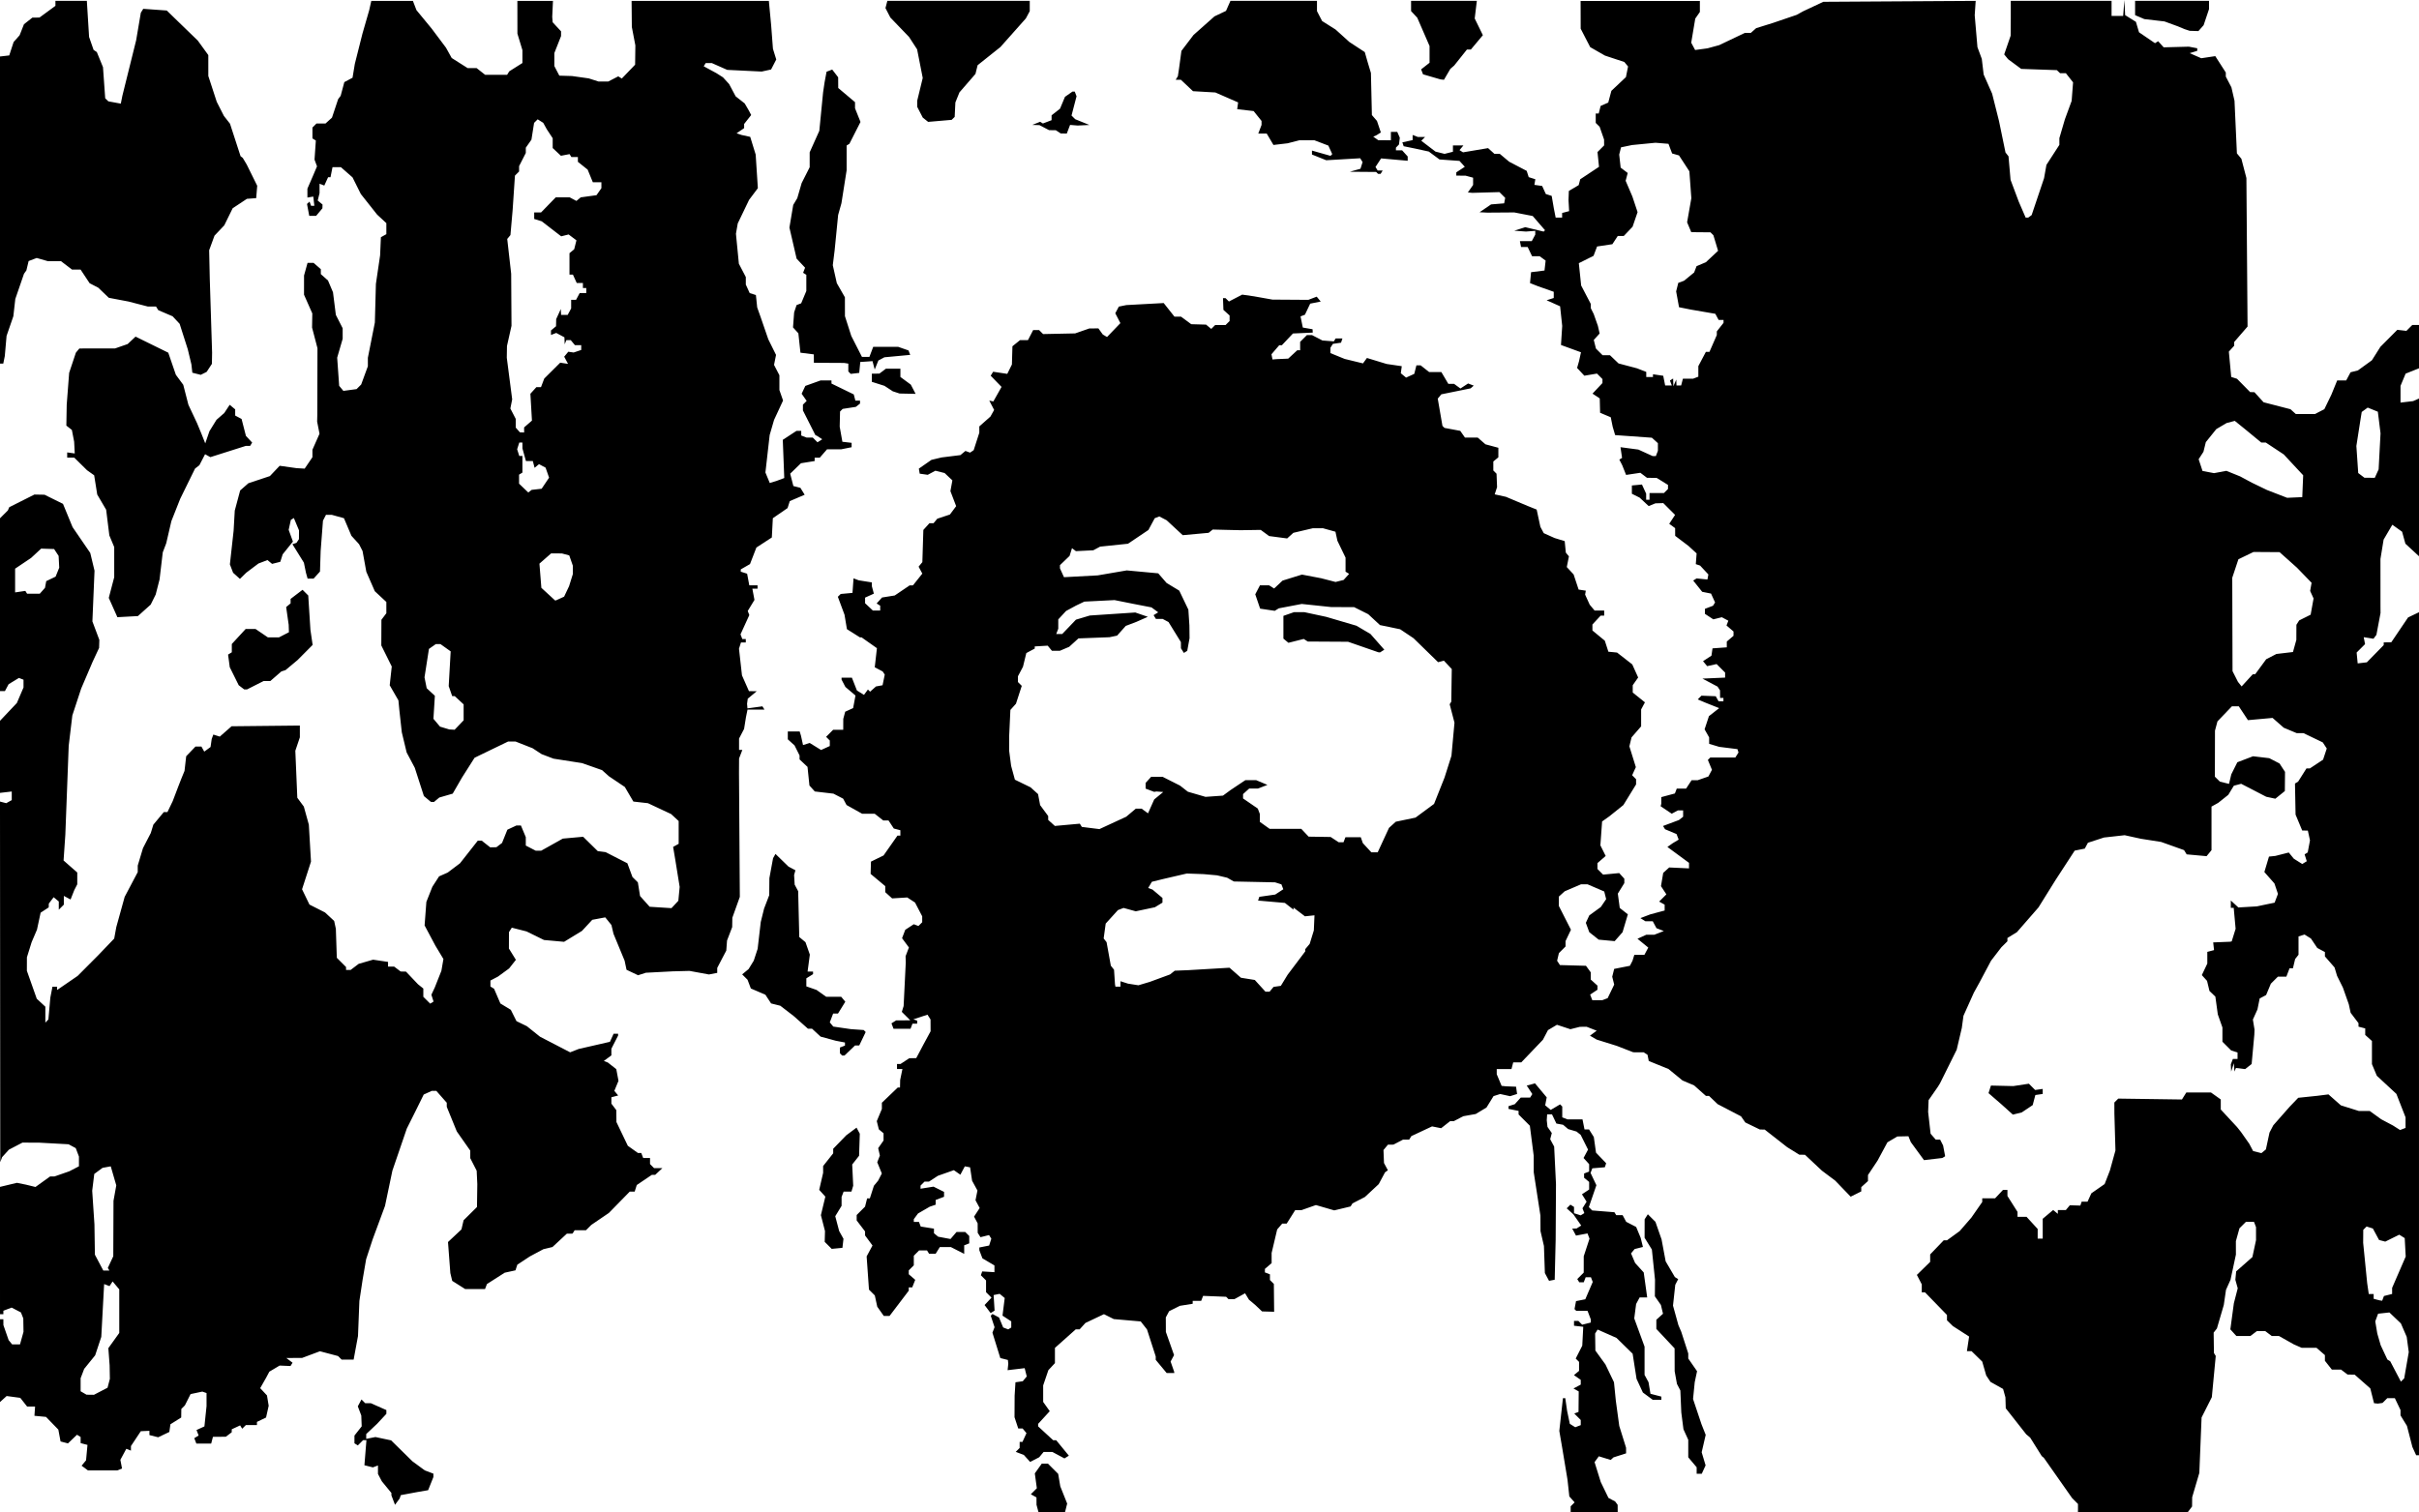
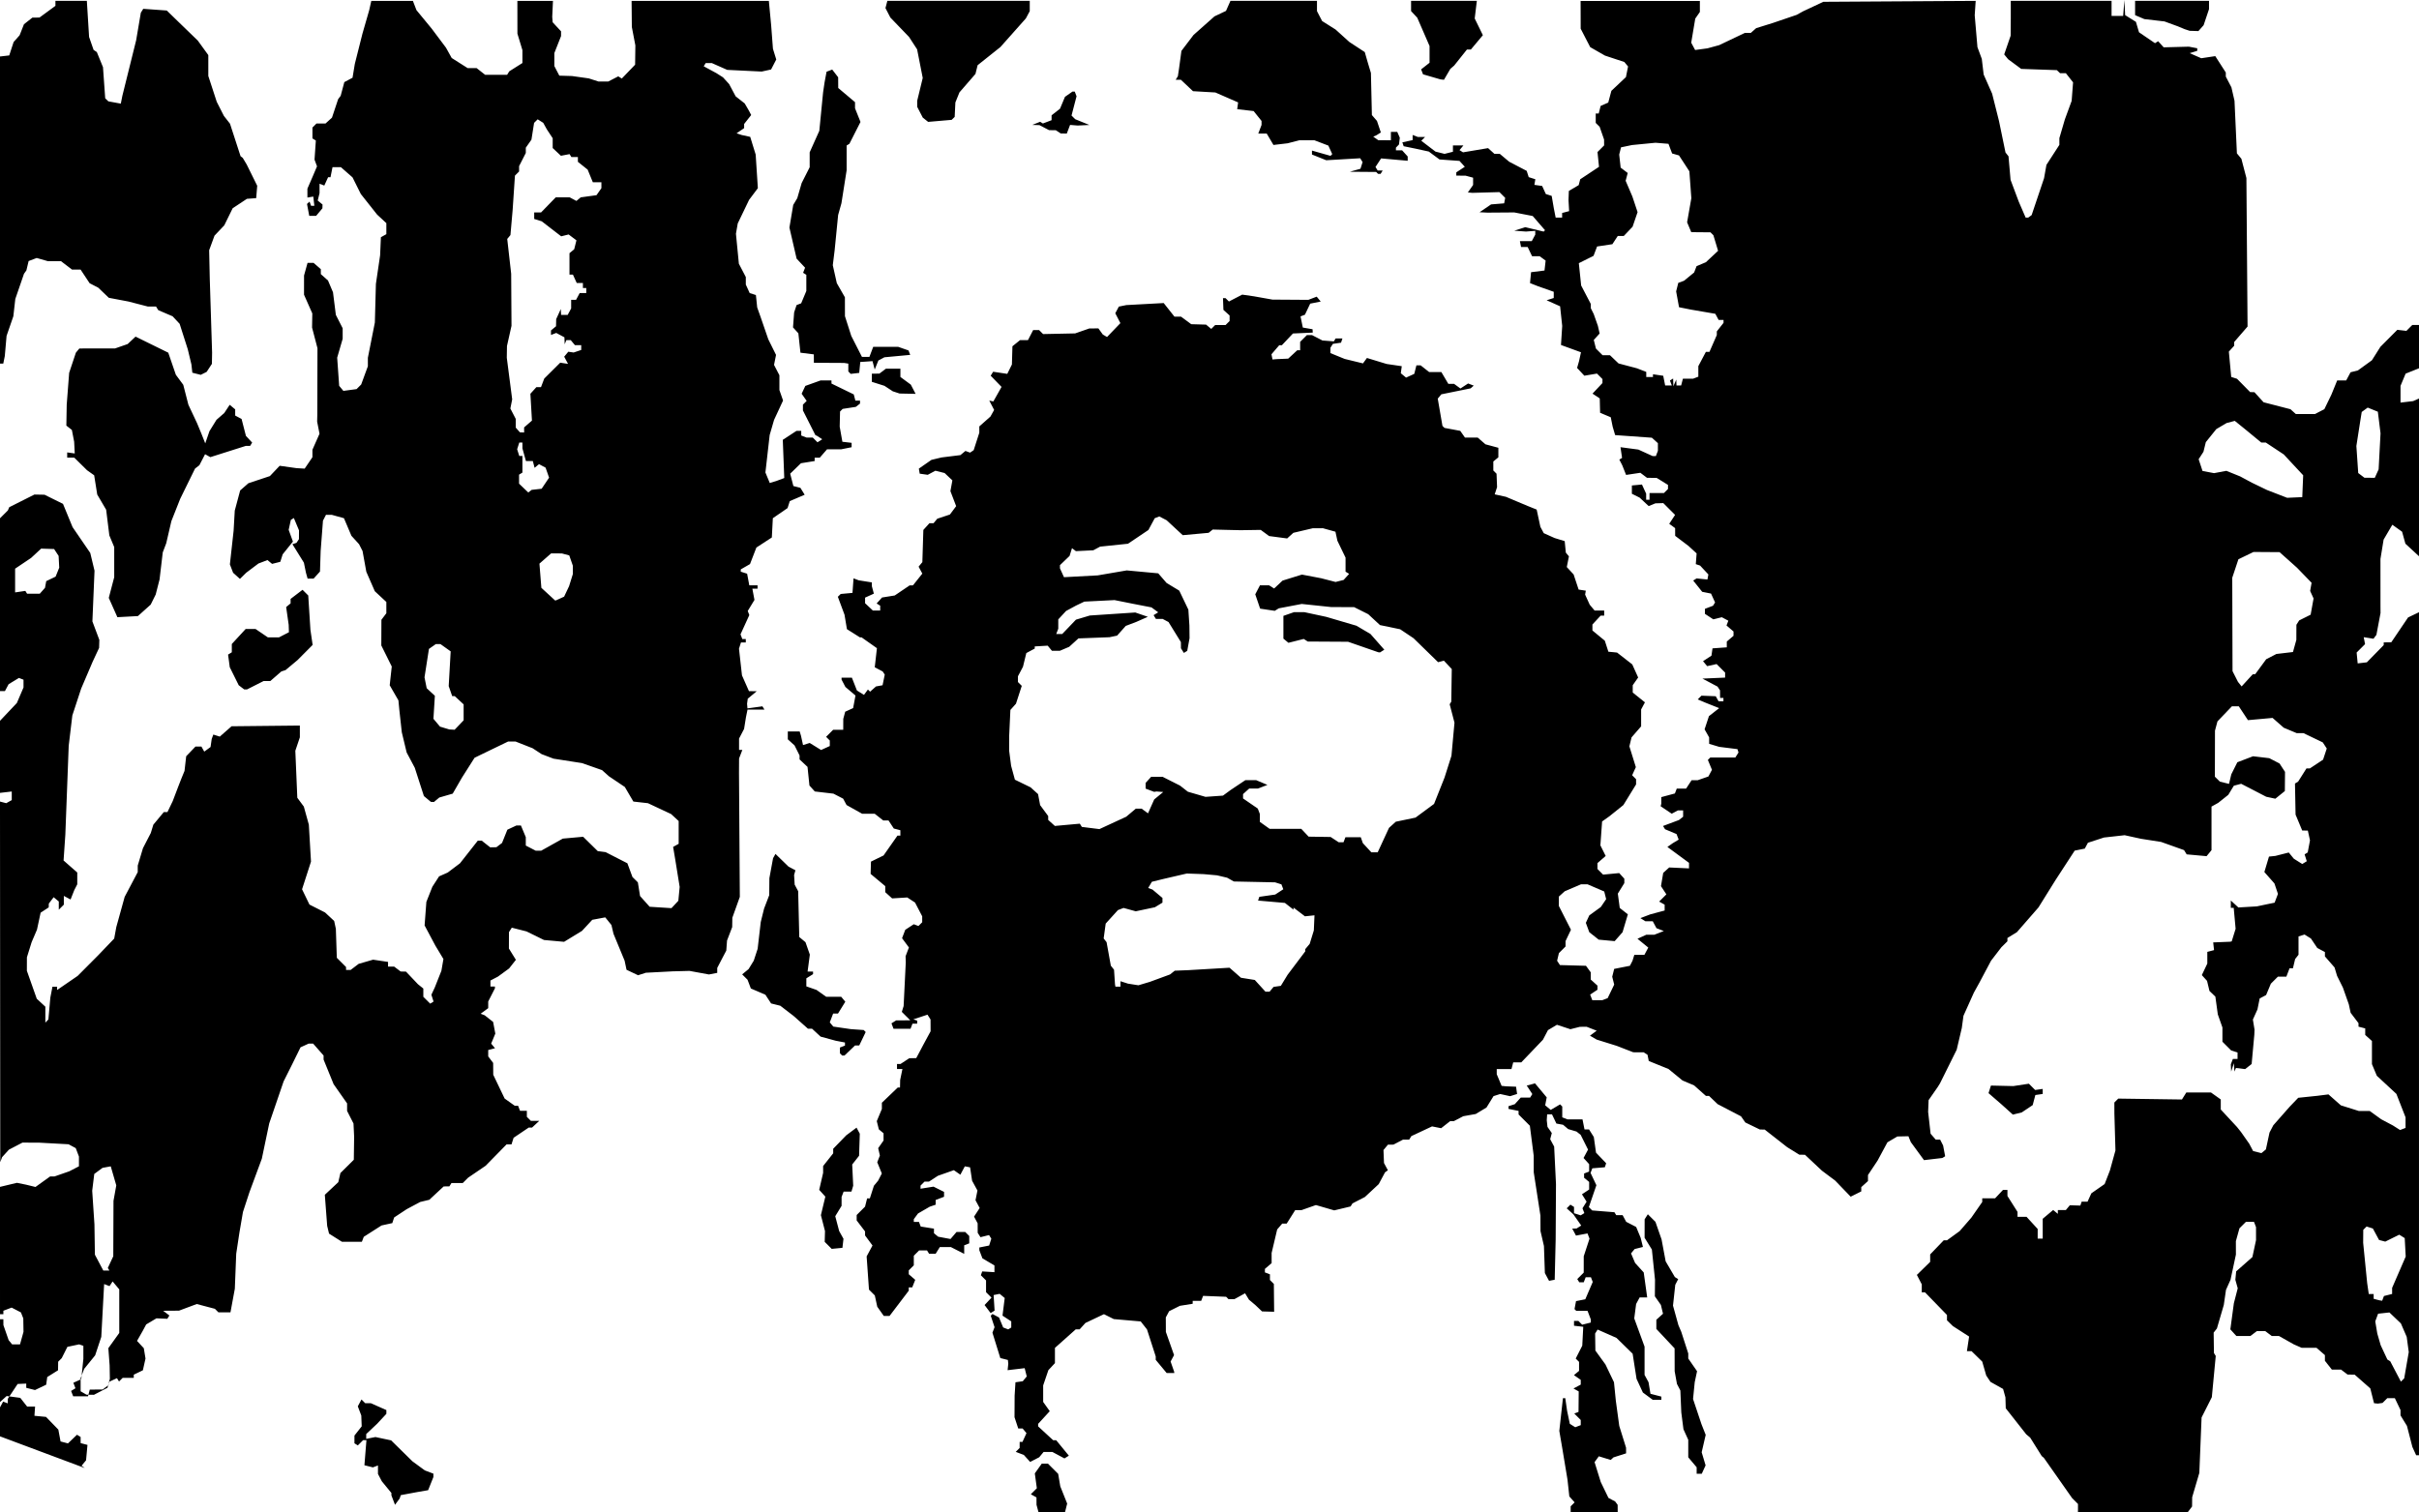
<svg xmlns="http://www.w3.org/2000/svg" version="1.1" id="svg1" width="1439.999" height="900.5" viewBox="0 0 1439.999 900.5" xml:space="preserve">
  <defs id="defs1" />
  <g id="g1" transform="translate(-6.821,-3.492)">
-     <path style="fill:#000000" d="m 624.452,901.742 -0.603,-2.25 -0.014,-2.2 -0.014,-2.2 -1.681,-0.941 -1.681,-0.941 1.792,-1.792 1.792,-1.792 -0.606,-4.42 -0.606,-4.42 2.063,-2.897 2.063,-2.897 h 1.855 1.855 l 3.039,3.039 3.039,3.039 0.626,3.711 0.626,3.711 2.049,5.136 2.049,5.136 -0.656,2.614 -0.656,2.614 h -7.864 -7.864 z m 317.37,0.45 v -1.8 l 1.176,-1.176 1.176,-1.176 -1.578,-1.774 -1.578,-1.774 -0.545,-5 -0.545,-5 -1.579,-9.5 -1.579,-9.5 -0.854,-5 -0.854,-5 1.08,-9.75 1.08,-9.75 h 0.695 0.695 l 0.538,3.75 0.538,3.75 0.817,3.891 0.817,3.891 1.614,1.018 1.614,1.018 1.636,-0.628 1.636,-0.628 v -1.531 -1.531 l -1.923,-1.923 -1.923,-1.923 1.261,-0.484 1.261,-0.484 0.058,-6.103 0.058,-6.103 -1.555,-0.87 -1.555,-0.87 2.16,-1.156 2.16,-1.156 v -1.408 -1.408 l -2.022,-1.416 -2.022,-1.416 1.522,-1.263 1.522,-1.263 v -2.678 -2.678 l -0.996,-0.996 -0.996,-0.996 1.951,-3.826 1.951,-3.826 0.295,-5.627 0.295,-5.627 -2.75,-0.316 -2.75,-0.316 v -1.434 -1.434 h 1.3 1.3 l 1.127,1.127 1.127,1.127 2.573,-0.646 2.573,-0.646 v -0.916 -0.916 l -0.975,-2.565 -0.975,-2.565 h -3.358 -3.358 l -0.524,-0.523 -0.523,-0.523 0.453,-2.371 0.453,-2.371 2.757,-0.551 2.757,-0.551 2.216,-5.152 2.216,-5.152 -0.538,-1.403 -0.538,-1.403 h -1.563 -1.563 l -0.576,1.5 -0.576,1.5 h -1.334 -1.334 l -0.595,-0.964 -0.596,-0.964 1.921,-1.921 1.921,-1.921 0.006,-4.865 0.006,-4.865 1.72,-5.239 1.72,-5.239 -0.598,-1.559 -0.598,-1.559 -3.427,0.643 -3.427,0.643 -1.121,-2.095 -1.121,-2.095 1.285,-0.015 1.285,-0.015 1.392,-0.881 1.392,-0.881 -2.344,-3.353 -2.344,-3.353 -1.976,-1.772 -1.976,-1.772 1.091,-1.091 1.091,-1.091 1.087,0.672 1.087,0.672 v 1.874 1.874 l 1.991,0.632 1.991,0.632 1.077,-0.666 1.077,-0.666 -0.552,-1.438 -0.552,-1.438 1.224,-1.96 1.224,-1.96 -1.376,-2.204 -1.376,-2.204 2.136,-1.418 2.136,-1.418 v -2.256 -2.256 l -1.5,-1.245 -1.5,-1.245 v -1.271 -1.271 l 1.5,-0.576 1.5,-0.576 v -2.203 -2.203 l -1.664,-1.838 -1.664,-1.838 1.337,-2.498 1.337,-2.498 -2.189,-4.382 -2.189,-4.382 -1.235,-0.987 -1.235,-0.987 -2.5,-0.741 -2.5,-0.741 -1.5,-1.278 -1.5,-1.278 -1.992,-0.365 -1.992,-0.365 -1.312,-2.738 -1.312,-2.738 h -1.445 -1.445 l -0.115,1.75 -0.115,1.75 0.216,1.975 0.216,1.975 1.288,1.84 1.288,1.84 -0.479,1.833 -0.479,1.833 1.178,2.201 1.178,2.201 0.544,11.151 0.544,11.151 -0.097,16.5 -0.097,16.5 -0.285,11.985 -0.285,11.985 -1.683,0.325 -1.683,0.325 -1.242,-2.31 -1.242,-2.31 -0.277,-8.055 -0.277,-8.055 -1.024,-4.445 -1.024,-4.445 -0.024,-4.611 -0.025,-4.611 -1.989,-12.889 -1.989,-12.889 -0.011,-4.932 -0.011,-4.932 -1.145,-8.93 -1.145,-8.93 -3.355,-3.355 -3.355,-3.355 v -1.058 -1.058 l -3,-0.6 -3,-0.6 v -0.808 -0.808 l 1.868,-0.593 1.868,-0.593 1.787,-1.974 1.787,-1.974 h 2.786 2.786 l 0.645,-1.044 0.645,-1.044 -1.658,-2.531 -1.658,-2.531 2.044,-0.534 2.043,-0.534 0.399,-0.141 0.399,-0.141 3.502,4.192 3.502,4.192 -0.453,2.369 -0.453,2.369 1.646,1.366 1.646,1.366 2.794,-1.651 2.794,-1.651 0.64,0.64 0.64,0.64 v 3.226 3.226 l 1.582,0.607 1.582,0.607 h 4.443 4.443 l 0.6,3 0.6,3 h 1.352 1.352 l 1.415,2.25 1.415,2.25 0.655,4.65 0.655,4.65 3.018,3.158 3.018,3.158 -0.391,1.192 -0.391,1.192 -3.729,0.314 -3.729,0.314 -0.524,1.366 -0.524,1.366 1.738,3.663 1.738,3.663 -2.24,6.526 -2.24,6.526 0.989,0.989 0.989,0.989 6.619,0.531 6.619,0.531 0.532,0.861 0.532,0.861 h 1.906 1.906 l 1.065,1.99 1.065,1.99 2.967,1.534 2.967,1.534 1.34,3.226 1.34,3.226 0.677,2.728 0.677,2.728 -2.472,0.621 -2.472,0.621 -1.071,1.29 -1.071,1.29 1.218,2.862 1.218,2.862 2.561,2.814 2.561,2.814 1.033,7.436 1.033,7.436 h -2.248 -2.248 l -1.049,1.96 -1.049,1.96 -0.556,4.29 -0.556,4.29 3.07,8.404 3.07,8.404 v 8.412 8.412 l 1.185,2.184 1.185,2.184 0.572,3.438 0.572,3.438 3.243,0.84 3.243,0.84 v 0.971 0.971 h -2.54 -2.54 l -2.962,-2.19 -2.962,-2.19 -1.88,-4.06 -1.88,-4.06 -1.166,-7.492 -1.166,-7.492 -4.808,-4.708 -4.808,-4.708 -5.623,-2.487 -5.623,-2.487 -0.734,1.186 -0.734,1.186 0.073,5.064 0.073,5.064 3.006,4.149 3.006,4.149 2.534,5.287 2.534,5.287 0.548,5.5 0.548,5.5 1.021,7.5 1.021,7.5 2.024,6.5 2.024,6.5 0.008,1.672 0.008,1.673 -3.75,1.198 -3.75,1.198 -0.831,0.761 -0.831,0.761 -3.534,-1.085 -3.534,-1.085 -1.27,1.737 -1.27,1.736 1.84,5.912 1.84,5.912 2.295,4.74 2.295,4.74 2,1.064 2,1.064 0.735,1 0.735,1 0.015,2.25 0.015,2.25 h -14 -14 z m 302,-0.7 v -2.5 l -1.751,-1.751 -1.751,-1.751 -8.424,-11.999 -8.424,-11.999 -0.608,-0.5 -0.608,-0.5 -3.444,-5.5 -3.444,-5.5 -1.186,-1 -1.186,-1 -6.087,-7.735 -6.087,-7.735 -0.1,-3.265 -0.1,-3.265 -0.694,-2.492 -0.694,-2.492 -3.758,-2.108 -3.758,-2.108 -1.264,-1.9 -1.264,-1.9 -1.191,-4.138 -1.191,-4.138 -3.183,-3.112 -3.183,-3.112 h -1.371 -1.371 l 0.652,-4.346 0.652,-4.346 -4.84,-3.117 -4.84,-3.117 -1.75,-1.712 -1.75,-1.712 v -1.596 -1.596 l -6.533,-6.729 -6.533,-6.729 h -0.967 -0.967 v -2.386 -2.386 l -1.458,-2.811 -1.458,-2.811 3.958,-3.88 3.958,-3.88 v -2.222 -2.222 l 4.037,-4.201 4.037,-4.201 h 0.972 0.972 l 3.779,-2.75 3.779,-2.75 3.472,-4 3.472,-4 3.24,-4.663 3.24,-4.663 v -1.087 -1.087 h 3.826 3.826 l 2.349,-2.5 2.349,-2.5 h 1.326 1.326 v 1.804 1.804 l 3,4.731 3,4.731 v 1.465 1.465 h 2.679 2.679 l 3.321,3.626 3.321,3.626 v 2.874 2.874 h 1.5 1.5 v -5.911 -5.911 l 3.112,-2.618 3.112,-2.618 1.388,1.152 1.388,1.152 v -1.122 -1.122 h 2.378 2.377 l 1.188,-1.431 1.188,-1.431 3.132,0.089 3.132,0.089 0.386,-1.158 0.386,-1.158 h 1.756 1.756 l 1.135,-2.491 1.135,-2.491 3.954,-2.759 3.954,-2.759 1.566,-4.02 1.566,-4.02 1.654,-5.98 1.654,-5.98 -0.314,-11 -0.314,-11 -0.01,-3.276 -0.01,-3.276 1.163,-1.163 1.163,-1.163 18.955,0.266 18.955,0.266 1.297,-2.077 1.297,-2.077 h 7.355 7.355 l 2.904,2.068 2.904,2.068 v 2.992 2.992 l 4.817,5.19 4.817,5.19 1.2,1.5 1.2,1.5 2.461,3.5 2.461,3.5 1.147,2.173 1.147,2.173 2.47,0.62 2.47,0.62 1.335,-1.108 1.335,-1.108 1.075,-5.011 1.075,-5.011 1.132,-2.173 1.132,-2.173 4.845,-5.5 4.845,-5.5 2.572,-2.685 2.572,-2.685 5.695,-0.594 5.695,-0.594 3.307,-0.418 3.307,-0.418 3.693,3.26 3.693,3.26 5.365,1.686 5.365,1.686 h 3.237 3.237 l 3.398,2.456 3.398,2.456 3.5,1.854 3.5,1.854 2.118,1.347 2.118,1.347 1.632,-0.626 1.633,-0.626 v -3.153 -3.153 l -2.726,-6.98 -2.726,-6.98 -5.821,-5.389 -5.821,-5.389 -1.453,-3.477 -1.453,-3.477 v -6.877 -6.877 l -2,-1.81 -2,-1.81 v -1.939 -1.939 l -2,-0.523 -2,-0.523 v -1.039 -1.039 l -2.345,-3.094 -2.345,-3.094 -0.536,-2.5 -0.536,-2.5 -1.764,-5 -1.764,-5 -1.74,-3.5 -1.74,-3.5 -0.75,-2.5 -0.75,-2.5 -2.865,-3.285 -2.865,-3.285 v -1.296 -1.296 l -2.274,-1.217 -2.274,-1.217 -1.892,-2.815 -1.892,-2.815 -1.896,-1.184 -1.896,-1.184 -1.795,0.57 -1.795,0.57 v 5.453 5.453 l -1.005,1.275 -1.005,1.275 -0.657,2.75 -0.657,2.75 h -1.006 -1.006 l -0.951,2.5 -0.951,2.5 h -2.525 -2.525 l -2.088,2.088 -2.088,2.088 -1.411,3.376 -1.411,3.376 -1.92,1.028 -1.92,1.028 -0.656,3.258 -0.656,3.258 -1.363,3.019 -1.363,3.019 0.49,2.981 0.49,2.981 -0.059,1.5 -0.059,1.5 -0.803,8.75 -0.802,8.75 -1.941,1.514 -1.941,1.514 -2.726,-0.337 -2.726,-0.337 -0.445,1.073 -0.446,1.073 -0.179,-2.5 -0.179,-2.5 -0.801,2.5 -0.801,2.5 -0.1,-2.168 -0.1,-2.168 0.607,-1.582 0.607,-1.582 h 1.393 1.393 v -1.933 -1.933 l -1.899,-0.603 -1.899,-0.603 -2.601,-2.601 -2.601,-2.601 v -4.238 -4.238 l -1.375,-3.896 -1.375,-3.896 -0.727,-5.285 -0.727,-5.285 -1.758,-1.694 -1.758,-1.694 -0.719,-3 -0.719,-3 -1.55,-1.72 -1.55,-1.72 1.628,-3.431 1.628,-3.431 v -3.482 -3.482 l 2.005,-0.524 2.005,-0.524 -0.255,-2.294 -0.255,-2.294 5,-0.201 5,-0.201 0.506,-0.097 0.507,-0.097 1.171,-3.752 1.171,-3.752 -0.567,-6.248 -0.567,-6.248 h -0.861 -0.861 v -2.174 -2.174 l 2.25,2.068 2.25,2.068 5.5,-0.322 5.5,-0.322 3,-0.632 3,-0.632 2.285,-0.467 2.285,-0.467 0.995,-2.616 0.995,-2.616 -1.044,-3.106 -1.044,-3.106 -2.986,-3.386 -2.986,-3.386 0.015,-0.114 0.015,-0.114 1.345,-4.5 1.345,-4.5 1.89,-0.198 1.89,-0.198 4,-1.015 4,-1.015 1.5,1.838 1.5,1.838 2.51,1.583 2.51,1.583 1.347,-0.833 1.347,-0.833 -0.648,-2.041 -0.648,-2.041 0.927,-0.573 0.927,-0.573 0.674,-3.595 0.674,-3.595 -0.64,-2.916 -0.64,-2.916 -1.671,-0.004 -1.671,-0.004 -1.98,-4.746 -1.98,-4.746 -0.175,-9.25 -0.176,-9.25 0.946,-0.584 0.946,-0.585 2.472,-3.916 2.472,-3.916 h 1.009 1.009 l 3.935,-2.604 3.936,-2.604 1.097,-3.323 1.097,-3.323 -1.185,-1.822 -1.185,-1.822 -5.729,-2.75 -5.729,-2.75 h -2.017 -2.017 l -3.872,-1.617 -3.872,-1.617 -3.325,-2.918 -3.325,-2.918 -7.326,0.664 -7.326,0.664 -2.732,-4.129 -2.732,-4.129 h -2.038 -2.038 l -4.309,4.497 -4.309,4.497 -0.738,2.753 -0.738,2.753 -0.032,13.709 -0.032,13.709 1.5,1.475 1.5,1.475 2.707,0.663 2.707,0.663 0.685,-2.847 0.685,-2.847 1.797,-3.591 1.797,-3.591 4.674,-1.785 4.674,-1.785 4.833,0.572 4.833,0.572 3.044,1.574 3.044,1.574 1.641,2.504 1.641,2.504 -0.051,5.705 -0.051,5.705 -2.83,2.28 -2.83,2.28 -2.711,-0.581 -2.711,-0.581 -7.455,-3.858 -7.455,-3.858 -2.186,0.572 -2.186,0.572 -1.649,2.712 -1.649,2.712 -3.007,2.395 -3.007,2.395 -1.992,1.11 -1.992,1.11 v 12.977 12.977 l -1.471,1.781 -1.471,1.781 -5.919,-0.537 -5.919,-0.537 -0.781,-1.264 -0.781,-1.264 -6.829,-2.434 -6.829,-2.434 -6,-0.941 -6,-0.941 -4.849,-1.061 -4.849,-1.061 -6.151,0.688 -6.151,0.688 -4.782,1.556 -4.782,1.556 -0.932,1.742 -0.932,1.742 -3.01,0.602 -3.01,0.602 -5.716,8.78 -5.716,8.78 -5.059,8.126 -5.059,8.126 -6.428,7.374 -6.428,7.374 -2.822,1.735 -2.822,1.735 v 0.976 0.976 l -1.805,1.789 -1.805,1.789 -3.072,4 -3.072,4 -3.452,6.5 -3.452,6.5 -1.659,3 -1.659,3 -3.097,6.892 -3.097,6.892 -0.491,3.608 -0.491,3.608 -1.527,6.5 -1.527,6.5 -4.963,10 -4.963,10 -0.683,1.103 -0.683,1.103 -2.708,3.897 -2.708,3.897 -0.141,3.5 -0.141,3.5 0.733,6.5 0.733,6.5 1.521,1.75 1.521,1.75 h 1.31 1.31 l 0.894,1.75 0.894,1.75 0.608,3.211 0.608,3.211 -0.832,0.514 -0.832,0.514 -5.458,0.641 -5.458,0.641 -3.928,-5.367 -3.928,-5.367 -0.718,-1.75 -0.718,-1.75 -3.282,0.073 -3.282,0.073 -2.962,1.737 -2.962,1.737 -2.932,5.44 -2.932,5.44 -2.856,4.3 -2.856,4.3 v 1.795 1.795 l -2,1.81 -2,1.81 v 1.272 1.272 l -3.151,1.572 -3.151,1.572 -4.599,-4.774 -4.599,-4.774 -3.966,-2.974 -3.966,-2.974 -5.034,-4.73 -5.034,-4.73 -1.681,-0.019 -1.681,-0.019 -3.627,-2.25 -3.627,-2.25 -6.692,-5.237 -6.692,-5.237 -1.434,-0.013 -1.434,-0.013 -4.324,-2.093 -4.324,-2.093 -1.288,-1.838 -1.288,-1.838 -6.954,-3.623 -6.954,-3.623 -2.555,-2.445 -2.555,-2.445 -0.945,-0.016 -0.945,-0.016 -3.5,-3.117 -3.5,-3.117 -3.45,-1.464 -3.45,-1.464 -4.176,-3.421 -4.175,-3.421 -5.874,-2.386 -5.874,-2.386 -0.366,-1.845 -0.366,-1.845 -1.134,-0.735 -1.134,-0.735 -3.117,-0.015 -3.117,-0.015 -4.883,-1.9 -4.883,-1.9 -6,-1.875 -6,-1.875 -2,-1.167 -2,-1.167 2,-1.483 2,-1.483 -3,-1.172 -3,-1.172 -2,0.017 -2,0.017 -2.833,0.713 -2.833,0.713 -3.993,-1.318 -3.993,-1.318 -2.674,1.589 -2.674,1.589 -1.5,2.865 -1.5,2.865 -6.44,6.732 -6.44,6.732 h -2.403 -2.403 l -0.523,2 -0.523,2 h -4.383 -4.383 v 1.532 1.532 l 1.449,3.468 1.449,3.468 1.301,0.135 1.301,0.135 3,0.115 3,0.115 0.308,2.164 0.308,2.164 -2.081,0.66 -2.081,0.66 -2.955,-0.649 -2.955,-0.649 -1.973,0.626 -1.973,0.626 -2.1,3.398 -2.1,3.398 -3.2,1.929 -3.2,1.929 -3.708,0.659 -3.708,0.659 -2.792,1.456 -2.792,1.456 -1.115,0.006 -1.115,0.006 -2.68,2.108 -2.68,2.108 -2.705,-0.538 -2.705,-0.538 -6.166,2.889 -6.166,2.889 -0.643,1.041 -0.643,1.041 h -1.827 -1.827 l -2.864,1.494 -2.864,1.494 -1.628,0.006 -1.628,0.006 -1.331,1.604 -1.331,1.604 0.154,3.861 0.154,3.861 1.158,2.163 1.158,2.163 -0.853,0.623 -0.853,0.623 -1.872,3.5 -1.872,3.5 -4.128,3.843 -4.128,3.843 -3.682,1.893 -3.682,1.893 -0.565,0.914 -0.565,0.914 -4.868,1.168 -4.868,1.168 -5.456,-1.586 -5.456,-1.586 -4.305,1.519 -4.305,1.519 h -1.862 -1.862 l -2.525,4 -2.525,4 h -1.332 -1.332 l -1.505,1.75 -1.505,1.75 -1.653,7 -1.653,7 0.003,3.028 0.003,3.028 -2,1.712 -2,1.712 v 1.041 1.041 l 1.5,0.576 1.5,0.576 v 1.693 1.693 l 1.164,1.164 1.164,1.164 0.086,8.286 0.086,8.286 -3.601,-0.101 -3.601,-0.101 -1.999,-1.899 -1.999,-1.899 -1.9,-1.597 -1.9,-1.597 -1.153,-1.903 -1.153,-1.903 -3.178,1.75 -3.178,1.75 h -1.752 -1.752 l -0.708,-0.708 -0.708,-0.708 -6.859,-0.273 -6.859,-0.273 -0.568,1.481 -0.568,1.481 h -2.531 -2.531 v 0.872 0.872 l -3.809,0.609 -3.809,0.609 -3.197,1.595 -3.197,1.595 -0.995,1.858 -0.995,1.858 0.021,4.316 0.021,4.316 2.434,6.899 2.434,6.899 -1.029,1.922 -1.029,1.922 1.073,3.078 1.073,3.078 v 0.351 0.351 l -2.25,-0.018 -2.25,-0.018 -3.25,-3.915 -3.25,-3.915 v -1.006 -1.006 l -2.596,-8.049 -2.596,-8.049 -1.873,-2.381 -1.873,-2.381 -8.012,-0.699 -8.012,-0.699 -2.931,-1.462 -2.931,-1.462 -5.503,2.605 -5.503,2.605 -1.741,1.924 -1.741,1.924 h -1.165 -1.165 l -3.083,2.75 -3.083,2.75 -3.097,2.758 -3.097,2.758 v 4.534 4.534 l -1.953,2.096 -1.953,2.096 -1.547,4.54 -1.547,4.54 v 4.917 4.917 l 1.96,2.753 1.96,2.753 -3.46,3.777 -3.46,3.777 v 0.747 0.747 l 4.478,4.127 4.478,4.127 h 0.902 0.902 l 3.769,4.599 3.769,4.599 -1.316,0.813 -1.316,0.813 -3.568,-1.912 -3.568,-1.912 h -2.642 -2.642 l -1.3,1.566 -1.3,1.566 -2.701,1.397 -2.701,1.397 -1.871,-2.078 -1.871,-2.078 -2.413,-0.922 -2.413,-0.922 1.163,-1.163 1.163,-1.163 v -1.8 -1.8 h 0.839 0.839 l 1.19,-2.612 1.19,-2.612 -1.152,-1.388 -1.152,-1.388 h -1.3 -1.3 l -1.108,-3.356 -1.108,-3.356 0.033,-6.394 0.033,-6.394 0.247,-4 0.247,-4 2.177,-0.31 2.177,-0.31 1.184,-1.427 1.184,-1.427 -0.619,-2.465 -0.619,-2.465 -5.081,0.602 -5.081,0.602 0.203,-1.9 0.203,-1.9 -0.115,-1.142 -0.115,-1.142 -2.257,-0.567 -2.257,-0.567 -2.345,-7.554 -2.345,-7.554 0.629,-1.64 0.629,-1.64 -1.127,-3.414 -1.127,-3.414 0.514,-0.514 0.514,-0.514 1.948,1.043 1.948,1.043 1.229,2.966 1.229,2.966 1.499,0.575 1.499,0.575 0.91,-0.562 0.91,-0.562 v -1.826 -1.826 l -2.604,-1.706 -2.604,-1.706 0.655,-5.244 0.655,-5.244 -1.503,-1.248 -1.503,-1.248 -1.798,0.367 -1.798,0.367 0.291,4.631 0.291,4.631 -1.178,0.728 -1.178,0.728 -1.804,-2.392 -1.804,-2.392 2.066,-2.199 2.066,-2.199 -1.624,-1.624 -1.624,-1.624 v -3.5 -3.5 l -1.545,-1.545 -1.545,-1.545 0.404,-1.134 0.404,-1.134 3.641,0.22 3.641,0.22 v -2.004 -2.004 l -3.58,-2.112 -3.58,-2.112 -0.92,-2.419 -0.92,-2.419 v -0.81 -0.81 l 2.92,-0.584 2.92,-0.584 0.645,-2.032 0.645,-2.032 -0.674,-1.09 -0.674,-1.09 -2.546,0.639 -2.546,0.639 -0.83,-1.308 -0.83,-1.308 -0.015,-2.816 -0.015,-2.816 -1.071,-2.001 -1.071,-2.001 1.674,-2.556 1.674,-2.556 -1.24,-2.318 -1.24,-2.318 0.579,-2.895 0.579,-2.895 -1.593,-2.915 -1.593,-2.915 -0.599,-3.987 -0.599,-3.987 -1.561,-0.3 -1.561,-0.3 -1.334,2.492 -1.334,2.492 -1.932,-1.353 -1.932,-1.353 -4.759,1.676 -4.759,1.676 -2.629,1.722 -2.629,1.722 h -1.335 -1.335 l -1.2,1.2 -1.2,1.2 v 0.928 0.928 l 3.866,-0.618 3.866,-0.618 3.134,1.564 3.134,1.564 v 1.452 1.452 l -2.5,0.951 -2.5,0.951 v 1.408 1.408 l -1.75,0.589 -1.75,0.589 -3.5,2.027 -3.5,2.027 -1.25,1.691 -1.25,1.691 v 0.809 0.809 h 1.531 1.531 l 0.53,1.382 0.53,1.382 3.938,0.63 3.938,0.63 v 1.366 1.366 l 1.25,1.033 1.25,1.033 3.676,0.687 3.676,0.687 1.796,-2.097 1.796,-2.097 h 2.578 2.578 l 1.2,1.2 1.2,1.2 v 2.193 2.193 l -1.5,0.576 -1.5,0.576 v 2.552 2.552 l -3.96,-2.02 -3.96,-2.02 h -3.299 -3.299 l -1.249,2 -1.249,2 h -1.933 -1.933 l -0.618,-1 -0.618,-1 h -2.37 -2.37 l -1.571,1.571 -1.571,1.571 v 2.857 2.857 l -1.5,1.5 -1.5,1.5 v 1.161 1.161 l 1.922,1.66 1.922,1.66 -0.89,2.25 -0.89,2.25 h -1.032 -1.032 v 0.982 0.982 l -5.715,7.518 -5.715,7.518 h -1.717 -1.717 l -1.944,-2.75 -1.944,-2.75 -0.726,-3.352 -0.726,-3.352 -1.739,-1.739 -1.739,-1.739 -0.695,-9.884 -0.695,-9.884 1.747,-3.244 1.747,-3.244 -2.211,-2.99 -2.211,-2.99 v -1.196 -1.196 l -2.5,-3.278 -2.5,-3.278 v -1.612 -1.612 l 2.49,-2.49 2.49,-2.49 0.619,-2.465 0.619,-2.465 h 0.814 0.814 l 1.204,-3.75 1.204,-3.75 1.245,-1.5 1.245,-1.5 1.115,-2.16 1.115,-2.16 -1.366,-3.34 -1.366,-3.34 0.784,-2 0.784,-2 -0.5,-2.196 -0.5,-2.196 1.595,-2.277 1.595,-2.277 v -2.155 -2.155 l -1.402,-1.163 -1.402,-1.163 -0.615,-2.451 -0.615,-2.451 1.517,-3.631 1.517,-3.631 v -1.843 -1.843 l 4.733,-4.535 4.733,-4.535 h 0.662 0.662 l 0.049,-2.25 0.049,-2.25 0.67,-3.25 0.67,-3.25 h -1.613 -1.613 v -1.5 -1.5 h 1.035 1.035 l 2.619,-1.716 2.619,-1.716 2.075,-0.034 2.075,-0.034 2.117,-4 2.117,-4 2.153,-3.985 2.153,-3.985 -0.015,-3.515 -0.015,-3.515 -0.908,-1.435 -0.908,-1.435 -4.212,1.39 -4.212,1.39 1.136,0.379 1.136,0.379 v 0.917 0.917 h -1.393 -1.393 l -0.576,1.5 -0.576,1.5 h -5.063 -5.063 l -0.614,-1.601 -0.614,-1.601 1.396,-0.884 1.396,-0.884 4.205,-0.015 4.205,-0.015 -2.517,-2.517 -2.517,-2.517 0.535,-1.733 0.535,-1.733 0.639,-13 0.639,-13 -0.056,-1.832 -0.056,-1.832 0.992,-2.608 0.992,-2.608 -2.041,-2.761 -2.041,-2.761 0.949,-2.497 0.949,-2.497 2.537,-1.662 2.537,-1.662 1.386,0.532 1.386,0.532 1.122,-1.122 1.122,-1.122 v -1.769 -1.769 l -2.135,-4.096 -2.135,-4.096 -2.31,-1.513 -2.31,-1.513 -4.507,0.277 -4.507,0.277 -2.048,-1.853 -2.048,-1.853 v -1.795 -1.795 l -4.354,-3.64 -4.354,-3.64 0.104,-3.66 0.104,-3.66 3.741,-1.828 3.741,-1.828 4.154,-5.922 4.154,-5.922 h 0.855 0.855 v -1.594 -1.594 l -1.953,-0.511 -1.953,-0.511 -1.57,-2.396 -1.57,-2.396 h -1.569 -1.569 l -2.543,-2 -2.543,-2 h -3.739 -3.739 l -4.641,-2.594 -4.641,-2.594 -1.015,-1.896 -1.015,-1.896 -2.884,-1.491 -2.884,-1.491 -5.552,-0.653 -5.552,-0.653 -1.596,-1.763 -1.596,-1.763 -0.573,-5.556 -0.573,-5.556 -2.365,-2.222 -2.365,-2.222 v -1.172 -1.172 l -1.493,-2.992 -1.493,-2.992 -2.007,-1.817 -2.007,-1.817 v -2.345 -2.345 h 3.531 3.531 l 0.385,1.25 0.385,1.25 0.617,2.807 0.617,2.807 1.982,-0.629 1.982,-0.629 3.389,2.094 3.389,2.094 2.596,-1.183 2.596,-1.183 v -1.639 -1.639 l -1.1,-1.1 -1.1,-1.1 2.1,-2.1 2.1,-2.1 h 3 3 l 0.014,-3.25 0.014,-3.25 0.571,-2.128 0.571,-2.128 2.361,-1.076 2.361,-1.076 0.702,-3.741 0.702,-3.741 -3.007,-2.555 -3.007,-2.555 -1.141,-2.184 -1.141,-2.184 v -0.566 -0.566 h 3.08 3.08 l 1.495,3.807 1.495,3.807 2.101,1.312 2.101,1.312 1.172,-1.603 1.172,-1.603 0.645,0.645 0.645,0.645 1.756,-1.557 1.756,-1.557 1.96,-0.359 1.96,-0.359 0.647,-3.165 0.647,-3.165 -0.608,-0.929 -0.608,-0.929 -2.368,-1.248 -2.368,-1.248 0.644,-5.691 0.644,-5.691 -4.555,-3.211 -4.555,-3.211 h -0.491 -0.491 l -3.884,-2.452 -3.884,-2.452 -0.715,-4.298 -0.715,-4.298 -1.987,-5.343 -1.987,-5.343 0.857,-0.835 0.857,-0.835 3.5,-0.321 3.5,-0.321 0.312,-4.333 0.312,-4.333 1.526,0.586 1.526,0.586 3.913,0.626 3.913,0.626 0.014,1.122 0.014,1.122 0.596,2.222 0.596,2.222 -2.609,1.189 -2.609,1.189 v 1.665 1.665 l 2.314,2.174 2.314,2.174 h 2.186 2.186 v -1.441 -1.441 l -1.065,-0.658 -1.065,-0.658 1.611,-1.78 1.611,-1.78 3.78,-0.604 3.78,-0.604 4.424,-2.998 4.424,-2.998 1,-0.018 1,-0.018 2.788,-3.494 2.788,-3.494 -1.108,-2.07 -1.108,-2.07 1.117,-1.346 1.117,-1.346 0.297,-9.589 0.297,-9.589 1.811,-2.001 1.811,-2.001 h 1.223 1.223 l 1.108,-1.335 1.108,-1.335 3.764,-1.254 3.764,-1.254 1.856,-2.489 1.856,-2.489 -1.708,-4.472 -1.708,-4.472 0.583,-3.2 0.583,-3.2 -2.307,-2.187 -2.307,-2.187 -2.751,-0.691 -2.751,-0.691 -2.274,1.217 -2.274,1.217 -2.389,-0.339 -2.389,-0.339 -0.257,-1.5 -0.257,-1.5 3.747,-2.606 3.747,-2.606 3,-0.72 3,-0.72 5.626,-0.7 5.626,-0.7 1.497,-1.242 1.497,-1.242 1.377,0.507 1.377,0.507 1.077,-0.739 1.077,-0.74 1.673,-5.188 1.673,-5.188 v -1.878 -1.878 l 3.312,-2.934 3.312,-2.934 1.101,-1.969 1.101,-1.969 -1.443,-2.791 -1.443,-2.791 1.206,0.26 1.206,0.26 2.444,-4.33 2.444,-4.33 -3.231,-3.334 -3.231,-3.334 0.731,-1.182 0.731,-1.182 4.205,0.631 4.205,0.631 1.379,-2.785 1.379,-2.785 0.156,-5.427 0.156,-5.427 2.252,-1.823 2.252,-1.823 h 2.364 2.364 l 1.551,-3 1.551,-3 h 1.774 1.774 l 1.187,1.187 1.187,1.187 9.536,-0.199 9.536,-0.199 4.227,-1.473 4.227,-1.473 2.693,-0.015 2.693,-0.015 1.307,1.811 1.307,1.811 1.264,0.756 1.264,0.756 3.976,-4.138 3.976,-4.138 -1.52,-2.939 -1.52,-2.939 1.059,-1.979 1.059,-1.979 2.221,-0.453 2.221,-0.453 11.129,-0.605 11.129,-0.605 3.205,4.046 3.205,4.046 h 1.956 1.956 l 3.043,2.25 3.043,2.25 4.411,0.123 4.411,0.123 1.548,1.285 1.548,1.285 1.158,-1.158 1.158,-1.158 h 3.1 3.1 l 1.2,-1.2 1.2,-1.2 v -1.645 -1.645 l -1.838,-1.664 -1.838,-1.664 -0.131,-3.491 -0.131,-3.491 h 0.77 0.77 l 0.996,0.996 0.996,0.996 3.954,-2.05 3.954,-2.05 3.5,0.503 3.5,0.503 5.5,0.978 5.5,0.978 10.685,0.073 10.685,0.073 2.488,-0.946 2.488,-0.946 1.2,1.446 1.2,1.446 -3.137,0.627 -3.137,0.627 -1.564,3.295 -1.564,3.295 -1.312,0.503 -1.312,0.503 0.679,3.321 0.679,3.321 2.903,0.503 2.903,0.503 0.057,1 0.057,1 -5.892,0.261 -5.892,0.261 -3.291,3.489 -3.291,3.489 h -0.785 -0.785 l -2.317,2.697 -2.317,2.697 0.299,1.553 0.299,1.553 1.236,-0.1 1.236,-0.1 3.448,-0.15 3.448,-0.15 2.698,-2.5 2.698,-2.5 h 0.854 0.854 v -2.5 -2.5 l 2,-2 2,-2 h 1.55 1.55 l 3.081,1.593 3.081,1.593 3.395,0.269 3.395,0.269 0.533,-0.863 0.533,-0.863 h 2.024 2.024 l -0.412,1.25 -0.412,1.25 -2.422,0.351 -2.422,0.351 -0.735,1.149 -0.735,1.149 -0.015,1.598 -0.015,1.598 4.25,1.738 4.25,1.738 5.452,1.33 5.452,1.33 1.18,-1.613 1.18,-1.613 5.869,1.786 5.869,1.786 4.5,0.662 4.5,0.662 -0.287,2.097 -0.287,2.097 1.567,1.3 1.567,1.3 2.443,-1.113 2.443,-1.113 0.636,-2.534 0.636,-2.534 h 1.257 1.257 l 2.543,2 2.543,2 h 3.626 3.626 l 2.065,3.5 2.065,3.5 h 1.71 1.71 l 1.898,1.388 1.898,1.388 2.286,-1.498 2.286,-1.498 1.675,0.643 1.675,0.643 -0.917,0.813 -0.917,0.813 -8.73,1.778 -8.73,1.778 -1.065,1.283 -1.065,1.283 1.402,8.117 1.402,8.117 0.597,0.597 0.597,0.597 4.701,0.878 4.701,0.878 1.402,2.001 1.402,2.001 h 3.79 3.79 l 2.31,2.004 2.31,2.004 3.843,1.035 3.843,1.035 v 2.839 2.839 l -1.5,1.245 -1.5,1.245 v 2.678 2.678 l 0.958,0.958 0.958,0.958 0.158,3.992 0.158,3.992 -0.707,2.151 -0.707,2.151 3.337,0.733 3.337,0.733 3.504,1.477 3.504,1.477 3,1.259 3,1.259 2.653,1.065 2.653,1.065 1.103,5.142 1.103,5.142 1.008,1.883 1.008,1.883 3.236,1.451 3.236,1.451 3,0.917 3,0.917 0.332,3.419 0.332,3.419 0.922,1.111 0.922,1.111 -0.637,3.186 -0.637,3.186 2.034,2.207 2.034,2.207 1.492,4.5 1.492,4.5 2.134,0.323 2.134,0.323 -0.2,1.177 -0.2,1.177 1.366,3 1.366,3 1.462,1.75 1.462,1.75 h 2.845 2.845 v 1.5 1.5 h -1.048 -1.048 l -2.452,2.646 -2.452,2.646 v 1.781 1.781 l 3.689,3.041 3.689,3.041 1.063,3.282 1.063,3.282 1.498,0.135 1.498,0.135 1.086,0.115 1.086,0.115 4.523,3.524 4.523,3.524 1.756,3.894 1.756,3.894 -1.615,2.305 -1.615,2.305 v 2.18 2.18 l 3.633,2.914 3.633,2.914 -1.133,2.117 -1.133,2.117 v 5.031 5.031 l -2.85,3.285 -2.85,3.285 -0.649,2.667 -0.649,2.667 1.927,6.192 1.927,6.192 -1.102,2.418 -1.102,2.418 1.173,1.173 1.173,1.173 -5.6e-4,1.55 -5.6e-4,1.55 -3.78,6.146 -3.78,6.146 -4.177,3.354 -4.177,3.354 -2.16,1.532 -2.16,1.532 -0.509,7.111 -0.509,7.111 1.576,3.158 1.576,3.158 -2.449,2.129 -2.449,2.129 v 1.748 1.748 l 1.681,1.681 1.681,1.681 4.798,-0.461 4.798,-0.461 1.52,1.68 1.52,1.68 v 1.303 1.303 l -1.936,3.133 -1.936,3.133 0.573,4.27 0.573,4.27 2.412,1.897 2.412,1.897 -1.58,5.318 -1.58,5.318 -2.344,2.662 -2.344,2.662 -4.754,-0.444 -4.754,-0.444 -2.802,-2.218 -2.802,-2.218 -1.029,-2.788 -1.029,-2.788 1.025,-2.212 1.025,-2.212 3.433,-2.5 3.433,-2.5 1.588,-2.344 1.588,-2.344 -0.571,-2.277 -0.571,-2.277 -4.949,-2.129 -4.949,-2.129 h -1.982 -1.982 l -4.833,2.071 -4.833,2.071 -1.75,1.584 -1.75,1.583 v 2.765 2.765 l 3.606,7.097 3.606,7.097 -1.606,3.384 -1.606,3.384 v 1.599 1.599 l -1.975,1.975 -1.975,1.975 -0.535,2.275 -0.535,2.275 0.84,1.284 0.84,1.284 7.751,0.216 7.751,0.216 1.419,1.941 1.419,1.941 v 2.154 2.154 l 2,1.81 2,1.81 v 1.223 1.223 l -2.175,1.444 -2.175,1.444 0.644,1.678 0.644,1.678 h 2.95 2.95 l 1.617,-0.62 1.617,-0.62 1.947,-4.029 1.947,-4.029 -0.59,-2.35 -0.59,-2.35 0.584,-2.328 0.584,-2.328 4.677,-0.922 4.677,-0.922 0.775,-1.5 0.775,-1.5 0.541,-1.75 0.541,-1.75 h 2.996 2.996 l 1.162,-2.172 1.162,-2.172 -3.218,-2.626 -3.218,-2.626 2.638,-1.202 2.638,-1.202 h 2.388 2.388 l 2.815,-1.103 2.815,-1.103 -2.185,-0.841 -2.185,-0.841 -1.101,-2.056 -1.101,-2.056 -2.215,-0.015 -2.215,-0.015 -1.466,-0.927 -1.466,-0.927 2.966,-1.128 2.966,-1.128 4.25,-1.137 4.25,-1.137 v -1.743 -1.743 l -1.635,-0.915 -1.635,-0.915 2.149,-2.149 2.149,-2.149 -1.607,-2.453 -1.607,-2.453 0.666,-3.944 0.666,-3.944 1.78,-1.611 1.78,-1.611 5.897,0.272 5.897,0.272 v -1.647 -1.647 l -6.431,-4.734 -6.431,-4.734 1.594,-1.119 1.594,-1.119 1.765,-1.064 1.765,-1.064 -0.635,-1.655 -0.635,-1.655 -3.421,-1.43 -3.421,-1.43 -0.602,-0.974 -0.602,-0.974 4.73,-1.769 4.73,-1.769 1.25,-0.982 1.25,-0.982 v -1.878 -1.878 h -1.566 -1.566 l -1.823,0.976 -1.823,0.976 -3.302,-2.225 -3.302,-2.225 0.191,-0.75 0.191,-0.75 v -1.961 -1.961 l 4.051,-1.091 4.051,-1.091 0.555,-1.448 0.555,-1.448 h 2.778 2.778 l 1.638,-2.5 1.638,-2.5 h 1.828 1.828 l 3.17,-1.105 3.17,-1.105 1.063,-1.986 1.063,-1.986 -1.218,-2.941 -1.218,-2.941 0.718,-0.718 0.718,-0.718 h 7.452 7.452 l 0.948,-1.5 0.948,-1.5 -0.315,-1 -0.315,-1 -5.419,-0.678 -5.419,-0.678 -3,-0.899 -3,-0.899 -0.01,-1.923 -0.01,-1.923 -1.353,-2.394 -1.353,-2.394 1.296,-3.927 1.296,-3.927 3.046,-2.384 3.046,-2.384 -3.98,-1.582 -3.98,-1.582 -2.402,-1.011 -2.402,-1.011 1.117,-1.117 1.117,-1.117 4.245,0.166 4.246,0.166 0.839,1.499 0.839,1.499 h 1.45 1.45 v -1 -1 h -1 -1 l -0.015,-2.25 -0.015,-2.25 -0.735,-1.116 -0.735,-1.116 -4.5,-2.384 -4.5,-2.384 6.75,-0.296 6.75,-0.296 v -1.5 -1.5 l -2.528,-2.528 -2.528,-2.528 -2.813,0.618 -2.813,0.618 -1.226,-1.478 -1.226,-1.478 2.507,-1.643 2.507,-1.643 0.31,-2.174 0.31,-2.174 4.25,-0.307 4.25,-0.307 v -1.72 -1.72 l 2,-1.712 2,-1.712 v -1.288 -1.288 l -2.083,-1.784 -2.083,-1.784 0.546,-1.423 0.546,-1.423 -1.942,-1.039 -1.942,-1.039 -2.528,0.634 -2.528,0.634 -2.493,-1.633 -2.493,-1.633 v -1.502 -1.502 l 2.403,-0.914 2.403,-0.914 0.61,-0.987 0.61,-0.987 -1.202,-2.638 -1.202,-2.638 -2.632,-0.526 -2.632,-0.526 -2.676,-3.354 -2.676,-3.354 1.02,-0.63 1.02,-0.63 3.212,0.323 3.212,0.323 0.285,-1.5 0.285,-1.5 -2.466,-2.649 -2.466,-2.649 -1.279,-0.426 -1.279,-0.426 0.244,-3.202 0.244,-3.202 -2.426,-2.223 -2.426,-2.223 -3.957,-3 -3.957,-3 -0.011,-2.298 -0.011,-2.298 -1.757,-1.285 -1.757,-1.285 1.741,-2.658 1.741,-2.658 -3.509,-3.509 -3.509,-3.509 -2.35,0.07 -2.35,0.07 -2,0.816 -2,0.816 -2.686,-2.513 -2.686,-2.513 -2.314,-1.154 -2.314,-1.154 v -2.47 -2.47 l 3,-0.28 3,-0.28 1.25,2.729 1.25,2.729 v 1.801 1.801 h 1 1 v -2 -2 h 4.3 4.3 l 1.2,-1.2 1.2,-1.2 v -1.218 -1.218 l -3.368,-2.082 -3.368,-2.082 -2.882,-0.032 -2.882,-0.032 -1.978,-1.495 -1.978,-1.495 -4.244,0.636 -4.244,0.636 -1.136,-2.859 -1.136,-2.859 -0.872,-1.704 -0.872,-1.704 0.813,-0.502 0.813,-0.502 -0.468,-3.191 -0.468,-3.191 5.319,0.706 5.319,0.706 4.261,1.941 4.261,1.941 h 0.948 0.948 l 0.607,-1.582 0.607,-1.582 v -2.263 -2.263 l -1.798,-1.627 -1.798,-1.627 -10.931,-0.778 -10.931,-0.778 -0.735,-2.5 -0.735,-2.5 -0.572,-2.813 -0.572,-2.813 -3.167,-1.331 -3.167,-1.331 -0.107,-4.273 -0.107,-4.273 -2.152,-1.429 -2.152,-1.429 2.956,-3.154 2.956,-3.154 0.005,-1.179 0.005,-1.179 -1.636,-1.636 -1.636,-1.636 -3.759,0.635 -3.759,0.635 -2.157,-2.315 -2.157,-2.315 0.577,-2.005 0.577,-2.005 0.582,-2.657 0.582,-2.657 -5.954,-2.171 -5.954,-2.171 0.365,-5.672 0.365,-5.672 -0.628,-5.848 -0.628,-5.848 -4.012,-1.796 -4.012,-1.796 2.121,-0.673 2.121,-0.673 v -1.85 -1.85 l -4.75,-1.679 -4.75,-1.679 -2.313,-0.911 -2.313,-0.911 0.313,-3.243 0.313,-3.243 4,-0.5 4,-0.5 0.336,-2.951 0.336,-2.951 -1.777,-1.299 -1.777,-1.299 h -2.254 -2.254 l -1.317,-2.748 -1.317,-2.748 -1.971,-0.002 -1.971,-0.002 -0.34,-1.75 -0.34,-1.75 h 3.538 3.538 l 1.035,-1.934 1.035,-1.934 v -1.13 -1.13 l -2.75,0.215 -2.75,0.215 -3.5,-0.253 -3.5,-0.253 3.279,-1.051 3.279,-1.051 5.477,1.314 5.477,1.314 0.393,-0.411 0.393,-0.411 -3.659,-4.23 -3.659,-4.23 -5.49,-1.064 -5.49,-1.064 -8,0.058 -8,0.058 -2.334,-0.114 -2.334,-0.114 3.429,-2.33 3.429,-2.33 3.897,-0.32 3.897,-0.32 0.308,-1.629 0.308,-1.629 -1.716,-1.716 -1.716,-1.716 -8.084,0.224 -8.084,0.224 -1.307,-0.13 -1.307,-0.13 1.557,-2.223 1.557,-2.223 v -2.161 -2.161 l -2.25,-0.603 -2.25,-0.603 -2.75,-0.014 -2.75,-0.014 v -0.977 -0.977 l 2.532,-1.659 2.532,-1.659 -1.581,-1.747 -1.581,-1.747 -5.953,-0.431 -5.953,-0.431 -3.185,-2.355 -3.185,-2.355 -4.063,-0.887 -4.062,-0.887 -3.418,-0.698 -3.418,-0.698 -0.385,-1.155 -0.385,-1.155 3.053,-0.671 3.053,-0.671 v -1.528 -1.528 l 1.582,0.607 1.582,0.607 h 2.118 2.118 l -1.12,1.12 -1.12,1.12 4.221,3.222 4.221,3.222 2.699,0.677 2.699,0.677 2.5,-0.627 2.5,-0.627 v -1.89 -1.892 h 3.122 3.122 l -1.171,1.411 -1.171,1.411 1.056,0.653 1.056,0.653 7.455,-1.253 7.455,-1.253 1.866,1.689 1.866,1.689 h 1.595 1.595 l 2.827,2.368 2.827,2.368 5.209,2.716 5.209,2.716 0.592,1.865 0.592,1.865 1.975,0.627 1.975,0.627 -0.276,1.674 -0.276,1.674 2.307,0.327 2.307,0.327 1.095,2.404 1.095,2.404 1.743,0.553 1.743,0.553 0.639,3.716 0.639,3.716 0.545,2.75 0.545,2.75 h 1.921 1.921 v -1.383 -1.383 l 2.083,-0.545 2.083,-0.545 -0.184,-3.322 -0.184,-3.322 0.101,-2.693 0.101,-2.693 2.929,-1.73 2.929,-1.73 0.455,-1.739 0.455,-1.739 5.591,-3.712 5.591,-3.712 -0.446,-4.404 -0.446,-4.404 1.971,-1.971 1.971,-1.971 -0.015,-1.75 -0.015,-1.75 -1.317,-3.782 -1.317,-3.782 -1.168,-1.168 -1.168,-1.168 v -2.8 -2.8 h 0.892 0.892 l 0.567,-2.25 0.567,-2.25 2.266,-1 2.266,-1 0.935,-3.5 0.935,-3.5 4.332,-4.083 4.332,-4.083 0.633,-3.164 0.633,-3.164 -1.107,-1.334 -1.107,-1.334 -5.767,-1.908 -5.767,-1.908 -4.391,-2.516 -4.391,-2.516 -2.838,-5.494 -2.838,-5.494 -0.022,-8.25 -0.022,-8.25 h 35.5 35.5 v 3.277 3.277 l -1.373,1.973 -1.373,1.972 -1.204,7.172 -1.204,7.172 1.164,2.175 1.164,2.175 3.663,-0.494 3.663,-0.494 3.5,-0.954 3.5,-0.954 7.654,-3.648 7.654,-3.648 h 1.767 1.767 l 1.579,-1.403 1.579,-1.403 5,-1.56 5,-1.56 7.042,-2.399 7.042,-2.399 1.958,-1.077 1.958,-1.077 6,-2.812 6,-2.812 45.343,-0.28 45.343,-0.28 -0.29,4.28 -0.29,4.28 0.815,9.5 0.815,9.5 1.296,3.5 1.296,3.5 0.553,4.646 0.553,4.646 2.52,5.698 2.52,5.698 2.05,8.156 2.05,8.156 1.928,9.356 1.929,9.356 0.899,1.144 0.899,1.144 0.61,7 0.61,7 2.436,6.5 2.436,6.5 2.054,4.75 2.054,4.75 0.786,-0.015 0.785,-0.015 1,-0.735 1,-0.735 3.698,-11 3.698,-11 0.7,-3.945 0.7,-3.945 3.852,-5.96 3.852,-5.96 v -2.007 -2.007 l 1.64,-5.588 1.64,-5.588 2.015,-5.5 2.015,-5.5 0.422,-5.517 0.422,-5.517 -2.15,-2.733 -2.15,-2.733 h -1.728 -1.727 l -0.95,-0.902 -0.95,-0.902 -10.604,-0.368 -10.604,-0.368 -3.896,-2.879 -3.896,-2.879 -1.169,-1.431 -1.169,-1.431 1.919,-5.577 1.919,-5.577 V 14.336 3.992 h 30 30 v 4.5 4.5 h 3.445 3.445 l 0.375,-4.75 0.374,-4.75 0.219,4.5 0.219,4.5 3.211,2.004 3.212,2.004 0.917,3.104 0.917,3.104 4.758,3.247 4.758,3.247 0.941,-0.582 0.941,-0.582 1.644,1.817 1.644,1.817 7.506,-0.198 7.506,-0.198 2.484,0.475 2.484,0.475 v 0.767 0.767 l -2.25,0.686 -2.25,0.686 3.448,1.514 3.448,1.514 4.171,-0.625 4.171,-0.625 3.131,4.879 3.131,4.879 v 1.212 1.212 l 1.669,3.2 1.669,3.2 0.92,4 0.92,4 0.714,15.66 0.714,15.66 1.331,1.604 1.332,1.604 1.497,5.735 1.497,5.735 0.342,44.221 0.342,44.221 -3.973,4.59 -3.973,4.59 v 1.11 1.11 l -1.592,1.759 -1.592,1.759 0.706,7.539 0.707,7.539 1.726,0.548 1.726,0.548 3.909,3.966 3.909,3.966 1.264,0.017 1.264,0.017 2.736,3.009 2.736,3.009 8,2.067 8,2.067 1.579,1.424 1.579,1.424 h 5.721 5.721 l 2.778,-1.436 2.778,-1.436 2.092,-4.314 2.092,-4.314 1.732,-4.25 1.732,-4.25 h 2.679 2.679 l 1.297,-2.424 1.297,-2.424 2.183,-0.548 2.182,-0.548 4.174,-3.023 4.173,-3.023 2.527,-4.004 2.527,-4.004 5.037,-5.063 5.037,-5.063 2.702,0.312 2.702,0.312 1.75,-1.75 1.75,-1.75 h 2 2 v 12.891 12.891 l -3.98,1.592 -3.98,1.592 -1.52,3.638 -1.52,3.638 v 4.983 4.983 l 3.75,-0.443 3.75,-0.443 1.75,-0.769 1.75,-0.769 v 46.953 46.953 l -4.051,-3.74 -4.051,-3.74 -0.984,-3.563 -0.984,-3.563 -2.907,-2.07 -2.907,-2.07 -2.594,4.426 -2.594,4.426 -0.938,5.765 -0.938,5.765 0.01,14.086 0.01,14.086 0.015,2 0.015,2 -1.228,6.5 -1.228,6.5 -0.868,1.156 -0.868,1.156 -2.909,-0.458 -2.908,-0.458 0.397,2.063 0.397,2.063 -2.507,2.507 -2.507,2.507 0.312,3.233 0.312,3.233 2.728,-0.319 2.728,-0.319 5.022,-5.129 5.022,-5.129 v -0.803 -0.803 l 2.25,-0.032 2.25,-0.032 5,-7.396 5,-7.396 3.25,-1.555 3.25,-1.555 v 250.984 250.984 h -0.84 -0.84 l -1.125,-2.47 -1.125,-2.47 -1.619,-6.28 -1.619,-6.28 -1.916,-3.118 -1.916,-3.118 v -1.598 -1.598 l -1.685,-3.534 -1.685,-3.534 h -2.243 -2.243 l -1.422,1.422 -1.422,1.422 -1.4,0.197 -1.4,0.197 -1.131,-0.118 -1.131,-0.118 -1.11,-4.407 -1.11,-4.407 -4.65,-4.093 -4.65,-4.093 -2.109,-0.032 -2.109,-0.032 -1.941,-1.468 -1.941,-1.468 h -2.736 -2.736 l -2.073,-2.635 -2.073,-2.635 v -1.685 -1.685 l -2.508,-2.18 -2.508,-2.18 h -4.427 -4.427 l -2.315,-1.017 -2.315,-1.017 -4.407,-2.483 -4.407,-2.483 h -2.151 -2.152 l -1.941,-1.468 -1.941,-1.468 h -2.5 -2.5 l -1.941,1.468 -1.941,1.468 h -4.154 -4.154 l -1.799,-1.987 -1.799,-1.987 1.046,-7.763 1.046,-7.763 1.151,-4.467 1.151,-4.467 -0.708,-2.533 -0.708,-2.533 0.243,-2.5 0.243,-2.5 4.83,-4.256 4.83,-4.256 1.081,-5.043 1.081,-5.043 v -3.869 -3.869 l -0.607,-1.582 -0.607,-1.582 h -2.393 -2.393 l -1.935,1.935 -1.935,1.935 -1.059,3.815 -1.059,3.815 0.01,4 0.01,4 -1.604,7.5 -1.604,7.5 -1.347,3 -1.347,3 -0.652,4.5 -0.652,4.5 -2.049,7 -2.049,7 -0.969,1.232 -0.969,1.232 0.086,6.077 0.085,6.077 0.538,0.87 0.538,0.87 -1.165,12.269 -1.165,12.269 -3.052,6.052 -3.052,6.052 -0.67,16.5 -0.671,16.5 -2.128,7.237 -2.128,7.237 -0.032,2.763 -0.032,2.763 -1.328,1.75 -1.329,1.75 h -32.64 -32.64 z m 195.549,-85.103 1.356,-7.81 -0.61,-4.543 -0.61,-4.543 -1.732,-4 -1.732,-4 -3.421,-3.262 -3.421,-3.262 -3.364,0.368 -3.364,0.368 -0.845,2.283 -0.845,2.283 0.603,3.611 0.603,3.611 1.015,3.5 1.015,3.5 1.987,4.244 1.987,4.244 0.85,0.525 0.85,0.525 1.563,2.98 1.563,2.98 1.615,3.085 1.615,3.085 0.981,-0.981 0.981,-0.981 z m -13.945,-39.807 0.541,-1.41 2.428,-0.609 2.428,-0.609 v -1.809 -1.808 l 4.045,-9.327 4.045,-9.327 -0.295,-5.492 -0.295,-5.492 -1.625,-1.02 -1.625,-1.02 -4.167,2.062 -4.167,2.062 -1.848,-0.483 -1.848,-0.483 -1.841,-3.418 -1.841,-3.418 -1.87,-0.594 -1.87,-0.594 -0.993,0.993 -0.993,0.993 -0.027,3.857 -0.026,3.857 1.192,12 1.192,12 0.473,3.25 0.473,3.25 h 1.455 1.455 v 1.427 1.427 l 1.75,0.457 1.75,0.457 0.781,0.116 0.781,0.116 z m -661.654,-184.03 1.195,-1.44 2.162,-0.31 2.162,-0.31 2.016,-3.298 2.016,-3.298 5.25,-6.967 5.25,-6.967 v -0.656 -0.656 l 1.322,-1.579 1.322,-1.579 1.233,-4 1.233,-4 0.194,-4.5 0.194,-4.5 -2.838,0.302 -2.838,0.302 -3.412,-2.603 -3.412,-2.603 v 0.623 0.623 l -2.553,-2.009 -2.553,-2.009 -7.986,-0.697 -7.986,-0.697 0.372,-1.117 0.372,-1.117 4.73,-0.677 4.73,-0.677 2.405,-1.576 2.405,-1.576 -0.56,-1.46 -0.56,-1.46 -1.886,-0.599 -1.886,-0.599 -12.271,-0.256 -12.271,-0.256 -2,-1.123 -2,-1.123 -3,-0.709 -3,-0.709 -4,-0.361 -4,-0.361 -5,-0.18 -5,-0.18 -7,1.625 -7,1.625 -3.405,0.835 -3.405,0.835 -1.095,1.857 -1.095,1.857 1.287,0.467 1.287,0.467 2.963,2.493 2.963,2.493 v 1.388 1.388 l -2.25,1.378 -2.25,1.378 -5.701,1.205 -5.701,1.205 -3.624,-1.001 -3.624,-1.001 -1.675,0.639 -1.675,0.639 -3.644,4.017 -3.644,4.017 -0.607,4.431 -0.607,4.431 0.869,1.104 0.869,1.104 1.264,7 1.264,7 0.955,1.207 0.955,1.207 0.284,4.293 0.284,4.293 0.129,0.75 0.129,0.75 h 1.5 1.5 v -1.617 -1.617 l 2.25,0.721 2.25,0.721 3.091,0.487 3.091,0.487 3.409,-1.017 3.409,-1.017 6,-2.206 6,-2.206 1.411,-1.118 1.411,-1.118 4.089,-0.167 4.089,-0.167 12.213,-0.719 12.213,-0.719 3.401,2.986 3.401,2.986 4.12,0.659 4.12,0.659 3.176,3.491 3.176,3.491 h 1.217 1.217 z m 66.544,-88.841 3.364,-7.281 2.026,-1.834 2.026,-1.834 5.87,-1.225 5.87,-1.225 5.513,-4.072 5.513,-4.072 3.119,-7.838 3.119,-7.838 2.063,-6.5 2.063,-6.5 0.899,-9.85 0.899,-9.85 -1.428,-5.482 -1.428,-5.482 0.477,-0.771 0.477,-0.771 0.145,-9.712 0.145,-9.712 -2.341,-2.492 -2.341,-2.492 -1.725,0.451 -1.725,0.451 -7.324,-7.144 -7.324,-7.144 -3.974,-2.66 -3.974,-2.66 -6,-1.244 -6,-1.244 -3.5,-3.24 -3.5,-3.24 -4.21,-2.106 -4.21,-2.106 -6.79,-0.018 -6.79,-0.018 -8.789,-0.925 -8.789,-0.925 -6.827,1.301 -6.827,1.301 -1.205,0.745 -1.205,0.745 -4.352,-0.653 -4.352,-0.653 -1.453,-4.264 -1.453,-4.264 1.408,-2.687 1.408,-2.687 2.718,0.015 2.718,0.015 1.49,0.942 1.49,0.942 2.51,-2.356 2.51,-2.356 5.766,-1.789 5.766,-1.789 5.734,1.091 5.734,1.091 4.279,1.108 4.279,1.108 2.397,-0.602 2.397,-0.602 1.639,-1.811 1.639,-1.811 -1.065,-0.658 -1.065,-0.658 v -4.177 -4.177 l -2.424,-5.014 -2.424,-5.014 -0.584,-2.705 -0.584,-2.705 -3.742,-1.039 -3.742,-1.039 -3,0.01 -3,0.01 -5.785,1.361 -5.785,1.361 -1.849,1.673 -1.849,1.673 -5.366,-0.709 -5.366,-0.709 -2.5,-1.836 -2.5,-1.836 -6,0.091 -6,0.091 -4.5,-0.101 -4.5,-0.101 -3.779,-0.094 -3.779,-0.094 -1.221,0.978 -1.221,0.978 -7.706,0.701 -7.706,0.701 -4.794,-4.442 -4.794,-4.442 -2.178,-1.136 -2.178,-1.136 -1.358,0.521 -1.358,0.521 -1.89,3.51 -1.89,3.51 -6.074,4.09 -6.074,4.09 -8.298,0.865 -8.298,0.865 -2.025,1.084 -2.025,1.084 -5.177,0.262 -5.177,0.262 -1.166,-0.889 -1.166,-0.889 -0.719,2.303 -0.719,2.303 -2.865,2.759 -2.865,2.759 v 0.944 0.944 l 1.2,2.635 1.2,2.635 10.05,-0.541 10.05,-0.541 8.634,-1.48 8.634,-1.48 9.366,0.871 9.366,0.871 2.5,2.88 2.5,2.88 3.763,2.272 3.763,2.272 2.71,5.66 2.71,5.66 0.311,4.75 0.311,4.75 0.041,3.75 0.041,3.75 -0.685,3.759 -0.685,3.759 -1.001,0.619 -1.001,0.619 -0.873,-1.378 -0.873,-1.378 -0.015,-1.849 -0.015,-1.849 -3.68,-5.962 -3.68,-5.962 -1.754,-0.939 -1.754,-0.939 h -2.007 -2.007 l -0.687,-1.112 -0.687,-1.112 1.373,-0.849 1.373,-0.849 -1.995,-1.47 -1.995,-1.47 -5.5,-1.068 -5.5,-1.068 -5.5,-1.101 -5.5,-1.101 -9,0.452 -9,0.452 -2.5,1.199 -2.5,1.199 -2.927,1.587 -2.927,1.587 -2.323,2.507 -2.323,2.507 v 2.772 2.772 l -0.607,1.582 -0.607,1.582 h 1.778 1.778 l 4.092,-4.271 4.092,-4.271 4.129,-1.237 4.129,-1.237 13.53,-0.901 13.53,-0.901 3.738,1.285 3.738,1.285 -3.411,1.506 -3.411,1.506 -3.159,1.201 -3.159,1.201 -2.579,2.894 -2.579,2.894 -2.262,0.475 -2.262,0.475 -9.245,0.355 -9.245,0.355 -2.755,2.504 -2.755,2.504 -2.797,1.189 -2.797,1.189 h -2.331 -2.33 l -1.271,-1.532 -1.271,-1.532 -3.851,0.227 -3.851,0.227 v 0.636 0.636 l -2.508,1.342 -2.508,1.342 -0.995,4.077 -0.995,4.077 -1.497,2.831 -1.497,2.831 v 1.719 1.719 l 1.136,1.136 1.136,1.136 -1.726,5.314 -1.726,5.314 -1.66,1.854 -1.66,1.854 -0.356,7.646 -0.356,7.646 -0.012,4.5 -0.012,4.5 0.586,4.5 0.586,4.5 1.126,4.119 1.126,4.119 4.657,2.272 4.657,2.272 2.235,2.019 2.235,2.019 0.616,3.282 0.616,3.282 2.4,3.253 2.4,3.253 v 1.151 1.151 l 1.983,1.794 1.983,1.794 7.437,-0.674 7.437,-0.674 0.596,0.964 0.596,0.964 5.234,0.653 5.234,0.653 7.979,-3.687 7.979,-3.687 2.848,-2.396 2.848,-2.396 h 1.732 1.732 l 1.901,1.39 1.901,1.39 1.848,-4.14 1.848,-4.14 2.692,-2.214 2.692,-2.214 -2,-0.154 -2,-0.154 -0.715,0.107 -0.715,0.107 -2.535,-0.964 -2.535,-0.964 v -1.696 -1.696 l 1.655,-1.829 1.655,-1.829 h 3.378 3.378 l 5.217,2.635 5.217,2.635 2.321,1.815 2.321,1.815 5.26,1.529 5.26,1.529 5.19,-0.37 5.19,-0.37 2.23,-1.637 2.23,-1.637 4.446,-2.972 4.446,-2.972 h 3.189 3.189 l 3.365,1.422 3.365,1.422 -2.815,1.078 -2.815,1.078 h -2.606 -2.606 l -1.829,1.655 -1.829,1.655 v 1.297 1.297 l 4.38,3.013 4.38,3.013 0.62,1.617 0.62,1.617 v 2.35 2.35 l 2.904,2.068 2.904,2.068 h 9.421 9.421 l 2.186,2.327 2.186,2.327 6.551,0.099 6.551,0.099 2.402,1.574 2.402,1.574 h 1.428 1.428 l 0.576,-1.5 0.576,-1.5 h 4.563 4.563 l 0.615,1.75 0.615,1.75 2.541,2.75 2.541,2.75 h 1.878 1.878 z m -11.994,-114.971 -9,-3.125 -12,-0.069 -12,-0.069 -1.199,-0.769 -1.199,-0.769 -4.555,1.147 -4.555,1.147 -1.497,-1.242 -1.497,-1.242 v -6.78 -6.78 l 3.149,-1.098 3.149,-1.098 h 3.101 3.101 l 6.5,1.395 6.5,1.395 8.961,2.634 8.961,2.634 4.19,2.455 4.19,2.455 4.128,4.689 4.128,4.689 -1.279,0.811 -1.279,0.811 -0.5,-0.048 -0.5,-0.048 z m 530.263,16.213 0.737,-0.039 3.27,-4.446 3.27,-4.446 3.034,-1.569 3.034,-1.569 4.937,-0.585 4.937,-0.585 1.003,-3.612 1.003,-3.612 0.021,-4.5 0.021,-4.5 0.823,-1.297 0.823,-1.297 3.412,-1.703 3.412,-1.703 0.873,-4.832 0.873,-4.832 -1.019,-2.237 -1.019,-2.237 0.429,-2.431 0.429,-2.431 -4.355,-4.5 -4.355,-4.5 -5.175,-4.621 -5.175,-4.621 -7.753,-0.054 -7.753,-0.054 -4.5,2.177 -4.5,2.177 -1.829,5.498 -1.829,5.498 0.081,27.803 0.081,27.803 1.623,3.197 1.623,3.197 1.085,1.355 1.085,1.355 3.304,-3.605 3.304,-3.605 z m 29.015,-111.961 0.279,-6.5 -5.779,-6.21 -5.779,-6.21 -5.351,-3.54 -5.351,-3.54 h -1.339 -1.339 l -4.811,-3.962 -4.811,-3.962 -3.081,-2.488 -3.081,-2.488 -2.419,0.632 -2.419,0.632 -3.083,1.818 -3.083,1.818 -3.118,3.88 -3.118,3.88 -0.707,2.87 -0.707,2.87 -1.432,2.212 -1.432,2.212 1.157,3.505 1.157,3.505 3.433,0.644 3.433,0.644 3.667,-0.688 3.667,-0.688 4.083,1.653 4.083,1.653 3.5,1.879 3.5,1.879 4.5,2.174 4.5,2.174 6,2.321 6,2.321 4.5,-0.2 4.5,-0.2 z m 44.043,-7.509 1.143,-2.509 0.569,-10.741 0.569,-10.741 -0.801,-6.428 -0.801,-6.428 -3.016,-1.229 -3.016,-1.229 -1.781,1.302 -1.781,1.302 -0.383,2.355 -0.383,2.355 -1.211,7.775 -1.211,7.775 0.552,8.05 0.552,8.05 1.839,1.394 1.839,1.394 3.09,0.032 3.09,0.032 z m -420.172,-53.959 -0.563,-1.468 0.956,-0.591 0.956,-0.591 0.07,2.309 0.07,2.309 0.859,-2 0.859,-2 0.07,1.75 0.07,1.75 h 1.383 1.383 l 0.523,-2 0.523,-2 h 3.012 3.012 l 1.582,-0.607 1.582,-0.607 v -3.143 -3.143 l 2.251,-4.25 2.251,-4.25 h 1.064 1.064 l 2.187,-5.01 2.187,-5.01 v -1.083 -1.083 l 2,-2.543 2,-2.543 v -0.865 -0.865 h -1.465 -1.465 l -0.979,-1.829 -0.979,-1.829 -7.306,-1.256 -7.306,-1.256 -3.497,-0.702 -3.497,-0.702 -0.861,-4.714 -0.861,-4.714 0.638,-2.542 0.638,-2.542 1.72,-0.627 1.72,-0.627 3,-2.461 3,-2.461 0.721,-1.877 0.721,-1.877 2.779,-1.177 2.779,-1.177 3.627,-3.398 3.627,-3.398 -1.395,-4.635 -1.395,-4.635 -0.863,-0.863 -0.863,-0.863 -5.723,-0.051 -5.723,-0.051 -1.235,-2.936 -1.235,-2.936 1.26,-7.181 1.26,-7.181 -0.587,-8 -0.587,-8 -3.084,-4.726 -3.084,-4.726 -2.053,-0.583 -2.053,-0.583 -1.085,-2.874 -1.085,-2.874 -3.862,-0.317 -3.862,-0.317 -7,0.683 -7,0.683 -3.26,0.682 -3.26,0.682 -0.54,2.15 -0.54,2.15 0.429,3.889 0.429,3.89 2.099,1.595 2.099,1.595 -0.614,2.324 -0.614,2.324 2.003,4.676 2.003,4.676 1.55,4.653 1.55,4.653 -1.487,4.347 -1.487,4.347 -2.616,2.75 -2.616,2.75 h -1.79 -1.79 l -1.606,2.451 -1.606,2.451 -4.554,0.683 -4.554,0.683 -1.05,2.782 -1.05,2.782 -4.381,2.188 -4.381,2.188 0.692,6.646 0.692,6.646 2.874,5.5 2.874,5.5 0.002,1.264 0.002,1.264 0.866,1.736 0.866,1.736 1.235,3.5 1.235,3.5 0.522,2.285 0.522,2.285 -1.742,1.925 -1.742,1.925 0.644,2.566 0.644,2.566 1.975,1.975 1.975,1.975 h 2.195 2.195 l 2.555,2.448 2.555,2.448 5.5,1.456 5.5,1.456 2.75,1.071 2.75,1.071 v 1.525 1.525 h 2 2 v -0.827 -0.827 l 3.049,0.448 3.049,0.448 0.576,2.879 0.576,2.879 h 1.982 1.982 z m -760.576,665.153 -1.075,-2.815 v -0.707 -0.707 l -2.847,-3.478 -2.847,-3.478 -1.153,-2.184 -1.153,-2.184 v -2.534 -2.534 l -1.502,0.577 -1.502,0.576 -2.53,-0.635 -2.53,-0.635 0.6,-7.473 0.6,-7.473 h -0.996 -0.996 l -1.564,1.564 -1.564,1.564 -1.008,-0.623 -1.008,-0.623 v -2.306 -2.306 l 2.158,-2.743 2.158,-2.743 -0.121,-3.23 -0.121,-3.23 -1.037,-2.727 -1.037,-2.727 1.093,-2.042 1.093,-2.042 1.107,1.107 1.107,1.107 h 1.673 1.673 l 4.627,2.047 4.627,2.047 v 1.12 1.12 l -2.75,2.956 -2.75,2.956 -3.25,3.061 -3.25,3.061 v 1.433 1.433 l 2.75,-0.539 2.75,-0.539 4.664,0.987 4.664,0.987 6.336,6.232 6.336,6.233 3.682,2.702 3.682,2.702 2.568,0.976 2.568,0.977 v 1.004 1.005 l -1.568,3.919 -1.568,3.919 -3.182,0.546 -3.182,0.546 -4.958,0.928 -4.958,0.928 -0.328,0.985 -0.328,0.985 -1.389,1.892 -1.389,1.892 z m 775.925,-17.608 v -1.923 l -2.5,-2.971 -2.5,-2.971 v -5.205 -5.205 l -1.432,-3.151 -1.432,-3.151 -0.642,-5 -0.642,-5 -0.279,-6.542 -0.279,-6.542 -1.015,-1.958 -1.015,-1.958 -0.679,-3.763 -0.679,-3.763 -0.021,-6.812 -0.022,-6.812 -5.431,-5.789 -5.431,-5.789 v -2.731 -2.731 l 1.984,-1.795 1.984,-1.795 -0.63,-2.61 -0.63,-2.61 -1.796,-2.572 -1.796,-2.572 0.044,-4.928 0.044,-4.928 -0.933,-9 -0.933,-9 -2.166,-3.5 -2.166,-3.5 0.012,-5.5 0.012,-5.5 0.952,-1.5 0.952,-1.5 2.266,2.26 2.265,2.26 1.825,5.24 1.825,5.24 1.217,6.527 1.217,6.527 2.738,4.672 2.738,4.672 0.991,0.612 0.991,0.612 -0.871,1.689 -0.871,1.689 -0.675,6.196 -0.675,6.196 1.605,5.804 1.605,5.804 0.86,2 0.86,2 2.078,6.444 2.078,6.444 v 1.502 1.502 l 2.617,3.777 2.618,3.777 -0.695,3.277 -0.695,3.277 -0.497,5 -0.497,5 2.509,7.5 2.509,7.5 1.256,3.172 1.256,3.172 -1.197,5.187 -1.197,5.187 1.167,3.894 1.167,3.894 -1.138,2.497 -1.138,2.497 h -1.521 -1.522 z m -959.521,-1.468 -1.903,-1.392 1.326,-1.598 1.326,-1.598 0.425,-4.594 0.425,-4.594 -2.039,-0.533 -2.039,-0.533 v -1.824 -1.824 l -1.081,-0.668 -1.081,-0.668 -2.689,2.576 -2.689,2.576 -2.206,-0.577 -2.206,-0.577 -0.662,-3.531 -0.662,-3.531 -3.67,-3.782 -3.67,-3.782 -3.442,-0.328 -3.442,-0.328 0.188,-2.75 0.188,-2.75 h -2.366 -2.366 l -2.038,-2.59 -2.038,-2.59 -4.057,-0.544 -4.057,-0.544 -1.978,1.79 -1.978,1.79 v -24.655 -24.655 h 1 1 l 0.015,1.75 0.015,1.75 1.564,4.492 1.564,4.492 1.044,1.258 1.044,1.258 h 2.331 2.331 l 1.041,-3.75 1.041,-3.75 -0.065,-4 -0.065,-4 -0.702,-1.775 -0.702,-1.775 -2.766,-1.435 -2.766,-1.435 -2.462,0.936 -2.462,0.936 v 1.025 1.025 h -1 -1 V 748.092 710.192 l 5.036,-1.208 5.036,-1.208 2.714,0.548 2.714,0.548 2.808,0.688 2.808,0.688 4.355,-3.128 4.355,-3.128 1.337,-0.015 1.337,-0.015 4.37,-1.522 4.37,-1.522 2.88,-1.489 2.88,-1.489 v -2.909 -2.909 l -0.952,-2.504 -0.952,-2.504 -2.143,-1.147 -2.143,-1.147 -8.655,-0.473 -8.655,-0.473 -5.058,-0.025 -5.058,-0.025 -4.036,2.104 -4.036,2.104 -2.028,2.23 -2.028,2.23 -0.548,1.5 -0.548,1.5 -0.079,-107.367 -0.079,-107.367 1.858,0.486 1.858,0.486 1.642,-0.919 1.642,-0.919 v -2.56 -2.56 l -3.5,0.409 -3.5,0.409 V 454.138 432.685 l 5.018,-5.306 5.018,-5.306 1.982,-4.624 1.982,-4.624 v -2.31 -2.31 l -1.369,-0.525 -1.369,-0.525 -3.067,1.865 -3.067,1.865 -1.099,2.054 -1.099,2.054 H 8.286 6.821 V 363.538 312.083 l 2.352,-2.352 2.352,-2.352 0.398,-0.943 0.398,-0.943 7.5,-3.772 7.5,-3.772 3,0.054 3,0.054 5.5,2.718 5.5,2.718 2.852,6.928 2.852,6.928 5.266,7.689 5.266,7.689 1.269,5.288 1.269,5.288 -0.632,15.095 -0.632,15.095 2.066,5.5 2.066,5.5 -0.071,2.391 -0.071,2.391 -1.917,4.109 -1.917,4.109 -3.421,8 -3.421,8 -2.628,8 -2.628,8 -1.08,9.023 -1.08,9.023 -1.004,26.477 -1.004,26.477 -0.526,7.674 -0.526,7.674 2.076,1.826 2.076,1.826 2,1.75 2,1.75 v 3.514 3.514 l -0.892,1.736 -0.892,1.736 -1.103,2.788 -1.103,2.788 -2.004,-1.073 -2.004,-1.073 v 2.607 2.607 l -1.5,1.5 -1.5,1.5 v -2.449 -2.449 l -1.531,-1.271 -1.531,-1.271 -1.437,1.898 -1.437,1.898 -0.032,1.135 -0.032,1.135 -2.409,1.579 -2.409,1.579 -1.083,5.05 -1.083,5.05 -1.597,3.736 -1.597,3.736 -1.4,4.5 -1.4,4.5 -0.011,4.008 -0.011,4.008 2.944,8.325 2.944,8.325 2.556,2.369 2.556,2.369 v 4.748 4.748 l 0.904,-0.95 0.904,-0.95 0.578,-6.5 0.578,-6.5 0.632,-3.25 0.632,-3.25 h 1.387 1.387 v 0.978 0.978 l 6.121,-4.201 6.121,-4.201 6.129,-6.159 6.129,-6.159 4.742,-4.953 4.742,-4.953 0.624,-3.417 0.624,-3.417 2.494,-9 2.494,-9 3.89,-7.372 3.89,-7.372 v -1.941 -1.941 l 1.556,-5.188 1.556,-5.188 2.327,-4.5 2.327,-4.5 0.76,-2.487 0.76,-2.487 3.107,-3.745 3.107,-3.745 1.093,-0.018 1.093,-0.018 1.565,-3.25 1.565,-3.25 1.712,-4.5 1.712,-4.5 0.88,-2.25 0.88,-2.25 0.923,-2.25 0.923,-2.25 0.496,-4.362 0.496,-4.362 2.767,-2.888 2.767,-2.888 h 1.763 1.763 l 0.845,1.51 0.845,1.51 1.872,-1.369 1.872,-1.369 0.345,-2.391 0.345,-2.391 0.483,-1.319 0.483,-1.319 1.923,0.61 1.923,0.61 3.507,-3.079 3.507,-3.079 20.325,-0.212 20.325,-0.212 v 3.5 3.5 l -1.347,4 -1.347,4 0.589,13.994 0.589,13.994 1.942,2.627 1.942,2.627 1.489,5.379 1.489,5.379 0.641,11 0.641,11 -2.66,8.236 -2.66,8.236 2.203,4.551 2.203,4.551 4.643,2.358 4.643,2.358 2.71,2.519 2.71,2.519 0.504,2.335 0.504,2.335 0.286,8.637 0.286,8.637 2.75,2.749 2.75,2.749 v 0.864 0.864 h 1.365 1.365 l 2.385,-1.811 2.385,-1.811 4.297,-1.244 4.297,-1.244 4.453,0.668 4.453,0.668 v 1.386 1.386 h 1.809 1.809 l 1.941,1.468 1.941,1.468 1.586,0.032 1.586,0.032 3.557,3.75 3.557,3.75 1.607,1.289 1.607,1.289 v 2.461 2.461 l 2.036,2.036 2.036,2.036 1.004,-0.621 1.004,-0.621 -0.646,-2.035 -0.646,-2.035 1.002,-2.131 1.002,-2.131 1.982,-5 1.982,-5 0.604,-3.5 0.604,-3.5 -2.408,-4 -2.408,-4 -3.194,-6 -3.194,-6 0.525,-7 0.525,-7 1.779,-4.5 1.779,-4.5 2.003,-3.102 2.003,-3.102 2.562,-1.135 2.562,-1.135 3.668,-2.763 3.668,-2.763 5.308,-6.75 5.308,-6.75 h 1.139 1.139 l 2.543,2 2.543,2 1.842,-0.032 1.842,-0.032 1.682,-1.279 1.682,-1.279 1.583,-3.939 1.583,-3.939 2.683,-1.25 2.683,-1.25 h 1.352 1.352 l 1.449,3.468 1.449,3.468 v 2.506 2.506 l 2.95,1.526 2.95,1.526 h 1.637 1.637 l 6.431,-3.597 6.431,-3.597 6.046,-0.548 6.046,-0.548 4.354,4.273 4.354,4.273 2.331,0.301 2.331,0.301 6.49,3.32 6.49,3.32 1.51,4.084 1.51,4.084 1.611,1.599 1.611,1.599 0.65,4.064 0.65,4.064 2.857,3.197 2.857,3.197 6.493,0.413 6.493,0.413 2.042,-2.192 2.042,-2.192 0.395,-4.138 0.395,-4.138 -1.295,-8.028 -1.295,-8.028 -0.651,-3.877 -0.651,-3.877 1.649,-0.923 1.649,-0.923 v -6.776 -6.776 l -2.25,-2.08 -2.25,-2.08 -6.89,-3.233 -6.89,-3.233 -4.34,-0.489 -4.34,-0.489 -2.544,-4.34 -2.544,-4.34 -4.727,-3.182 -4.727,-3.182 -2.048,-1.834 -2.048,-1.834 -5.952,-2.092 -5.952,-2.092 -8.5,-1.323 -8.5,-1.323 -3.545,-1.351 -3.545,-1.351 -2.673,-1.751 -2.673,-1.751 -5.069,-1.998 -5.069,-1.998 -2.213,-0.008 -2.213,-0.008 -8.5,4.11 -8.5,4.11 -1.5,0.739 -1.5,0.739 -3.75,5.91 -3.75,5.91 -2.75,4.762 -2.75,4.762 -4,1.16 -4,1.16 -1.579,1.327 -1.579,1.327 -0.921,-0.033 -0.921,-0.033 -2.075,-1.735 -2.075,-1.735 -2.717,-8.423 -2.717,-8.423 -2.418,-4.558 -2.418,-4.558 -1.441,-6 -1.441,-6 -0.718,-6.5 -0.718,-6.5 -0.287,-3 -0.287,-3 -2.595,-4.5 -2.595,-4.5 0.61,-5.584 0.61,-5.584 -3.11,-6.269 -3.11,-6.269 0.032,-7.647 0.032,-7.647 1.468,-1.941 1.468,-1.941 v -3.36 -3.36 l -3.434,-3.199 -3.434,-3.199 -2.53,-5.792 -2.53,-5.792 -1.121,-6.182 -1.121,-6.182 -1.038,-2.026 -1.038,-2.026 -2.274,-2.5 -2.274,-2.5 -2.22,-5.235 -2.22,-5.235 -3.633,-1.009 -3.633,-1.009 -1.715,-0.006 -1.715,-0.006 -0.899,1.75 -0.899,1.75 -0.686,9 -0.686,9 -0.2,6.146 -0.2,6.146 -1.905,2.104 -1.905,2.104 h -1.778 -1.778 l -0.493,-1.75 -0.493,-1.75 -0.612,-3 -0.612,-3 -3.416,-5.5 -3.416,-5.5 1.203,-0.4 1.203,-0.4 0.735,-1.1 0.735,-1.1 0.015,-2.628 0.015,-2.628 -1.53,-3.662 -1.53,-3.662 -0.893,0.552 -0.893,0.552 -0.651,2.963 -0.651,2.963 1.264,3.497 1.264,3.497 -3.048,3.793 -3.048,3.793 -0.709,2.233 -0.709,2.233 -2.446,0.614 -2.446,0.614 -1.365,-1.133 -1.365,-1.133 -2.69,1.023 -2.69,1.023 -3.649,2.749 -3.649,2.749 -1.864,1.831 -1.864,1.831 -2.033,-1.831 -2.033,-1.831 -0.954,-2.496 -0.954,-2.496 1.107,-10.004 1.107,-10.004 0.344,-6 0.344,-6 1.606,-6 1.606,-6 2.448,-2.147 2.448,-2.147 6.404,-2.131 6.404,-2.131 2.91,-3.067 2.91,-3.067 5,0.702 5,0.702 2.441,0.143 2.441,0.143 2.309,-3.398 2.309,-3.398 v -2.225 -2.225 l 2.108,-4.766 2.108,-4.766 -0.706,-3.611 -0.706,-3.611 0.047,-2 0.047,-2 0.05,-19.858 0.05,-19.858 -1.607,-6.142 -1.607,-6.142 0.07,-4.21 0.07,-4.21 -2.463,-5.569 -2.463,-5.569 0.006,-5.721 0.006,-5.721 1.041,-3.75 1.041,-3.75 h 1.8 1.8 l 2.153,1.867 2.153,1.867 v 1.478 1.478 l 2.138,1.905 2.138,1.905 1.484,3.5 1.484,3.5 0.849,6.732 0.849,6.732 2.03,3.979 2.03,3.979 v 3.136 3.136 l -1.633,5.619 -1.633,5.619 0.592,8.382 0.592,8.382 1.25,1.507 1.25,1.507 3.929,-0.527 3.929,-0.527 1.375,-1.375 1.375,-1.375 1.988,-5.438 1.988,-5.438 v -2.516 -2.516 l 2.081,-10.498 2.081,-10.498 0.31,-11.5 0.31,-11.5 1.25,-8.5 1.25,-8.5 0.237,-5.392 0.237,-5.392 1.623,-0.908 1.623,-0.908 v -3.285 -3.285 l -2.75,-2.545 -2.75,-2.545 -4.851,-6.126 -4.851,-6.126 -2.467,-4.95 -2.467,-4.95 -3.468,-3.045 -3.468,-3.045 h -2.49 -2.49 l -0.6,3 -0.6,3 h -0.714 -0.714 l -1.13,2.48 -1.13,2.48 -1.416,-0.543 -1.416,-0.543 -0.002,2.813 -0.002,2.813 -0.542,2.186 -0.542,2.186 1.43,1.187 1.43,1.187 -0.033,1.128 -0.033,1.128 -1.877,2.25 -1.877,2.25 h -2.044 -2.044 l -0.665,-3.547 -0.665,-3.547 0.757,-0.703 0.757,-0.703 0.446,1.25 0.446,1.25 h 0.983 0.983 l -0.316,-2.75 -0.316,-2.75 -1.75,0.294 -1.75,0.294 v -2.643 -2.643 l 1.583,-3.651 1.583,-3.651 1.274,-3 1.274,-3 -0.737,-2 -0.737,-2 0.392,-5.683 0.392,-5.683 -1.012,-0.626 -1.012,-0.626 v -3.241 -3.241 l 1.2,-1.2 1.2,-1.2 h 2.689 2.689 l 1.928,-1.75 1.928,-1.75 1.831,-5.5 1.831,-5.5 0.754,-1 0.754,-1 1.09,-4.077 1.09,-4.077 2.443,-1.307 2.443,-1.307 0.679,-4.116 0.679,-4.116 2.268,-9 2.268,-9 2.016,-7 2.016,-7 0.622,-2.75 0.622,-2.75 h 12.383 12.383 l 1.06,2.75 1.06,2.75 4.53,5.5 4.53,5.5 4.258,5.68 4.258,5.68 1.697,3.059 1.697,3.059 4.749,3.012 4.749,3.012 h 2.669 2.669 l 2.543,2 2.543,2 h 6.533 6.533 l 0.643,-1.041 0.643,-1.041 3.916,-2.472 3.916,-2.472 v -3.829 -3.829 l -1.489,-4.909 -1.489,-4.909 -0.011,-9.75 -0.011,-9.75 h 10.592 10.592 l -0.221,4.75 -0.221,4.75 0.129,1.604 0.129,1.604 2.5,2.698 2.5,2.698 v 1.411 1.411 l -2,5.074 -2,5.074 v 3.849 3.849 l 1.487,2.864 1.487,2.864 3.763,0.113 3.763,0.113 5,0.703 5,0.703 2.899,0.934 2.899,0.934 h 2.9 2.9 l 2.98,-1.541 2.98,-1.541 1.056,0.653 1.056,0.653 3.962,-4.123 3.962,-4.123 0.075,-5.739 0.075,-5.739 -1.05,-5.5 -1.05,-5.5 -0.073,-7.75 -0.073,-7.75 h 40.855 40.855 l 0.684,7.25 0.684,7.25 0.533,7 0.533,7 0.985,3.189 0.985,3.189 -1.54,2.978 -1.54,2.978 -2.806,0.616 -2.806,0.616 -10.246,-0.501 -10.246,-0.501 -4.593,-2.032 -4.593,-2.032 h -1.814 -1.814 l -0.594,0.962 -0.594,0.962 3.785,2.049 3.785,2.049 1.951,1.24 1.951,1.24 1.822,2 1.822,2 1.949,3.655 1.949,3.655 2.7,2.124 2.7,2.124 1.288,2.22 1.288,2.22 0.635,1.221 0.635,1.221 -2.096,2.664 -2.096,2.664 v 1.243 1.243 l -2.25,1.529 -2.25,1.529 1.5,0.509 1.5,0.509 2.558,0.554 2.558,0.554 1.627,5.279 1.627,5.279 0.648,10 0.648,10 -2.612,3.483 -2.612,3.483 -3.374,7.017 -3.374,7.017 -0.536,3.07 -0.536,3.07 0.874,8.93 0.874,8.93 2.065,3.961 2.065,3.961 v 2.242 2.241 l 1.152,2.528 1.152,2.528 1.848,0.587 1.848,0.587 0.129,1.183 0.129,1.183 0.257,2.5 0.257,2.5 1.068,3 1.068,3 2.238,6.5 2.238,6.5 2.305,4.639 2.305,4.639 -0.594,2.972 -0.594,2.972 1.597,3.089 1.597,3.089 v 4.4 4.4 l 1.087,3.119 1.087,3.119 -2.683,5.78 -2.683,5.78 -1.304,4.5 -1.304,4.5 -1.265,11.147 -1.265,11.147 1.296,3.129 1.296,3.129 2.118,-0.659 2.118,-0.659 2.196,-0.821 2.196,-0.821 -0.438,-11.373 -0.438,-11.373 4.081,-2.672 4.081,-2.672 h 1.41 1.41 v 1.393 1.393 l 1.582,0.607 1.582,0.607 h 1.847 1.847 l 1.409,1.409 1.409,1.409 1.412,-0.909 1.412,-0.909 -1.5,-0.984 -1.5,-0.984 -0.551,-0.266 -0.551,-0.266 -3.699,-7.33 -3.699,-7.33 v -1.72 -1.72 l 1.116,-1.116 1.116,-1.116 -1.497,-2.137 -1.497,-2.137 1.099,-2.328 1.099,-2.328 4.532,-1.624 4.532,-1.624 3.25,0.005 3.25,0.005 v 0.917 0.917 l 6.632,3.231 6.632,3.231 0.484,1.852 0.484,1.852 h 1.383 1.383 v 0.878 0.878 l -1.25,0.984 -1.25,0.984 -3.914,0.602 -3.914,0.602 -0.782,0.786 -0.782,0.786 -0.104,4.5 -0.104,4.5 0.799,4.5 0.799,4.5 2.75,0.316 2.75,0.316 v 1.309 1.309 l -3.125,0.625 -3.125,0.625 h -4.195 -4.195 l -2.174,2.5 -2.174,2.5 h -1.507 -1.507 v 0.988 0.988 l -4.077,0.652 -4.077,0.652 -3.207,3.11 -3.207,3.11 0.944,3.682 0.944,3.682 2.09,0.531 2.09,0.531 1.274,2.062 1.274,2.062 -4.433,1.9 -4.433,1.9 -0.658,2.072 -0.658,2.072 -4.384,3.016 -4.384,3.016 -0.299,5.736 -0.299,5.736 -4.598,3 -4.598,3 -1.902,4.923 -1.902,4.923 -2.744,1.577 -2.744,1.577 -0.006,0.683 -0.006,0.683 1.895,0.601 1.895,0.601 0.65,3.466 0.65,3.466 h 2.455 2.455 v 1 1 h -1.545 -1.545 l 0.627,3.342 0.627,3.342 -2,3.289 -2,3.289 0.471,1.226 0.47,1.226 -2.624,5.736 -2.624,5.736 0.54,1.408 0.54,1.408 h 1.031 1.031 v 1 1 h -1.433 -1.433 l -0.589,1.857 -0.589,1.857 0.889,7.949 0.889,7.949 2.077,4.694 2.077,4.694 2.306,0.036 2.306,0.036 -2.664,2.214 -2.664,2.214 -0.204,1.5 -0.204,1.5 0.118,1.386 0.118,1.386 4.456,-0.611 4.457,-0.611 0.603,0.975 0.603,0.975 h -5.04 -5.04 l -0.461,2.25 -0.461,2.25 -0.563,3.5 -0.563,3.5 -1.495,2.864 -1.495,2.864 v 3.386 3.386 h 0.975 0.975 l -0.969,2.55 -0.969,2.55 -0.024,4.2 -0.024,4.2 0.247,37 0.247,37 -2.228,6.218 -2.228,6.218 -0.044,2.782 -0.044,2.782 -1.535,4 -1.535,4 -0.223,3 -0.223,3 -1.055,2 -1.055,2 -1.643,3.154 -1.643,3.154 v 1.479 1.479 l -2.463,0.471 -2.463,0.471 -5.787,-1.061 -5.787,-1.061 -5,0.13 -5,0.13 -8,0.419 -8,0.419 -2.309,0.744 -2.309,0.744 -3.433,-1.629 -3.433,-1.629 -0.571,-2.707 -0.571,-2.707 -3.307,-8 -3.307,-8 -0.618,-2.624 -0.618,-2.624 -1.838,-2.27 -1.838,-2.27 -3.863,0.725 -3.863,0.725 -3.061,3.301 -3.061,3.301 -5.325,3.251 -5.325,3.251 -5.984,-0.543 -5.984,-0.543 -5.191,-2.549 -5.191,-2.549 -4.393,-1.117 -4.393,-1.117 -0.841,1.327 -0.841,1.327 -0.015,4.882 -0.015,4.882 2.078,3.362 2.078,3.362 -2.019,2.566 -2.019,2.566 -3.309,2.419 -3.309,2.419 -2.25,1.182 -2.25,1.182 v 1.78 1.78 l 1.083,0.669 1.083,0.669 1.878,4.38 1.878,4.38 3.107,1.89 3.107,1.89 1.682,3.37 1.682,3.37 3.091,1.5 3.091,1.5 3.909,3.129 3.909,3.129 8.973,4.65 8.973,4.65 2.527,-0.991 2.527,-0.991 9.317,-2.137 9.317,-2.137 1.094,-2.401 1.094,-2.401 h 1.339 1.339 v 0.54 0.54 l -2,3.92 -2,3.92 v 1.983 1.983 l -2.25,1.66 -2.25,1.66 1.2,0.463 1.2,0.463 2.513,1.977 2.513,1.977 0.652,3.473 0.652,3.473 -1.236,2.984 -1.236,2.984 1.143,1.377 1.143,1.377 -2.021,0.529 -2.021,0.529 v 1.902 1.902 l 1.468,1.941 1.468,1.941 0.032,3.528 0.032,3.528 3.391,7.076 3.391,7.076 3.013,2.146 3.013,2.146 h 0.989 0.989 l 0.576,1.5 0.576,1.5 h 2.031 2.031 v 1.8 1.8 l 1.2,1.2 1.2,1.2 h 2.489 2.489 l -2.147,2 -2.147,2 h -0.992 -0.992 l -4.493,3.032 -4.493,3.032 -0.625,1.968 -0.625,1.968 h -1.472 -1.472 l -6.21,6.347 -6.21,6.347 -5.232,3.563 -5.232,3.563 -1.59,1.59 -1.59,1.59 h -3.37 -3.37 l -0.618,1 -0.618,1 -1.691,0.013 -1.691,0.013 -4.281,3.976 -4.281,3.976 -2.719,0.654 -2.719,0.654 -4,2.137 -4,2.137 -3.746,2.47 -3.746,2.47 -0.55,1.681 -0.55,1.681 -3.205,0.702 -3.205,0.702 -5.285,3.378 -5.285,3.378 -0.572,1.49 -0.572,1.49 h -5.913 -5.913 l -3.855,-2.434 -3.855,-2.434 -0.555,-2.316 -0.555,-2.316 -0.699,-9.248 -0.699,-9.248 4.006,-3.752 4.006,-3.752 0.636,-2.724 0.636,-2.724 3.988,-3.948 3.988,-3.948 0.097,-6.828 0.097,-6.828 -0.189,-3.971 -0.189,-3.971 -1.908,-3.739 -1.908,-3.739 v -2.246 -2.246 l -4.012,-5.72 -4.012,-5.72 -2.984,-7.324 -2.984,-7.324 -0.003,-1.215 -0.003,-1.215 -3.104,-3.535 -3.104,-3.535 h -1.349 -1.349 l -2.404,1.095 -2.404,1.095 -2.54,5.155 -2.54,5.155 -2.501,5 -2.501,5 -4.28,12.5 -4.28,12.5 -2.199,10.5 -2.199,10.5 -3.697,10 -3.697,10 -1.924,5.875 -1.924,5.875 -1.05,6.125 -1.05,6.125 -0.955,6.3 -0.955,6.3 -0.415,10.428 -0.415,10.428 -1.299,7.023 -1.299,7.023 h -3.583 -3.583 l -1.051,-1.051 -1.051,-1.051 -5.399,-1.426 -5.399,-1.426 -5.288,1.977 -5.288,1.977 -4.712,0.032 -4.712,0.032 1.85,1.402 1.85,1.402 -0.609,0.986 -0.609,0.986 -3.241,-0.137 -3.241,-0.137 -3.056,1.818 -3.056,1.818 -0.944,1.774 -0.944,1.774 -1.78,3.134 -1.78,3.134 2.018,2.166 2.018,2.166 0.507,3.075 0.507,3.075 -0.784,3.5 -0.784,3.5 -2.711,1.305 -2.711,1.305 v 0.945 0.945 h -3.3 -3.3 l -1.087,1.087 -1.087,1.087 -0.614,-0.993 -0.614,-0.993 -2.492,1.156 -2.492,1.156 -0.008,0.89 -0.008,0.89 -1.75,1.328 -1.75,1.328 -3.844,0.032 -3.844,0.032 -0.523,2 -0.523,2 h -4.415 -4.415 l -0.614,-1.601 -0.614,-1.601 1.291,-0.798 1.291,-0.798 -0.626,-1.631 -0.626,-1.631 2.348,-1.07 2.348,-1.07 0.632,-6.046 0.632,-6.046 v -3.885 -3.885 l -1.25,-0.434 -1.25,-0.434 -3.5,0.741 -3.5,0.741 -1.695,3.369 -1.695,3.369 -1.055,1.055 -1.055,1.055 -0.038,2.55 -0.038,2.55 -3.211,2.016 -3.211,2.016 -0.326,2.287 -0.326,2.287 -3.318,1.582 -3.318,1.582 -2.606,-0.654 -2.606,-0.654 v -1.264 -1.264 l -2.563,0.112 -2.563,0.112 -2.933,4.421 -2.933,4.421 -0.004,1.357 -0.004,1.357 -1.384,-0.531 -1.384,-0.531 -1.762,3.272 -1.762,3.272 0.497,2.602 0.497,2.602 -1.434,0.55 -1.434,0.55 h -8.727 -8.727 z m 9.498,-45.713 4.038,-2.105 0.695,-2.645 0.695,-2.645 -0.072,-4 -0.072,-4 -0.38,-5.135 -0.38,-5.135 3.25,-4.528 3.25,-4.528 v -12.976 -12.976 l -1.98,-2.361 -1.98,-2.361 -0.919,1.396 -0.919,1.396 -1.601,-0.614 -1.601,-0.614 -0.069,1.219 -0.069,1.219 -0.781,14.5 -0.781,14.5 -1.824,5.5 -1.824,5.5 -3.269,4.032 -3.269,4.032 -1.058,2.783 -1.058,2.783 v 3.885 3.885 l 1.75,1.019 1.75,1.019 2.219,0.03 2.219,0.03 z m 4.672,-72.655 -0.47,-0.76 1.63,-3.49 1.63,-3.49 0.066,-16.5 0.066,-16.5 0.828,-4.604 0.828,-4.604 -1.645,-5.66 -1.645,-5.66 -2.434,0.441 -2.434,0.441 -2.473,1.822 -2.473,1.822 -0.615,5 -0.615,5 0.667,10 0.667,10 0.137,9.041 0.137,9.041 2.498,4.709 2.498,4.709 h 1.811 1.811 z m 208.665,-324.045 2.687,-2.805 v -4.743 -4.743 l -2.646,-2.452 -2.646,-2.452 h -0.756 -0.756 l -1.042,-2.99 -1.042,-2.99 0.586,-10.341 0.586,-10.341 -3.045,-2.169 -3.046,-2.169 h -1.373 -1.373 l -2.052,1.437 -2.052,1.437 -1.316,8.461 -1.316,8.461 0.648,3.239 0.648,3.239 2.435,2.256 2.435,2.256 -0.428,6.856 -0.428,6.856 1.966,2.33 1.966,2.33 2.775,0.834 2.775,0.834 1.563,0.086 1.563,0.086 z m 60.046,-75.313 2.453,-1.118 1.482,-3.132 1.482,-3.132 1.112,-3.571 1.112,-3.571 v -2.53 -2.53 l -1.063,-3.049 -1.063,-3.049 -2.187,-0.587 -2.187,-0.587 -3.215,-0.014 -3.215,-0.014 -3.473,3.049 -3.473,3.049 0.573,7.201 0.573,7.201 4.075,3.75 4.075,3.75 h 0.243 0.243 z m -308.117,-4.632 1.552,-1.75 0.365,-1.992 0.365,-1.992 2.793,-1.339 2.793,-1.339 1.077,-2.669 1.077,-2.669 -0.181,-3.499 -0.181,-3.499 -1.343,-2.05 -1.343,-2.05 -3.859,-0.125 -3.859,-0.125 -3,2.779 -3,2.779 -4.75,3.193 -4.75,3.193 v 7.065 7.065 l 3.044,-0.447 3.044,-0.447 0.515,0.833 0.515,0.833 h 3.786 3.786 z m 294.226,-60.412 2.968,-0.338 2.214,-3.297 2.214,-3.297 -1.037,-2.975 -1.037,-2.975 -1.959,-1.048 -1.959,-1.048 -1.314,1.09 -1.314,1.09 -0.529,-2.021 -0.529,-2.021 h -2.047 -2.047 l -1.041,-3.75 -1.041,-3.75 -0.006,-1.75 -0.006,-1.75 h -0.933 -0.933 l -0.635,2 -0.635,2 0.635,2 0.635,2 h 0.933 0.933 v 4.941 4.941 l -1,0.618 -1,0.618 v 2.68 2.68 l 2.75,2.638 2.75,2.638 1,-0.789 1,-0.789 z m -7.468,-35.345 v -1.507 l 2.333,-2.028 2.333,-2.028 -0.463,-7.993 -0.463,-7.993 1.785,-1.972 1.785,-1.972 h 1.37 1.37 l 0.97,-2.551 0.97,-2.551 4.755,-4.727 4.755,-4.727 2.328,0.357 2.328,0.357 -1.147,-2.144 -1.147,-2.144 1.222,-1.473 1.222,-1.473 1.597,0.229 1.597,0.229 2.25,-0.759 2.25,-0.759 v -1.433 -1.433 h -1.878 -1.878 l -1.245,-1.5 -1.245,-1.5 h -1.294 -1.294 l -0.504,1.25 -0.504,1.25 -0.079,-2.081 -0.079,-2.081 -2.433,-1.302 -2.433,-1.302 -1.567,0.601 -1.567,0.601 v -1.346 -1.346 l 1.5,-1.245 1.5,-1.245 0.045,-2.128 0.045,-2.128 1.374,-3 1.374,-3 0.081,1.75 0.081,1.75 h 1.965 1.965 l 1.035,-1.934 1.035,-1.934 v -2.566 -2.566 h 1.465 1.465 l 1.07,-2 1.07,-2 h 1.965 1.965 v -1.5 -1.5 h -1 -1 v -1.5 -1.5 h -1.839 -1.839 l -1.139,-2.5 -1.139,-2.5 h -1.021 -1.021 v -6.378 -6.378 l 1.402,-1.163 1.402,-1.163 0.666,-2.653 0.666,-2.653 -2.318,-1.756 -2.318,-1.756 -2.22,0.552 -2.22,0.552 -3.046,-2.351 -3.046,-2.351 -2.734,-2.113 -2.734,-2.113 -2.25,-0.704 -2.25,-0.704 v -1.933 -1.933 h 2.037 2.037 l 4.373,-4.5 4.373,-4.5 h 4.155 4.155 l 1.998,1.069 1.998,1.069 1.287,-1.068 1.287,-1.068 4.692,-0.643 4.692,-0.643 1.457,-2.081 1.457,-2.081 v -1.778 -1.777 h -2.551 -2.551 l -1.54,-3.75 -1.54,-3.75 -2.908,-2.322 -2.908,-2.322 v -1.428 -1.428 h -1.941 -1.941 l -0.535,-0.866 -0.535,-0.866 -2.575,0.492 -2.575,0.492 -2.449,-2.301 -2.449,-2.301 v -2.921 -2.921 l -1.75,-2.659 -1.75,-2.659 -1.067,-1.929 -1.067,-1.929 -1.656,-1.044 -1.656,-1.044 -1.062,1.062 -1.062,1.062 -0.79,4.995 -0.79,4.995 -1.676,2.393 -1.676,2.393 v 1.566 1.566 l -2,3.923 -2,3.923 v 1.589 1.589 l -1.236,1.236 -1.236,1.236 -0.683,10.214 -0.683,10.214 -0.656,7.488 -0.656,7.488 -0.954,1.149 -0.954,1.149 1.174,10.363 1.174,10.363 0.097,15.5 0.097,15.5 -1.348,6 -1.348,6 -0.055,3.5 -0.055,3.5 1.607,12.389 1.607,12.389 -0.544,2.722 -0.544,2.722 1.597,3.089 1.597,3.089 v 2.592 2.592 l 1.25,1.42 1.25,1.42 1.25,0.038 1.25,0.038 z m 181.03,485.536 -2.088,-2.088 0.086,-3.221 0.086,-3.221 -1.22,-4.731 -1.22,-4.731 1.323,-5.515 1.323,-5.515 -1.827,-2.019 -1.827,-2.019 1.168,-5.062 1.168,-5.062 v -2.03 -2.03 l 3,-3.788 3,-3.788 v -1.357 -1.357 l 3.885,-4 3.885,-4 3.063,-2.283 3.063,-2.283 0.968,1.809 0.968,1.809 -0.214,6.56 -0.214,6.56 -2.048,2.604 -2.048,2.604 0.298,6.311 0.298,6.311 -0.519,1.75 -0.519,1.75 h -2.326 -2.326 l -0.607,1.582 -0.607,1.582 -0.004,2.668 -0.004,2.668 -1.883,3.088 -1.883,3.088 1.164,4.412 1.164,4.412 1.284,2.299 1.284,2.299 -0.312,2.701 -0.312,2.701 -3.191,0.309 -3.191,0.309 z m 701.835,-80.899 -3.364,-3.029 -3.877,-3.361 -3.877,-3.361 0.716,-2.255 0.716,-2.255 6.662,0.153 6.662,0.153 4.633,-0.704 4.633,-0.704 1.867,1.867 1.867,1.867 2.25,-0.32 2.25,-0.32 v 1.5 1.5 l -2.191,0.32 -2.191,0.32 -0.789,3 -0.789,3 -3.27,2.185 -3.27,2.185 -2.636,0.645 -2.636,0.645 z m -694.198,-32.797 -0.667,-0.667 v -1.726 -1.726 l 1.5,-0.576 1.5,-0.576 v -0.918 -0.918 l -2.75,-0.527 -2.75,-0.527 -4.5,-1.224 -4.5,-1.224 -2.555,-2.362 -2.555,-2.362 h -1.218 -1.218 l -4.228,-3.757 -4.228,-3.757 -4,-3.079 -4,-3.079 -2.737,-0.68 -2.737,-0.68 -1.705,-2.602 -1.705,-2.602 -4.321,-1.852 -4.321,-1.852 -0.99,-2.605 -0.99,-2.605 -1.595,-1.595 -1.595,-1.595 1.914,-1.579 1.914,-1.579 1.534,-2.5 1.534,-2.5 1.157,-3.532 1.157,-3.532 0.925,-7.968 0.925,-7.968 0.991,-4 0.991,-4 1.534,-4 1.534,-4 0.044,-5.066 0.044,-5.066 1.094,-5.934 1.094,-5.934 0.716,-1.286 0.716,-1.286 3.891,3.786 3.891,3.786 2.049,1.082 2.049,1.082 -0.391,1.418 -0.391,1.418 0.166,2.861 0.166,2.861 1.045,1.952 1.045,1.952 0.329,13.645 0.329,13.645 1.852,1.542 1.852,1.542 1.293,3.689 1.293,3.689 -0.671,5.061 -0.671,5.061 h 1.629 1.629 v 0.759 0.759 l -2,1.249 -2,1.249 v 2.394 2.394 l 3.044,1.061 3.044,1.061 2.86,2.037 2.86,2.037 h 4.473 4.473 l 1.221,1.472 1.221,1.472 -2.181,3.528 -2.181,3.528 h -1.443 -1.443 l -0.997,2.622 -0.997,2.622 1.039,1.252 1.039,1.252 5.233,0.763 5.233,0.763 3.816,0.263 3.816,0.263 0.597,0.597 0.597,0.597 -1.913,3.992 -1.913,3.992 -1.259,0.011 -1.259,0.011 -3.139,3 -3.139,3 h -0.685 -0.685 z m -356.922,-218.583 -1.638,-1.25 -2.664,-5.366 -2.664,-5.366 -0.504,-3.755 -0.504,-3.755 1.114,-0.689 1.114,-0.689 v -2.463 -2.463 l 4.127,-4.478 4.127,-4.478 h 2.926 2.926 l 3.679,2.5 3.679,2.5 h 3.318 3.318 l 2.95,-1.526 2.95,-1.526 -0.073,-2.224 -0.073,-2.224 -0.751,-5.274 -0.751,-5.274 1.324,-1.099 1.324,-1.099 v -1.327 -1.327 l 3.554,-2.711 3.554,-2.711 1.696,1.695 1.696,1.695 0.65,10.215 0.65,10.215 0.654,4.5 0.654,4.5 -4.475,4.5 -4.475,4.5 -3.591,3 -3.591,3 -1.239,0.397 -1.239,0.397 -3.285,2.853 -3.285,2.853 h -1.998 -1.998 l -4.934,2.5 -4.934,2.5 h -0.842 -0.842 z m -76.422,-47.504 -2.565,-5.746 1.621,-6.164 1.621,-6.164 v -8.964 -8.964 l -1.454,-3.481 -1.454,-3.481 -0.948,-7.637 -0.948,-7.637 -2.654,-4.528 -2.654,-4.528 -0.914,-5.726 -0.914,-5.726 -2.113,-1.5 -2.113,-1.5 -3.8,-3.75 -3.8,-3.75 h -2.117 -2.117 v -1.563 -1.563 l 2.25,0.313 2.25,0.313 -0.178,-3.5 -0.178,-3.5 -0.678,-3.5 -0.678,-3.5 -1.644,-1.292 -1.644,-1.292 0.107,-6.208 0.107,-6.208 0.727,-9.5 0.727,-9.5 2,-6 2,-6 1.037,-1.25 1.037,-1.25 10.628,-0.015 10.628,-0.015 3.742,-1.303 3.742,-1.303 2.358,-2.215 2.358,-2.215 9.735,4.784 9.735,4.784 2.258,6.579 2.258,6.579 2.2,2.976 2.2,2.976 1.531,5.945 1.531,5.945 2.583,5.5 2.583,5.5 1.244,3 1.244,3 1.19,3 1.19,3 1.244,-3.618 1.244,-3.618 2.099,-3.396 2.099,-3.396 2.315,-2.023 2.315,-2.023 1.613,-2.449 1.613,-2.449 1.637,1.359 1.637,1.359 v 1.842 1.842 l 1.903,1.019 1.903,1.019 1.291,5.036 1.291,5.036 1.857,1.993 1.857,1.993 -0.61,0.987 -0.61,0.987 h -1.284 -1.284 l -10.552,3.349 -10.552,3.349 -1.565,-0.876 -1.565,-0.876 -1.694,3.277 -1.694,3.277 -1.291,1 -1.291,1 -4.416,9 -4.416,9 -2.63,6.647 -2.63,6.647 -1.527,6.584 -1.527,6.584 -1.037,2.727 -1.037,2.727 -0.949,8.043 -0.949,8.043 -1.153,4.5 -1.153,4.5 -1.487,3 -1.487,3 -3.803,3.413 -3.803,3.413 -6.111,0.333 -6.111,0.333 z m 466.178,-128.096 -2,-0.65 -2.5,-1.639 -2.5,-1.639 -3.75,-1.189 -3.75,-1.189 v -2.422 -2.422 l 2.25,-0.032 2.25,-0.032 1.941,-1.468 1.941,-1.468 h 4.309 4.309 v 2.47 2.47 l 3.097,2.28 3.097,2.28 1.428,2.75 1.428,2.75 -4.776,-0.1 -4.776,-0.1 z m -416.5,-11.098 -2.5,-0.634 -0.274,-2.459 -0.274,-2.459 -1.078,-4.5 -1.078,-4.5 -2.428,-7.594 -2.428,-7.594 -2.09,-2.243 -2.09,-2.243 -4.27,-1.83 -4.27,-1.83 -0.669,-1.083 -0.669,-1.083 h -2.456 -2.456 l -5.735,-1.484 -5.735,-1.484 -5.856,-1.109 -5.856,-1.109 -3.144,-3.008 -3.144,-3.008 -2.574,-1.334 -2.574,-1.334 -2.69,-4.065 -2.69,-4.065 h -2.553 -2.553 l -3.278,-2.5 -3.278,-2.5 h -3.912 -3.912 l -3.311,-0.95 -3.311,-0.95 -2.405,0.914 -2.405,0.914 -0.666,2.785 -0.666,2.785 -0.713,1 -0.713,1 -2.584,7.5 -2.584,7.5 -0.587,5.158 -0.587,5.158 -2.015,5.842 -2.015,5.842 -0.527,6 -0.527,6 -0.455,2.25 -0.455,2.25 H 7.802 6.821 V 128.558 37.125 l 2.75,-0.316 2.75,-0.316 1.304,-3.993 1.304,-3.993 1.784,-2.007 1.784,-2.007 1.297,-3.284 1.297,-3.284 2.499,-1.966 2.499,-1.966 2.115,-0.025 2.115,-0.025 4.75,-3.485 4.75,-3.485 v -1.49 -1.49 h 9.35 9.35 l 0.667,10.75 0.667,10.75 1.34,3.852 1.34,3.852 0.963,0.648 0.963,0.648 1.833,4.5 1.833,4.5 0.662,9.264 0.662,9.264 0.936,0.909 0.936,0.909 3.705,0.681 3.705,0.681 0.468,-2.353 0.468,-2.353 4.098,-16.5 4.098,-16.5 1.392,-8.204 1.392,-8.204 0.723,-1.171 0.723,-1.171 7.001,0.501 7.001,0.501 3.113,3.028 3.113,3.028 6.121,5.926 6.121,5.926 3.129,4.319 3.129,4.319 v 6.222 6.222 l 2.508,7.683 2.508,7.683 2.129,4.194 2.129,4.194 1.819,2.329 1.819,2.329 3.143,9.671 3.143,9.671 0.651,0.5 0.651,0.5 1.192,2 1.192,2 3.115,6.305 3.115,6.305 -0.307,3.679 -0.307,3.679 -2.76,0.207 -2.76,0.207 -4.24,2.809 -4.24,2.809 -2.5,5.088 -2.5,5.088 -2.91,3.071 -2.91,3.071 -1.589,4.341 -1.59,4.341 0.182,8.5 0.182,8.5 0.692,22 0.692,22 -0.058,3.325 -0.058,3.325 -1.566,2.39 -1.566,2.39 -1.75,0.878 -1.75,0.878 z m 388.713,-0.673 -0.713,-0.713 v -2.333 -2.333 l -1.25,-0.2 -1.25,-0.2 -9,-0.05 -9,-0.05 -0.015,-2.5 -0.015,-2.5 -3.985,-0.5 -3.985,-0.5 -0.621,-5.779 -0.621,-5.779 -1.59,-1.757 -1.59,-1.757 0.336,-4.464 0.336,-4.464 0.724,-2.181 0.724,-2.181 1.37,-0.526 1.37,-0.526 1.532,-3.666 1.532,-3.666 v -4.819 -4.819 l -0.956,-0.591 -0.956,-0.591 0.586,-1.528 0.586,-1.528 -2.52,-2.69 -2.52,-2.69 -2.14,-9.249 -2.14,-9.249 1.135,-6.751 1.135,-6.751 1.201,-2 1.201,-2 1.306,-4.5 1.306,-4.5 2.387,-4.717 2.387,-4.717 v -4.44 -4.44 l 2.872,-6.401 2.872,-6.401 1.123,-11.442 1.123,-11.442 0.443,-3 0.443,-3 0.59,-3.153 0.59,-3.153 1.682,-0.645 1.682,-0.645 1.769,2.299 1.769,2.299 0.022,3.19 0.022,3.19 5,4.216 5,4.216 v 1.823 1.823 l 1.627,4.065 1.627,4.065 -3.301,6.504 -3.301,6.504 -0.826,0.51 -0.826,0.51 v 7.376 7.376 l -1.545,9.815 -1.545,9.815 -0.984,3.5 -0.984,3.5 -1.039,10.5 -1.039,10.5 -0.548,4.443 -0.548,4.443 1.197,5.347 1.197,5.347 2.407,4.21 2.407,4.21 0.012,5.62 0.012,5.62 1.883,5.88 1.883,5.88 3.181,6.25 3.181,6.25 h 2.217 2.217 l 1.132,-3 1.132,-3 h 7.438 7.438 l 3.069,1.07 3.069,1.07 0.506,1.32 0.506,1.32 -7.676,0.715 -7.676,0.715 -1.798,0.957 -1.798,0.957 -1.092,2.689 -1.092,2.689 -0.655,-2.5 -0.655,-2.5 -1.705,0.125 -1.705,0.125 -1.937,0.125 -1.937,0.125 -0.313,3.25 -0.313,3.25 -2.537,0.296 -2.537,0.296 z m 314.065,-118.935 -0.556,-0.556 -7.861,-0.063 -7.861,-0.063 3.186,-0.893 3.186,-0.893 0.628,-1.979 0.628,-1.979 -0.709,-1.146 -0.709,-1.146 -10.106,0.592 -10.106,0.592 -4.246,-1.705 -4.246,-1.705 -0.004,-1.175 -0.004,-1.175 5.521,1.571 5.521,1.571 0.516,-0.516 0.516,-0.516 -1.157,-2.539 -1.157,-2.539 -4.164,-1.59 -4.164,-1.59 -4.467,0.006 -4.467,0.006 -3.5,0.899 -3.5,0.899 -4.21,0.495 -4.21,0.495 -2.006,-3.4 -2.006,-3.4 h -2.509 -2.509 l 0.975,-2.565 0.975,-2.565 -0.005,-1.185 -0.005,-1.185 -2.351,-2.938 -2.351,-2.938 -4.894,-0.562 -4.894,-0.562 0.273,-2.017 0.273,-2.017 -6.773,-2.958 -6.773,-2.958 -6.656,-0.382 -6.656,-0.382 -3.597,-3.392 -3.597,-3.392 h -1.557 -1.557 l 0.653,-1.057 0.653,-1.057 0.332,-2.193 0.332,-2.193 0.725,-5.351 0.725,-5.351 3.599,-4.741 3.599,-4.741 6.247,-5.543 6.247,-5.543 3.423,-1.625 3.423,-1.625 1.324,-2.991 1.324,-2.991 h 25.756 25.756 v 3.05 3.05 l 1.528,2.956 1.528,2.956 4.008,2.53 4.008,2.53 4.11,3.714 4.11,3.714 4.58,3 4.58,3 0.859,3 0.859,3 0.97,3.226 0.97,3.226 0.289,12.524 0.289,12.524 1.513,1.75 1.513,1.75 1.154,3.434 1.154,3.434 -1.262,0.8 -1.262,0.8 -1,0.44 -1,0.44 1.5,1.061 1.5,1.061 3.75,0.015 3.75,0.015 v -2.5 -2.5 h 1.893 1.893 l 0.761,1.75 0.761,1.75 -0.24,2 -0.24,2 -0.914,0.95 -0.914,0.95 v 0.8 0.8 h 1.845 1.845 l 1.655,1.829 1.655,1.829 v 1.275 1.275 l -7.914,-0.701 -7.914,-0.701 -1.672,2.552 -1.672,2.552 0.645,1.044 0.645,1.044 h 1.5 1.5 l -0.618,1 -0.618,1 h -0.774 -0.774 z m -189.778,-24.444 -1.5,-0.969 -2,-0.021 -2,-0.021 -2.864,-1.494 -2.864,-1.494 -2.136,-0.063 -2.136,-0.063 2.342,-0.939 2.342,-0.939 0.824,0.509 0.824,0.509 2.584,-0.982 2.584,-0.982 v -1.452 -1.452 l 2.51,-1.974 2.51,-1.974 1.476,-3.531 1.475,-3.531 2.237,-1.567 2.237,-1.567 h 0.67 0.671 l 0.538,1.401 0.538,1.401 -1.497,5.732 -1.497,5.732 1.096,1.096 1.096,1.096 4.22,1.715 4.22,1.715 -3.5,0.167 -3.5,0.167 -2.248,-0.182 -2.248,-0.182 -0.978,2.571 -0.978,2.571 -1.775,-0.015 -1.775,-0.015 z m -79.096,-7.219 -1.596,-1.281 -1.654,-3.2 -1.654,-3.2 -0.003,-1.8 -0.003,-1.8 1.649,-6.798 1.649,-6.798 -1.673,-8.513 -1.673,-8.513 -2.399,-3.689 -2.399,-3.689 -5.572,-5.792 -5.572,-5.792 -1.45,-2.805 -1.45,-2.805 0.563,-2.153 0.563,-2.153 h 42.383 42.383 v 3.066 3.066 l -1.157,2.162 -1.157,2.162 -7.579,8.522 -7.579,8.522 -6.784,5.409 -6.784,5.409 -0.642,2.591 -0.642,2.591 -4.768,5.5 -4.768,5.5 -1.211,3 -1.211,3 -0.207,4.299 -0.207,4.299 -0.901,0.878 -0.901,0.878 -7,0.604 -7,0.604 z m 301.404,-25.527 -5.193,-1.513 -0.565,-1.471 -0.565,-1.471 2.507,-1.972 2.507,-1.972 v -4.983 -4.983 l -3.66,-8.428 -3.66,-8.428 -1.839,-1.974 -1.839,-1.974 v -3.042 -3.042 h 19.572 19.572 l -0.632,5.25 -0.632,5.25 2.427,4.968 2.427,4.968 -3.579,4.282 -3.579,4.282 h -1.168 -1.168 l -3.785,4.75 -3.785,4.75 -1.148,1 -1.148,1 -1.903,3.25 -1.903,3.25 -1.034,-0.116 -1.034,-0.116 z m 449.693,-27.906 -1.5,-0.494 -2,-0.834 -2,-0.834 -4,-1.464 -4,-1.464 -6,-0.697 -6,-0.697 -2.75,-1.176 -2.75,-1.176 v -4.256 -4.256 h 22 22 v 2.465 2.465 l -1.604,4.785 -1.604,4.785 -1.551,1.75 -1.551,1.75 -2.595,-0.079 -2.595,-0.079 z" id="path39" />
+     <path style="fill:#000000" d="m 624.452,901.742 -0.603,-2.25 -0.014,-2.2 -0.014,-2.2 -1.681,-0.941 -1.681,-0.941 1.792,-1.792 1.792,-1.792 -0.606,-4.42 -0.606,-4.42 2.063,-2.897 2.063,-2.897 h 1.855 1.855 l 3.039,3.039 3.039,3.039 0.626,3.711 0.626,3.711 2.049,5.136 2.049,5.136 -0.656,2.614 -0.656,2.614 h -7.864 -7.864 z m 317.37,0.45 v -1.8 l 1.176,-1.176 1.176,-1.176 -1.578,-1.774 -1.578,-1.774 -0.545,-5 -0.545,-5 -1.579,-9.5 -1.579,-9.5 -0.854,-5 -0.854,-5 1.08,-9.75 1.08,-9.75 h 0.695 0.695 l 0.538,3.75 0.538,3.75 0.817,3.891 0.817,3.891 1.614,1.018 1.614,1.018 1.636,-0.628 1.636,-0.628 v -1.531 -1.531 l -1.923,-1.923 -1.923,-1.923 1.261,-0.484 1.261,-0.484 0.058,-6.103 0.058,-6.103 -1.555,-0.87 -1.555,-0.87 2.16,-1.156 2.16,-1.156 v -1.408 -1.408 l -2.022,-1.416 -2.022,-1.416 1.522,-1.263 1.522,-1.263 v -2.678 -2.678 l -0.996,-0.996 -0.996,-0.996 1.951,-3.826 1.951,-3.826 0.295,-5.627 0.295,-5.627 -2.75,-0.316 -2.75,-0.316 v -1.434 -1.434 h 1.3 1.3 l 1.127,1.127 1.127,1.127 2.573,-0.646 2.573,-0.646 v -0.916 -0.916 l -0.975,-2.565 -0.975,-2.565 h -3.358 -3.358 l -0.524,-0.523 -0.523,-0.523 0.453,-2.371 0.453,-2.371 2.757,-0.551 2.757,-0.551 2.216,-5.152 2.216,-5.152 -0.538,-1.403 -0.538,-1.403 h -1.563 -1.563 l -0.576,1.5 -0.576,1.5 h -1.334 -1.334 l -0.595,-0.964 -0.596,-0.964 1.921,-1.921 1.921,-1.921 0.006,-4.865 0.006,-4.865 1.72,-5.239 1.72,-5.239 -0.598,-1.559 -0.598,-1.559 -3.427,0.643 -3.427,0.643 -1.121,-2.095 -1.121,-2.095 1.285,-0.015 1.285,-0.015 1.392,-0.881 1.392,-0.881 -2.344,-3.353 -2.344,-3.353 -1.976,-1.772 -1.976,-1.772 1.091,-1.091 1.091,-1.091 1.087,0.672 1.087,0.672 v 1.874 1.874 l 1.991,0.632 1.991,0.632 1.077,-0.666 1.077,-0.666 -0.552,-1.438 -0.552,-1.438 1.224,-1.96 1.224,-1.96 -1.376,-2.204 -1.376,-2.204 2.136,-1.418 2.136,-1.418 v -2.256 -2.256 l -1.5,-1.245 -1.5,-1.245 v -1.271 -1.271 l 1.5,-0.576 1.5,-0.576 v -2.203 -2.203 l -1.664,-1.838 -1.664,-1.838 1.337,-2.498 1.337,-2.498 -2.189,-4.382 -2.189,-4.382 -1.235,-0.987 -1.235,-0.987 -2.5,-0.741 -2.5,-0.741 -1.5,-1.278 -1.5,-1.278 -1.992,-0.365 -1.992,-0.365 -1.312,-2.738 -1.312,-2.738 h -1.445 -1.445 l -0.115,1.75 -0.115,1.75 0.216,1.975 0.216,1.975 1.288,1.84 1.288,1.84 -0.479,1.833 -0.479,1.833 1.178,2.201 1.178,2.201 0.544,11.151 0.544,11.151 -0.097,16.5 -0.097,16.5 -0.285,11.985 -0.285,11.985 -1.683,0.325 -1.683,0.325 -1.242,-2.31 -1.242,-2.31 -0.277,-8.055 -0.277,-8.055 -1.024,-4.445 -1.024,-4.445 -0.024,-4.611 -0.025,-4.611 -1.989,-12.889 -1.989,-12.889 -0.011,-4.932 -0.011,-4.932 -1.145,-8.93 -1.145,-8.93 -3.355,-3.355 -3.355,-3.355 v -1.058 -1.058 l -3,-0.6 -3,-0.6 v -0.808 -0.808 l 1.868,-0.593 1.868,-0.593 1.787,-1.974 1.787,-1.974 h 2.786 2.786 l 0.645,-1.044 0.645,-1.044 -1.658,-2.531 -1.658,-2.531 2.044,-0.534 2.043,-0.534 0.399,-0.141 0.399,-0.141 3.502,4.192 3.502,4.192 -0.453,2.369 -0.453,2.369 1.646,1.366 1.646,1.366 2.794,-1.651 2.794,-1.651 0.64,0.64 0.64,0.64 v 3.226 3.226 l 1.582,0.607 1.582,0.607 h 4.443 4.443 l 0.6,3 0.6,3 h 1.352 1.352 l 1.415,2.25 1.415,2.25 0.655,4.65 0.655,4.65 3.018,3.158 3.018,3.158 -0.391,1.192 -0.391,1.192 -3.729,0.314 -3.729,0.314 -0.524,1.366 -0.524,1.366 1.738,3.663 1.738,3.663 -2.24,6.526 -2.24,6.526 0.989,0.989 0.989,0.989 6.619,0.531 6.619,0.531 0.532,0.861 0.532,0.861 h 1.906 1.906 l 1.065,1.99 1.065,1.99 2.967,1.534 2.967,1.534 1.34,3.226 1.34,3.226 0.677,2.728 0.677,2.728 -2.472,0.621 -2.472,0.621 -1.071,1.29 -1.071,1.29 1.218,2.862 1.218,2.862 2.561,2.814 2.561,2.814 1.033,7.436 1.033,7.436 h -2.248 -2.248 l -1.049,1.96 -1.049,1.96 -0.556,4.29 -0.556,4.29 3.07,8.404 3.07,8.404 v 8.412 8.412 l 1.185,2.184 1.185,2.184 0.572,3.438 0.572,3.438 3.243,0.84 3.243,0.84 v 0.971 0.971 h -2.54 -2.54 l -2.962,-2.19 -2.962,-2.19 -1.88,-4.06 -1.88,-4.06 -1.166,-7.492 -1.166,-7.492 -4.808,-4.708 -4.808,-4.708 -5.623,-2.487 -5.623,-2.487 -0.734,1.186 -0.734,1.186 0.073,5.064 0.073,5.064 3.006,4.149 3.006,4.149 2.534,5.287 2.534,5.287 0.548,5.5 0.548,5.5 1.021,7.5 1.021,7.5 2.024,6.5 2.024,6.5 0.008,1.672 0.008,1.673 -3.75,1.198 -3.75,1.198 -0.831,0.761 -0.831,0.761 -3.534,-1.085 -3.534,-1.085 -1.27,1.737 -1.27,1.736 1.84,5.912 1.84,5.912 2.295,4.74 2.295,4.74 2,1.064 2,1.064 0.735,1 0.735,1 0.015,2.25 0.015,2.25 h -14 -14 z m 302,-0.7 v -2.5 l -1.751,-1.751 -1.751,-1.751 -8.424,-11.999 -8.424,-11.999 -0.608,-0.5 -0.608,-0.5 -3.444,-5.5 -3.444,-5.5 -1.186,-1 -1.186,-1 -6.087,-7.735 -6.087,-7.735 -0.1,-3.265 -0.1,-3.265 -0.694,-2.492 -0.694,-2.492 -3.758,-2.108 -3.758,-2.108 -1.264,-1.9 -1.264,-1.9 -1.191,-4.138 -1.191,-4.138 -3.183,-3.112 -3.183,-3.112 h -1.371 -1.371 l 0.652,-4.346 0.652,-4.346 -4.84,-3.117 -4.84,-3.117 -1.75,-1.712 -1.75,-1.712 v -1.596 -1.596 l -6.533,-6.729 -6.533,-6.729 h -0.967 -0.967 v -2.386 -2.386 l -1.458,-2.811 -1.458,-2.811 3.958,-3.88 3.958,-3.88 v -2.222 -2.222 l 4.037,-4.201 4.037,-4.201 h 0.972 0.972 l 3.779,-2.75 3.779,-2.75 3.472,-4 3.472,-4 3.24,-4.663 3.24,-4.663 v -1.087 -1.087 h 3.826 3.826 l 2.349,-2.5 2.349,-2.5 h 1.326 1.326 v 1.804 1.804 l 3,4.731 3,4.731 v 1.465 1.465 h 2.679 2.679 l 3.321,3.626 3.321,3.626 v 2.874 2.874 h 1.5 1.5 v -5.911 -5.911 l 3.112,-2.618 3.112,-2.618 1.388,1.152 1.388,1.152 v -1.122 -1.122 h 2.378 2.377 l 1.188,-1.431 1.188,-1.431 3.132,0.089 3.132,0.089 0.386,-1.158 0.386,-1.158 h 1.756 1.756 l 1.135,-2.491 1.135,-2.491 3.954,-2.759 3.954,-2.759 1.566,-4.02 1.566,-4.02 1.654,-5.98 1.654,-5.98 -0.314,-11 -0.314,-11 -0.01,-3.276 -0.01,-3.276 1.163,-1.163 1.163,-1.163 18.955,0.266 18.955,0.266 1.297,-2.077 1.297,-2.077 h 7.355 7.355 l 2.904,2.068 2.904,2.068 v 2.992 2.992 l 4.817,5.19 4.817,5.19 1.2,1.5 1.2,1.5 2.461,3.5 2.461,3.5 1.147,2.173 1.147,2.173 2.47,0.62 2.47,0.62 1.335,-1.108 1.335,-1.108 1.075,-5.011 1.075,-5.011 1.132,-2.173 1.132,-2.173 4.845,-5.5 4.845,-5.5 2.572,-2.685 2.572,-2.685 5.695,-0.594 5.695,-0.594 3.307,-0.418 3.307,-0.418 3.693,3.26 3.693,3.26 5.365,1.686 5.365,1.686 h 3.237 3.237 l 3.398,2.456 3.398,2.456 3.5,1.854 3.5,1.854 2.118,1.347 2.118,1.347 1.632,-0.626 1.633,-0.626 v -3.153 -3.153 l -2.726,-6.98 -2.726,-6.98 -5.821,-5.389 -5.821,-5.389 -1.453,-3.477 -1.453,-3.477 v -6.877 -6.877 l -2,-1.81 -2,-1.81 v -1.939 -1.939 l -2,-0.523 -2,-0.523 v -1.039 -1.039 l -2.345,-3.094 -2.345,-3.094 -0.536,-2.5 -0.536,-2.5 -1.764,-5 -1.764,-5 -1.74,-3.5 -1.74,-3.5 -0.75,-2.5 -0.75,-2.5 -2.865,-3.285 -2.865,-3.285 v -1.296 -1.296 l -2.274,-1.217 -2.274,-1.217 -1.892,-2.815 -1.892,-2.815 -1.896,-1.184 -1.896,-1.184 -1.795,0.57 -1.795,0.57 v 5.453 5.453 l -1.005,1.275 -1.005,1.275 -0.657,2.75 -0.657,2.75 h -1.006 -1.006 l -0.951,2.5 -0.951,2.5 h -2.525 -2.525 l -2.088,2.088 -2.088,2.088 -1.411,3.376 -1.411,3.376 -1.92,1.028 -1.92,1.028 -0.656,3.258 -0.656,3.258 -1.363,3.019 -1.363,3.019 0.49,2.981 0.49,2.981 -0.059,1.5 -0.059,1.5 -0.803,8.75 -0.802,8.75 -1.941,1.514 -1.941,1.514 -2.726,-0.337 -2.726,-0.337 -0.445,1.073 -0.446,1.073 -0.179,-2.5 -0.179,-2.5 -0.801,2.5 -0.801,2.5 -0.1,-2.168 -0.1,-2.168 0.607,-1.582 0.607,-1.582 h 1.393 1.393 v -1.933 -1.933 l -1.899,-0.603 -1.899,-0.603 -2.601,-2.601 -2.601,-2.601 v -4.238 -4.238 l -1.375,-3.896 -1.375,-3.896 -0.727,-5.285 -0.727,-5.285 -1.758,-1.694 -1.758,-1.694 -0.719,-3 -0.719,-3 -1.55,-1.72 -1.55,-1.72 1.628,-3.431 1.628,-3.431 v -3.482 -3.482 l 2.005,-0.524 2.005,-0.524 -0.255,-2.294 -0.255,-2.294 5,-0.201 5,-0.201 0.506,-0.097 0.507,-0.097 1.171,-3.752 1.171,-3.752 -0.567,-6.248 -0.567,-6.248 h -0.861 -0.861 v -2.174 -2.174 l 2.25,2.068 2.25,2.068 5.5,-0.322 5.5,-0.322 3,-0.632 3,-0.632 2.285,-0.467 2.285,-0.467 0.995,-2.616 0.995,-2.616 -1.044,-3.106 -1.044,-3.106 -2.986,-3.386 -2.986,-3.386 0.015,-0.114 0.015,-0.114 1.345,-4.5 1.345,-4.5 1.89,-0.198 1.89,-0.198 4,-1.015 4,-1.015 1.5,1.838 1.5,1.838 2.51,1.583 2.51,1.583 1.347,-0.833 1.347,-0.833 -0.648,-2.041 -0.648,-2.041 0.927,-0.573 0.927,-0.573 0.674,-3.595 0.674,-3.595 -0.64,-2.916 -0.64,-2.916 -1.671,-0.004 -1.671,-0.004 -1.98,-4.746 -1.98,-4.746 -0.175,-9.25 -0.176,-9.25 0.946,-0.584 0.946,-0.585 2.472,-3.916 2.472,-3.916 h 1.009 1.009 l 3.935,-2.604 3.936,-2.604 1.097,-3.323 1.097,-3.323 -1.185,-1.822 -1.185,-1.822 -5.729,-2.75 -5.729,-2.75 h -2.017 -2.017 l -3.872,-1.617 -3.872,-1.617 -3.325,-2.918 -3.325,-2.918 -7.326,0.664 -7.326,0.664 -2.732,-4.129 -2.732,-4.129 h -2.038 -2.038 l -4.309,4.497 -4.309,4.497 -0.738,2.753 -0.738,2.753 -0.032,13.709 -0.032,13.709 1.5,1.475 1.5,1.475 2.707,0.663 2.707,0.663 0.685,-2.847 0.685,-2.847 1.797,-3.591 1.797,-3.591 4.674,-1.785 4.674,-1.785 4.833,0.572 4.833,0.572 3.044,1.574 3.044,1.574 1.641,2.504 1.641,2.504 -0.051,5.705 -0.051,5.705 -2.83,2.28 -2.83,2.28 -2.711,-0.581 -2.711,-0.581 -7.455,-3.858 -7.455,-3.858 -2.186,0.572 -2.186,0.572 -1.649,2.712 -1.649,2.712 -3.007,2.395 -3.007,2.395 -1.992,1.11 -1.992,1.11 v 12.977 12.977 l -1.471,1.781 -1.471,1.781 -5.919,-0.537 -5.919,-0.537 -0.781,-1.264 -0.781,-1.264 -6.829,-2.434 -6.829,-2.434 -6,-0.941 -6,-0.941 -4.849,-1.061 -4.849,-1.061 -6.151,0.688 -6.151,0.688 -4.782,1.556 -4.782,1.556 -0.932,1.742 -0.932,1.742 -3.01,0.602 -3.01,0.602 -5.716,8.78 -5.716,8.78 -5.059,8.126 -5.059,8.126 -6.428,7.374 -6.428,7.374 -2.822,1.735 -2.822,1.735 v 0.976 0.976 l -1.805,1.789 -1.805,1.789 -3.072,4 -3.072,4 -3.452,6.5 -3.452,6.5 -1.659,3 -1.659,3 -3.097,6.892 -3.097,6.892 -0.491,3.608 -0.491,3.608 -1.527,6.5 -1.527,6.5 -4.963,10 -4.963,10 -0.683,1.103 -0.683,1.103 -2.708,3.897 -2.708,3.897 -0.141,3.5 -0.141,3.5 0.733,6.5 0.733,6.5 1.521,1.75 1.521,1.75 h 1.31 1.31 l 0.894,1.75 0.894,1.75 0.608,3.211 0.608,3.211 -0.832,0.514 -0.832,0.514 -5.458,0.641 -5.458,0.641 -3.928,-5.367 -3.928,-5.367 -0.718,-1.75 -0.718,-1.75 -3.282,0.073 -3.282,0.073 -2.962,1.737 -2.962,1.737 -2.932,5.44 -2.932,5.44 -2.856,4.3 -2.856,4.3 v 1.795 1.795 l -2,1.81 -2,1.81 v 1.272 1.272 l -3.151,1.572 -3.151,1.572 -4.599,-4.774 -4.599,-4.774 -3.966,-2.974 -3.966,-2.974 -5.034,-4.73 -5.034,-4.73 -1.681,-0.019 -1.681,-0.019 -3.627,-2.25 -3.627,-2.25 -6.692,-5.237 -6.692,-5.237 -1.434,-0.013 -1.434,-0.013 -4.324,-2.093 -4.324,-2.093 -1.288,-1.838 -1.288,-1.838 -6.954,-3.623 -6.954,-3.623 -2.555,-2.445 -2.555,-2.445 -0.945,-0.016 -0.945,-0.016 -3.5,-3.117 -3.5,-3.117 -3.45,-1.464 -3.45,-1.464 -4.176,-3.421 -4.175,-3.421 -5.874,-2.386 -5.874,-2.386 -0.366,-1.845 -0.366,-1.845 -1.134,-0.735 -1.134,-0.735 -3.117,-0.015 -3.117,-0.015 -4.883,-1.9 -4.883,-1.9 -6,-1.875 -6,-1.875 -2,-1.167 -2,-1.167 2,-1.483 2,-1.483 -3,-1.172 -3,-1.172 -2,0.017 -2,0.017 -2.833,0.713 -2.833,0.713 -3.993,-1.318 -3.993,-1.318 -2.674,1.589 -2.674,1.589 -1.5,2.865 -1.5,2.865 -6.44,6.732 -6.44,6.732 h -2.403 -2.403 l -0.523,2 -0.523,2 h -4.383 -4.383 v 1.532 1.532 l 1.449,3.468 1.449,3.468 1.301,0.135 1.301,0.135 3,0.115 3,0.115 0.308,2.164 0.308,2.164 -2.081,0.66 -2.081,0.66 -2.955,-0.649 -2.955,-0.649 -1.973,0.626 -1.973,0.626 -2.1,3.398 -2.1,3.398 -3.2,1.929 -3.2,1.929 -3.708,0.659 -3.708,0.659 -2.792,1.456 -2.792,1.456 -1.115,0.006 -1.115,0.006 -2.68,2.108 -2.68,2.108 -2.705,-0.538 -2.705,-0.538 -6.166,2.889 -6.166,2.889 -0.643,1.041 -0.643,1.041 h -1.827 -1.827 l -2.864,1.494 -2.864,1.494 -1.628,0.006 -1.628,0.006 -1.331,1.604 -1.331,1.604 0.154,3.861 0.154,3.861 1.158,2.163 1.158,2.163 -0.853,0.623 -0.853,0.623 -1.872,3.5 -1.872,3.5 -4.128,3.843 -4.128,3.843 -3.682,1.893 -3.682,1.893 -0.565,0.914 -0.565,0.914 -4.868,1.168 -4.868,1.168 -5.456,-1.586 -5.456,-1.586 -4.305,1.519 -4.305,1.519 h -1.862 -1.862 l -2.525,4 -2.525,4 h -1.332 -1.332 l -1.505,1.75 -1.505,1.75 -1.653,7 -1.653,7 0.003,3.028 0.003,3.028 -2,1.712 -2,1.712 v 1.041 1.041 l 1.5,0.576 1.5,0.576 v 1.693 1.693 l 1.164,1.164 1.164,1.164 0.086,8.286 0.086,8.286 -3.601,-0.101 -3.601,-0.101 -1.999,-1.899 -1.999,-1.899 -1.9,-1.597 -1.9,-1.597 -1.153,-1.903 -1.153,-1.903 -3.178,1.75 -3.178,1.75 h -1.752 -1.752 l -0.708,-0.708 -0.708,-0.708 -6.859,-0.273 -6.859,-0.273 -0.568,1.481 -0.568,1.481 h -2.531 -2.531 v 0.872 0.872 l -3.809,0.609 -3.809,0.609 -3.197,1.595 -3.197,1.595 -0.995,1.858 -0.995,1.858 0.021,4.316 0.021,4.316 2.434,6.899 2.434,6.899 -1.029,1.922 -1.029,1.922 1.073,3.078 1.073,3.078 v 0.351 0.351 l -2.25,-0.018 -2.25,-0.018 -3.25,-3.915 -3.25,-3.915 v -1.006 -1.006 l -2.596,-8.049 -2.596,-8.049 -1.873,-2.381 -1.873,-2.381 -8.012,-0.699 -8.012,-0.699 -2.931,-1.462 -2.931,-1.462 -5.503,2.605 -5.503,2.605 -1.741,1.924 -1.741,1.924 h -1.165 -1.165 l -3.083,2.75 -3.083,2.75 -3.097,2.758 -3.097,2.758 v 4.534 4.534 l -1.953,2.096 -1.953,2.096 -1.547,4.54 -1.547,4.54 v 4.917 4.917 l 1.96,2.753 1.96,2.753 -3.46,3.777 -3.46,3.777 v 0.747 0.747 l 4.478,4.127 4.478,4.127 h 0.902 0.902 l 3.769,4.599 3.769,4.599 -1.316,0.813 -1.316,0.813 -3.568,-1.912 -3.568,-1.912 h -2.642 -2.642 l -1.3,1.566 -1.3,1.566 -2.701,1.397 -2.701,1.397 -1.871,-2.078 -1.871,-2.078 -2.413,-0.922 -2.413,-0.922 1.163,-1.163 1.163,-1.163 v -1.8 -1.8 h 0.839 0.839 l 1.19,-2.612 1.19,-2.612 -1.152,-1.388 -1.152,-1.388 h -1.3 -1.3 l -1.108,-3.356 -1.108,-3.356 0.033,-6.394 0.033,-6.394 0.247,-4 0.247,-4 2.177,-0.31 2.177,-0.31 1.184,-1.427 1.184,-1.427 -0.619,-2.465 -0.619,-2.465 -5.081,0.602 -5.081,0.602 0.203,-1.9 0.203,-1.9 -0.115,-1.142 -0.115,-1.142 -2.257,-0.567 -2.257,-0.567 -2.345,-7.554 -2.345,-7.554 0.629,-1.64 0.629,-1.64 -1.127,-3.414 -1.127,-3.414 0.514,-0.514 0.514,-0.514 1.948,1.043 1.948,1.043 1.229,2.966 1.229,2.966 1.499,0.575 1.499,0.575 0.91,-0.562 0.91,-0.562 v -1.826 -1.826 l -2.604,-1.706 -2.604,-1.706 0.655,-5.244 0.655,-5.244 -1.503,-1.248 -1.503,-1.248 -1.798,0.367 -1.798,0.367 0.291,4.631 0.291,4.631 -1.178,0.728 -1.178,0.728 -1.804,-2.392 -1.804,-2.392 2.066,-2.199 2.066,-2.199 -1.624,-1.624 -1.624,-1.624 v -3.5 -3.5 l -1.545,-1.545 -1.545,-1.545 0.404,-1.134 0.404,-1.134 3.641,0.22 3.641,0.22 v -2.004 -2.004 l -3.58,-2.112 -3.58,-2.112 -0.92,-2.419 -0.92,-2.419 v -0.81 -0.81 l 2.92,-0.584 2.92,-0.584 0.645,-2.032 0.645,-2.032 -0.674,-1.09 -0.674,-1.09 -2.546,0.639 -2.546,0.639 -0.83,-1.308 -0.83,-1.308 -0.015,-2.816 -0.015,-2.816 -1.071,-2.001 -1.071,-2.001 1.674,-2.556 1.674,-2.556 -1.24,-2.318 -1.24,-2.318 0.579,-2.895 0.579,-2.895 -1.593,-2.915 -1.593,-2.915 -0.599,-3.987 -0.599,-3.987 -1.561,-0.3 -1.561,-0.3 -1.334,2.492 -1.334,2.492 -1.932,-1.353 -1.932,-1.353 -4.759,1.676 -4.759,1.676 -2.629,1.722 -2.629,1.722 h -1.335 -1.335 l -1.2,1.2 -1.2,1.2 v 0.928 0.928 l 3.866,-0.618 3.866,-0.618 3.134,1.564 3.134,1.564 v 1.452 1.452 l -2.5,0.951 -2.5,0.951 v 1.408 1.408 l -1.75,0.589 -1.75,0.589 -3.5,2.027 -3.5,2.027 -1.25,1.691 -1.25,1.691 v 0.809 0.809 h 1.531 1.531 l 0.53,1.382 0.53,1.382 3.938,0.63 3.938,0.63 v 1.366 1.366 l 1.25,1.033 1.25,1.033 3.676,0.687 3.676,0.687 1.796,-2.097 1.796,-2.097 h 2.578 2.578 l 1.2,1.2 1.2,1.2 v 2.193 2.193 l -1.5,0.576 -1.5,0.576 v 2.552 2.552 l -3.96,-2.02 -3.96,-2.02 h -3.299 -3.299 l -1.249,2 -1.249,2 h -1.933 -1.933 l -0.618,-1 -0.618,-1 h -2.37 -2.37 l -1.571,1.571 -1.571,1.571 v 2.857 2.857 l -1.5,1.5 -1.5,1.5 v 1.161 1.161 l 1.922,1.66 1.922,1.66 -0.89,2.25 -0.89,2.25 h -1.032 -1.032 v 0.982 0.982 l -5.715,7.518 -5.715,7.518 h -1.717 -1.717 l -1.944,-2.75 -1.944,-2.75 -0.726,-3.352 -0.726,-3.352 -1.739,-1.739 -1.739,-1.739 -0.695,-9.884 -0.695,-9.884 1.747,-3.244 1.747,-3.244 -2.211,-2.99 -2.211,-2.99 v -1.196 -1.196 l -2.5,-3.278 -2.5,-3.278 v -1.612 -1.612 l 2.49,-2.49 2.49,-2.49 0.619,-2.465 0.619,-2.465 h 0.814 0.814 l 1.204,-3.75 1.204,-3.75 1.245,-1.5 1.245,-1.5 1.115,-2.16 1.115,-2.16 -1.366,-3.34 -1.366,-3.34 0.784,-2 0.784,-2 -0.5,-2.196 -0.5,-2.196 1.595,-2.277 1.595,-2.277 v -2.155 -2.155 l -1.402,-1.163 -1.402,-1.163 -0.615,-2.451 -0.615,-2.451 1.517,-3.631 1.517,-3.631 v -1.843 -1.843 l 4.733,-4.535 4.733,-4.535 h 0.662 0.662 l 0.049,-2.25 0.049,-2.25 0.67,-3.25 0.67,-3.25 h -1.613 -1.613 v -1.5 -1.5 h 1.035 1.035 l 2.619,-1.716 2.619,-1.716 2.075,-0.034 2.075,-0.034 2.117,-4 2.117,-4 2.153,-3.985 2.153,-3.985 -0.015,-3.515 -0.015,-3.515 -0.908,-1.435 -0.908,-1.435 -4.212,1.39 -4.212,1.39 1.136,0.379 1.136,0.379 v 0.917 0.917 h -1.393 -1.393 l -0.576,1.5 -0.576,1.5 h -5.063 -5.063 l -0.614,-1.601 -0.614,-1.601 1.396,-0.884 1.396,-0.884 4.205,-0.015 4.205,-0.015 -2.517,-2.517 -2.517,-2.517 0.535,-1.733 0.535,-1.733 0.639,-13 0.639,-13 -0.056,-1.832 -0.056,-1.832 0.992,-2.608 0.992,-2.608 -2.041,-2.761 -2.041,-2.761 0.949,-2.497 0.949,-2.497 2.537,-1.662 2.537,-1.662 1.386,0.532 1.386,0.532 1.122,-1.122 1.122,-1.122 v -1.769 -1.769 l -2.135,-4.096 -2.135,-4.096 -2.31,-1.513 -2.31,-1.513 -4.507,0.277 -4.507,0.277 -2.048,-1.853 -2.048,-1.853 v -1.795 -1.795 l -4.354,-3.64 -4.354,-3.64 0.104,-3.66 0.104,-3.66 3.741,-1.828 3.741,-1.828 4.154,-5.922 4.154,-5.922 h 0.855 0.855 v -1.594 -1.594 l -1.953,-0.511 -1.953,-0.511 -1.57,-2.396 -1.57,-2.396 h -1.569 -1.569 l -2.543,-2 -2.543,-2 h -3.739 -3.739 l -4.641,-2.594 -4.641,-2.594 -1.015,-1.896 -1.015,-1.896 -2.884,-1.491 -2.884,-1.491 -5.552,-0.653 -5.552,-0.653 -1.596,-1.763 -1.596,-1.763 -0.573,-5.556 -0.573,-5.556 -2.365,-2.222 -2.365,-2.222 v -1.172 -1.172 l -1.493,-2.992 -1.493,-2.992 -2.007,-1.817 -2.007,-1.817 v -2.345 -2.345 h 3.531 3.531 l 0.385,1.25 0.385,1.25 0.617,2.807 0.617,2.807 1.982,-0.629 1.982,-0.629 3.389,2.094 3.389,2.094 2.596,-1.183 2.596,-1.183 v -1.639 -1.639 l -1.1,-1.1 -1.1,-1.1 2.1,-2.1 2.1,-2.1 h 3 3 l 0.014,-3.25 0.014,-3.25 0.571,-2.128 0.571,-2.128 2.361,-1.076 2.361,-1.076 0.702,-3.741 0.702,-3.741 -3.007,-2.555 -3.007,-2.555 -1.141,-2.184 -1.141,-2.184 v -0.566 -0.566 h 3.08 3.08 l 1.495,3.807 1.495,3.807 2.101,1.312 2.101,1.312 1.172,-1.603 1.172,-1.603 0.645,0.645 0.645,0.645 1.756,-1.557 1.756,-1.557 1.96,-0.359 1.96,-0.359 0.647,-3.165 0.647,-3.165 -0.608,-0.929 -0.608,-0.929 -2.368,-1.248 -2.368,-1.248 0.644,-5.691 0.644,-5.691 -4.555,-3.211 -4.555,-3.211 h -0.491 -0.491 l -3.884,-2.452 -3.884,-2.452 -0.715,-4.298 -0.715,-4.298 -1.987,-5.343 -1.987,-5.343 0.857,-0.835 0.857,-0.835 3.5,-0.321 3.5,-0.321 0.312,-4.333 0.312,-4.333 1.526,0.586 1.526,0.586 3.913,0.626 3.913,0.626 0.014,1.122 0.014,1.122 0.596,2.222 0.596,2.222 -2.609,1.189 -2.609,1.189 v 1.665 1.665 l 2.314,2.174 2.314,2.174 h 2.186 2.186 v -1.441 -1.441 l -1.065,-0.658 -1.065,-0.658 1.611,-1.78 1.611,-1.78 3.78,-0.604 3.78,-0.604 4.424,-2.998 4.424,-2.998 1,-0.018 1,-0.018 2.788,-3.494 2.788,-3.494 -1.108,-2.07 -1.108,-2.07 1.117,-1.346 1.117,-1.346 0.297,-9.589 0.297,-9.589 1.811,-2.001 1.811,-2.001 h 1.223 1.223 l 1.108,-1.335 1.108,-1.335 3.764,-1.254 3.764,-1.254 1.856,-2.489 1.856,-2.489 -1.708,-4.472 -1.708,-4.472 0.583,-3.2 0.583,-3.2 -2.307,-2.187 -2.307,-2.187 -2.751,-0.691 -2.751,-0.691 -2.274,1.217 -2.274,1.217 -2.389,-0.339 -2.389,-0.339 -0.257,-1.5 -0.257,-1.5 3.747,-2.606 3.747,-2.606 3,-0.72 3,-0.72 5.626,-0.7 5.626,-0.7 1.497,-1.242 1.497,-1.242 1.377,0.507 1.377,0.507 1.077,-0.739 1.077,-0.74 1.673,-5.188 1.673,-5.188 v -1.878 -1.878 l 3.312,-2.934 3.312,-2.934 1.101,-1.969 1.101,-1.969 -1.443,-2.791 -1.443,-2.791 1.206,0.26 1.206,0.26 2.444,-4.33 2.444,-4.33 -3.231,-3.334 -3.231,-3.334 0.731,-1.182 0.731,-1.182 4.205,0.631 4.205,0.631 1.379,-2.785 1.379,-2.785 0.156,-5.427 0.156,-5.427 2.252,-1.823 2.252,-1.823 h 2.364 2.364 l 1.551,-3 1.551,-3 h 1.774 1.774 l 1.187,1.187 1.187,1.187 9.536,-0.199 9.536,-0.199 4.227,-1.473 4.227,-1.473 2.693,-0.015 2.693,-0.015 1.307,1.811 1.307,1.811 1.264,0.756 1.264,0.756 3.976,-4.138 3.976,-4.138 -1.52,-2.939 -1.52,-2.939 1.059,-1.979 1.059,-1.979 2.221,-0.453 2.221,-0.453 11.129,-0.605 11.129,-0.605 3.205,4.046 3.205,4.046 h 1.956 1.956 l 3.043,2.25 3.043,2.25 4.411,0.123 4.411,0.123 1.548,1.285 1.548,1.285 1.158,-1.158 1.158,-1.158 h 3.1 3.1 l 1.2,-1.2 1.2,-1.2 v -1.645 -1.645 l -1.838,-1.664 -1.838,-1.664 -0.131,-3.491 -0.131,-3.491 h 0.77 0.77 l 0.996,0.996 0.996,0.996 3.954,-2.05 3.954,-2.05 3.5,0.503 3.5,0.503 5.5,0.978 5.5,0.978 10.685,0.073 10.685,0.073 2.488,-0.946 2.488,-0.946 1.2,1.446 1.2,1.446 -3.137,0.627 -3.137,0.627 -1.564,3.295 -1.564,3.295 -1.312,0.503 -1.312,0.503 0.679,3.321 0.679,3.321 2.903,0.503 2.903,0.503 0.057,1 0.057,1 -5.892,0.261 -5.892,0.261 -3.291,3.489 -3.291,3.489 h -0.785 -0.785 l -2.317,2.697 -2.317,2.697 0.299,1.553 0.299,1.553 1.236,-0.1 1.236,-0.1 3.448,-0.15 3.448,-0.15 2.698,-2.5 2.698,-2.5 h 0.854 0.854 v -2.5 -2.5 l 2,-2 2,-2 h 1.55 1.55 l 3.081,1.593 3.081,1.593 3.395,0.269 3.395,0.269 0.533,-0.863 0.533,-0.863 h 2.024 2.024 l -0.412,1.25 -0.412,1.25 -2.422,0.351 -2.422,0.351 -0.735,1.149 -0.735,1.149 -0.015,1.598 -0.015,1.598 4.25,1.738 4.25,1.738 5.452,1.33 5.452,1.33 1.18,-1.613 1.18,-1.613 5.869,1.786 5.869,1.786 4.5,0.662 4.5,0.662 -0.287,2.097 -0.287,2.097 1.567,1.3 1.567,1.3 2.443,-1.113 2.443,-1.113 0.636,-2.534 0.636,-2.534 h 1.257 1.257 l 2.543,2 2.543,2 h 3.626 3.626 l 2.065,3.5 2.065,3.5 h 1.71 1.71 l 1.898,1.388 1.898,1.388 2.286,-1.498 2.286,-1.498 1.675,0.643 1.675,0.643 -0.917,0.813 -0.917,0.813 -8.73,1.778 -8.73,1.778 -1.065,1.283 -1.065,1.283 1.402,8.117 1.402,8.117 0.597,0.597 0.597,0.597 4.701,0.878 4.701,0.878 1.402,2.001 1.402,2.001 h 3.79 3.79 l 2.31,2.004 2.31,2.004 3.843,1.035 3.843,1.035 v 2.839 2.839 l -1.5,1.245 -1.5,1.245 v 2.678 2.678 l 0.958,0.958 0.958,0.958 0.158,3.992 0.158,3.992 -0.707,2.151 -0.707,2.151 3.337,0.733 3.337,0.733 3.504,1.477 3.504,1.477 3,1.259 3,1.259 2.653,1.065 2.653,1.065 1.103,5.142 1.103,5.142 1.008,1.883 1.008,1.883 3.236,1.451 3.236,1.451 3,0.917 3,0.917 0.332,3.419 0.332,3.419 0.922,1.111 0.922,1.111 -0.637,3.186 -0.637,3.186 2.034,2.207 2.034,2.207 1.492,4.5 1.492,4.5 2.134,0.323 2.134,0.323 -0.2,1.177 -0.2,1.177 1.366,3 1.366,3 1.462,1.75 1.462,1.75 h 2.845 2.845 v 1.5 1.5 h -1.048 -1.048 l -2.452,2.646 -2.452,2.646 v 1.781 1.781 l 3.689,3.041 3.689,3.041 1.063,3.282 1.063,3.282 1.498,0.135 1.498,0.135 1.086,0.115 1.086,0.115 4.523,3.524 4.523,3.524 1.756,3.894 1.756,3.894 -1.615,2.305 -1.615,2.305 v 2.18 2.18 l 3.633,2.914 3.633,2.914 -1.133,2.117 -1.133,2.117 v 5.031 5.031 l -2.85,3.285 -2.85,3.285 -0.649,2.667 -0.649,2.667 1.927,6.192 1.927,6.192 -1.102,2.418 -1.102,2.418 1.173,1.173 1.173,1.173 -5.6e-4,1.55 -5.6e-4,1.55 -3.78,6.146 -3.78,6.146 -4.177,3.354 -4.177,3.354 -2.16,1.532 -2.16,1.532 -0.509,7.111 -0.509,7.111 1.576,3.158 1.576,3.158 -2.449,2.129 -2.449,2.129 v 1.748 1.748 l 1.681,1.681 1.681,1.681 4.798,-0.461 4.798,-0.461 1.52,1.68 1.52,1.68 v 1.303 1.303 l -1.936,3.133 -1.936,3.133 0.573,4.27 0.573,4.27 2.412,1.897 2.412,1.897 -1.58,5.318 -1.58,5.318 -2.344,2.662 -2.344,2.662 -4.754,-0.444 -4.754,-0.444 -2.802,-2.218 -2.802,-2.218 -1.029,-2.788 -1.029,-2.788 1.025,-2.212 1.025,-2.212 3.433,-2.5 3.433,-2.5 1.588,-2.344 1.588,-2.344 -0.571,-2.277 -0.571,-2.277 -4.949,-2.129 -4.949,-2.129 h -1.982 -1.982 l -4.833,2.071 -4.833,2.071 -1.75,1.584 -1.75,1.583 v 2.765 2.765 l 3.606,7.097 3.606,7.097 -1.606,3.384 -1.606,3.384 v 1.599 1.599 l -1.975,1.975 -1.975,1.975 -0.535,2.275 -0.535,2.275 0.84,1.284 0.84,1.284 7.751,0.216 7.751,0.216 1.419,1.941 1.419,1.941 v 2.154 2.154 l 2,1.81 2,1.81 v 1.223 1.223 l -2.175,1.444 -2.175,1.444 0.644,1.678 0.644,1.678 h 2.95 2.95 l 1.617,-0.62 1.617,-0.62 1.947,-4.029 1.947,-4.029 -0.59,-2.35 -0.59,-2.35 0.584,-2.328 0.584,-2.328 4.677,-0.922 4.677,-0.922 0.775,-1.5 0.775,-1.5 0.541,-1.75 0.541,-1.75 h 2.996 2.996 l 1.162,-2.172 1.162,-2.172 -3.218,-2.626 -3.218,-2.626 2.638,-1.202 2.638,-1.202 h 2.388 2.388 l 2.815,-1.103 2.815,-1.103 -2.185,-0.841 -2.185,-0.841 -1.101,-2.056 -1.101,-2.056 -2.215,-0.015 -2.215,-0.015 -1.466,-0.927 -1.466,-0.927 2.966,-1.128 2.966,-1.128 4.25,-1.137 4.25,-1.137 v -1.743 -1.743 l -1.635,-0.915 -1.635,-0.915 2.149,-2.149 2.149,-2.149 -1.607,-2.453 -1.607,-2.453 0.666,-3.944 0.666,-3.944 1.78,-1.611 1.78,-1.611 5.897,0.272 5.897,0.272 v -1.647 -1.647 l -6.431,-4.734 -6.431,-4.734 1.594,-1.119 1.594,-1.119 1.765,-1.064 1.765,-1.064 -0.635,-1.655 -0.635,-1.655 -3.421,-1.43 -3.421,-1.43 -0.602,-0.974 -0.602,-0.974 4.73,-1.769 4.73,-1.769 1.25,-0.982 1.25,-0.982 v -1.878 -1.878 h -1.566 -1.566 l -1.823,0.976 -1.823,0.976 -3.302,-2.225 -3.302,-2.225 0.191,-0.75 0.191,-0.75 v -1.961 -1.961 l 4.051,-1.091 4.051,-1.091 0.555,-1.448 0.555,-1.448 h 2.778 2.778 l 1.638,-2.5 1.638,-2.5 h 1.828 1.828 l 3.17,-1.105 3.17,-1.105 1.063,-1.986 1.063,-1.986 -1.218,-2.941 -1.218,-2.941 0.718,-0.718 0.718,-0.718 h 7.452 7.452 l 0.948,-1.5 0.948,-1.5 -0.315,-1 -0.315,-1 -5.419,-0.678 -5.419,-0.678 -3,-0.899 -3,-0.899 -0.01,-1.923 -0.01,-1.923 -1.353,-2.394 -1.353,-2.394 1.296,-3.927 1.296,-3.927 3.046,-2.384 3.046,-2.384 -3.98,-1.582 -3.98,-1.582 -2.402,-1.011 -2.402,-1.011 1.117,-1.117 1.117,-1.117 4.245,0.166 4.246,0.166 0.839,1.499 0.839,1.499 h 1.45 1.45 v -1 -1 h -1 -1 l -0.015,-2.25 -0.015,-2.25 -0.735,-1.116 -0.735,-1.116 -4.5,-2.384 -4.5,-2.384 6.75,-0.296 6.75,-0.296 v -1.5 -1.5 l -2.528,-2.528 -2.528,-2.528 -2.813,0.618 -2.813,0.618 -1.226,-1.478 -1.226,-1.478 2.507,-1.643 2.507,-1.643 0.31,-2.174 0.31,-2.174 4.25,-0.307 4.25,-0.307 v -1.72 -1.72 l 2,-1.712 2,-1.712 v -1.288 -1.288 l -2.083,-1.784 -2.083,-1.784 0.546,-1.423 0.546,-1.423 -1.942,-1.039 -1.942,-1.039 -2.528,0.634 -2.528,0.634 -2.493,-1.633 -2.493,-1.633 v -1.502 -1.502 l 2.403,-0.914 2.403,-0.914 0.61,-0.987 0.61,-0.987 -1.202,-2.638 -1.202,-2.638 -2.632,-0.526 -2.632,-0.526 -2.676,-3.354 -2.676,-3.354 1.02,-0.63 1.02,-0.63 3.212,0.323 3.212,0.323 0.285,-1.5 0.285,-1.5 -2.466,-2.649 -2.466,-2.649 -1.279,-0.426 -1.279,-0.426 0.244,-3.202 0.244,-3.202 -2.426,-2.223 -2.426,-2.223 -3.957,-3 -3.957,-3 -0.011,-2.298 -0.011,-2.298 -1.757,-1.285 -1.757,-1.285 1.741,-2.658 1.741,-2.658 -3.509,-3.509 -3.509,-3.509 -2.35,0.07 -2.35,0.07 -2,0.816 -2,0.816 -2.686,-2.513 -2.686,-2.513 -2.314,-1.154 -2.314,-1.154 v -2.47 -2.47 l 3,-0.28 3,-0.28 1.25,2.729 1.25,2.729 v 1.801 1.801 h 1 1 v -2 -2 h 4.3 4.3 l 1.2,-1.2 1.2,-1.2 v -1.218 -1.218 l -3.368,-2.082 -3.368,-2.082 -2.882,-0.032 -2.882,-0.032 -1.978,-1.495 -1.978,-1.495 -4.244,0.636 -4.244,0.636 -1.136,-2.859 -1.136,-2.859 -0.872,-1.704 -0.872,-1.704 0.813,-0.502 0.813,-0.502 -0.468,-3.191 -0.468,-3.191 5.319,0.706 5.319,0.706 4.261,1.941 4.261,1.941 h 0.948 0.948 l 0.607,-1.582 0.607,-1.582 v -2.263 -2.263 l -1.798,-1.627 -1.798,-1.627 -10.931,-0.778 -10.931,-0.778 -0.735,-2.5 -0.735,-2.5 -0.572,-2.813 -0.572,-2.813 -3.167,-1.331 -3.167,-1.331 -0.107,-4.273 -0.107,-4.273 -2.152,-1.429 -2.152,-1.429 2.956,-3.154 2.956,-3.154 0.005,-1.179 0.005,-1.179 -1.636,-1.636 -1.636,-1.636 -3.759,0.635 -3.759,0.635 -2.157,-2.315 -2.157,-2.315 0.577,-2.005 0.577,-2.005 0.582,-2.657 0.582,-2.657 -5.954,-2.171 -5.954,-2.171 0.365,-5.672 0.365,-5.672 -0.628,-5.848 -0.628,-5.848 -4.012,-1.796 -4.012,-1.796 2.121,-0.673 2.121,-0.673 v -1.85 -1.85 l -4.75,-1.679 -4.75,-1.679 -2.313,-0.911 -2.313,-0.911 0.313,-3.243 0.313,-3.243 4,-0.5 4,-0.5 0.336,-2.951 0.336,-2.951 -1.777,-1.299 -1.777,-1.299 h -2.254 -2.254 l -1.317,-2.748 -1.317,-2.748 -1.971,-0.002 -1.971,-0.002 -0.34,-1.75 -0.34,-1.75 h 3.538 3.538 l 1.035,-1.934 1.035,-1.934 v -1.13 -1.13 l -2.75,0.215 -2.75,0.215 -3.5,-0.253 -3.5,-0.253 3.279,-1.051 3.279,-1.051 5.477,1.314 5.477,1.314 0.393,-0.411 0.393,-0.411 -3.659,-4.23 -3.659,-4.23 -5.49,-1.064 -5.49,-1.064 -8,0.058 -8,0.058 -2.334,-0.114 -2.334,-0.114 3.429,-2.33 3.429,-2.33 3.897,-0.32 3.897,-0.32 0.308,-1.629 0.308,-1.629 -1.716,-1.716 -1.716,-1.716 -8.084,0.224 -8.084,0.224 -1.307,-0.13 -1.307,-0.13 1.557,-2.223 1.557,-2.223 v -2.161 -2.161 l -2.25,-0.603 -2.25,-0.603 -2.75,-0.014 -2.75,-0.014 v -0.977 -0.977 l 2.532,-1.659 2.532,-1.659 -1.581,-1.747 -1.581,-1.747 -5.953,-0.431 -5.953,-0.431 -3.185,-2.355 -3.185,-2.355 -4.063,-0.887 -4.062,-0.887 -3.418,-0.698 -3.418,-0.698 -0.385,-1.155 -0.385,-1.155 3.053,-0.671 3.053,-0.671 v -1.528 -1.528 l 1.582,0.607 1.582,0.607 h 2.118 2.118 l -1.12,1.12 -1.12,1.12 4.221,3.222 4.221,3.222 2.699,0.677 2.699,0.677 2.5,-0.627 2.5,-0.627 v -1.89 -1.892 h 3.122 3.122 l -1.171,1.411 -1.171,1.411 1.056,0.653 1.056,0.653 7.455,-1.253 7.455,-1.253 1.866,1.689 1.866,1.689 h 1.595 1.595 l 2.827,2.368 2.827,2.368 5.209,2.716 5.209,2.716 0.592,1.865 0.592,1.865 1.975,0.627 1.975,0.627 -0.276,1.674 -0.276,1.674 2.307,0.327 2.307,0.327 1.095,2.404 1.095,2.404 1.743,0.553 1.743,0.553 0.639,3.716 0.639,3.716 0.545,2.75 0.545,2.75 h 1.921 1.921 v -1.383 -1.383 l 2.083,-0.545 2.083,-0.545 -0.184,-3.322 -0.184,-3.322 0.101,-2.693 0.101,-2.693 2.929,-1.73 2.929,-1.73 0.455,-1.739 0.455,-1.739 5.591,-3.712 5.591,-3.712 -0.446,-4.404 -0.446,-4.404 1.971,-1.971 1.971,-1.971 -0.015,-1.75 -0.015,-1.75 -1.317,-3.782 -1.317,-3.782 -1.168,-1.168 -1.168,-1.168 v -2.8 -2.8 h 0.892 0.892 l 0.567,-2.25 0.567,-2.25 2.266,-1 2.266,-1 0.935,-3.5 0.935,-3.5 4.332,-4.083 4.332,-4.083 0.633,-3.164 0.633,-3.164 -1.107,-1.334 -1.107,-1.334 -5.767,-1.908 -5.767,-1.908 -4.391,-2.516 -4.391,-2.516 -2.838,-5.494 -2.838,-5.494 -0.022,-8.25 -0.022,-8.25 h 35.5 35.5 v 3.277 3.277 l -1.373,1.973 -1.373,1.972 -1.204,7.172 -1.204,7.172 1.164,2.175 1.164,2.175 3.663,-0.494 3.663,-0.494 3.5,-0.954 3.5,-0.954 7.654,-3.648 7.654,-3.648 h 1.767 1.767 l 1.579,-1.403 1.579,-1.403 5,-1.56 5,-1.56 7.042,-2.399 7.042,-2.399 1.958,-1.077 1.958,-1.077 6,-2.812 6,-2.812 45.343,-0.28 45.343,-0.28 -0.29,4.28 -0.29,4.28 0.815,9.5 0.815,9.5 1.296,3.5 1.296,3.5 0.553,4.646 0.553,4.646 2.52,5.698 2.52,5.698 2.05,8.156 2.05,8.156 1.928,9.356 1.929,9.356 0.899,1.144 0.899,1.144 0.61,7 0.61,7 2.436,6.5 2.436,6.5 2.054,4.75 2.054,4.75 0.786,-0.015 0.785,-0.015 1,-0.735 1,-0.735 3.698,-11 3.698,-11 0.7,-3.945 0.7,-3.945 3.852,-5.96 3.852,-5.96 v -2.007 -2.007 l 1.64,-5.588 1.64,-5.588 2.015,-5.5 2.015,-5.5 0.422,-5.517 0.422,-5.517 -2.15,-2.733 -2.15,-2.733 h -1.728 -1.727 l -0.95,-0.902 -0.95,-0.902 -10.604,-0.368 -10.604,-0.368 -3.896,-2.879 -3.896,-2.879 -1.169,-1.431 -1.169,-1.431 1.919,-5.577 1.919,-5.577 V 14.336 3.992 h 30 30 v 4.5 4.5 h 3.445 3.445 l 0.375,-4.75 0.374,-4.75 0.219,4.5 0.219,4.5 3.211,2.004 3.212,2.004 0.917,3.104 0.917,3.104 4.758,3.247 4.758,3.247 0.941,-0.582 0.941,-0.582 1.644,1.817 1.644,1.817 7.506,-0.198 7.506,-0.198 2.484,0.475 2.484,0.475 v 0.767 0.767 l -2.25,0.686 -2.25,0.686 3.448,1.514 3.448,1.514 4.171,-0.625 4.171,-0.625 3.131,4.879 3.131,4.879 v 1.212 1.212 l 1.669,3.2 1.669,3.2 0.92,4 0.92,4 0.714,15.66 0.714,15.66 1.331,1.604 1.332,1.604 1.497,5.735 1.497,5.735 0.342,44.221 0.342,44.221 -3.973,4.59 -3.973,4.59 v 1.11 1.11 l -1.592,1.759 -1.592,1.759 0.706,7.539 0.707,7.539 1.726,0.548 1.726,0.548 3.909,3.966 3.909,3.966 1.264,0.017 1.264,0.017 2.736,3.009 2.736,3.009 8,2.067 8,2.067 1.579,1.424 1.579,1.424 h 5.721 5.721 l 2.778,-1.436 2.778,-1.436 2.092,-4.314 2.092,-4.314 1.732,-4.25 1.732,-4.25 h 2.679 2.679 l 1.297,-2.424 1.297,-2.424 2.183,-0.548 2.182,-0.548 4.174,-3.023 4.173,-3.023 2.527,-4.004 2.527,-4.004 5.037,-5.063 5.037,-5.063 2.702,0.312 2.702,0.312 1.75,-1.75 1.75,-1.75 h 2 2 v 12.891 12.891 l -3.98,1.592 -3.98,1.592 -1.52,3.638 -1.52,3.638 v 4.983 4.983 l 3.75,-0.443 3.75,-0.443 1.75,-0.769 1.75,-0.769 v 46.953 46.953 l -4.051,-3.74 -4.051,-3.74 -0.984,-3.563 -0.984,-3.563 -2.907,-2.07 -2.907,-2.07 -2.594,4.426 -2.594,4.426 -0.938,5.765 -0.938,5.765 0.01,14.086 0.01,14.086 0.015,2 0.015,2 -1.228,6.5 -1.228,6.5 -0.868,1.156 -0.868,1.156 -2.909,-0.458 -2.908,-0.458 0.397,2.063 0.397,2.063 -2.507,2.507 -2.507,2.507 0.312,3.233 0.312,3.233 2.728,-0.319 2.728,-0.319 5.022,-5.129 5.022,-5.129 v -0.803 -0.803 l 2.25,-0.032 2.25,-0.032 5,-7.396 5,-7.396 3.25,-1.555 3.25,-1.555 v 250.984 250.984 h -0.84 -0.84 l -1.125,-2.47 -1.125,-2.47 -1.619,-6.28 -1.619,-6.28 -1.916,-3.118 -1.916,-3.118 v -1.598 -1.598 l -1.685,-3.534 -1.685,-3.534 h -2.243 -2.243 l -1.422,1.422 -1.422,1.422 -1.4,0.197 -1.4,0.197 -1.131,-0.118 -1.131,-0.118 -1.11,-4.407 -1.11,-4.407 -4.65,-4.093 -4.65,-4.093 -2.109,-0.032 -2.109,-0.032 -1.941,-1.468 -1.941,-1.468 h -2.736 -2.736 l -2.073,-2.635 -2.073,-2.635 v -1.685 -1.685 l -2.508,-2.18 -2.508,-2.18 h -4.427 -4.427 l -2.315,-1.017 -2.315,-1.017 -4.407,-2.483 -4.407,-2.483 h -2.151 -2.152 l -1.941,-1.468 -1.941,-1.468 h -2.5 -2.5 l -1.941,1.468 -1.941,1.468 h -4.154 -4.154 l -1.799,-1.987 -1.799,-1.987 1.046,-7.763 1.046,-7.763 1.151,-4.467 1.151,-4.467 -0.708,-2.533 -0.708,-2.533 0.243,-2.5 0.243,-2.5 4.83,-4.256 4.83,-4.256 1.081,-5.043 1.081,-5.043 v -3.869 -3.869 l -0.607,-1.582 -0.607,-1.582 h -2.393 -2.393 l -1.935,1.935 -1.935,1.935 -1.059,3.815 -1.059,3.815 0.01,4 0.01,4 -1.604,7.5 -1.604,7.5 -1.347,3 -1.347,3 -0.652,4.5 -0.652,4.5 -2.049,7 -2.049,7 -0.969,1.232 -0.969,1.232 0.086,6.077 0.085,6.077 0.538,0.87 0.538,0.87 -1.165,12.269 -1.165,12.269 -3.052,6.052 -3.052,6.052 -0.67,16.5 -0.671,16.5 -2.128,7.237 -2.128,7.237 -0.032,2.763 -0.032,2.763 -1.328,1.75 -1.329,1.75 h -32.64 -32.64 z m 195.549,-85.103 1.356,-7.81 -0.61,-4.543 -0.61,-4.543 -1.732,-4 -1.732,-4 -3.421,-3.262 -3.421,-3.262 -3.364,0.368 -3.364,0.368 -0.845,2.283 -0.845,2.283 0.603,3.611 0.603,3.611 1.015,3.5 1.015,3.5 1.987,4.244 1.987,4.244 0.85,0.525 0.85,0.525 1.563,2.98 1.563,2.98 1.615,3.085 1.615,3.085 0.981,-0.981 0.981,-0.981 z m -13.945,-39.807 0.541,-1.41 2.428,-0.609 2.428,-0.609 v -1.809 -1.808 l 4.045,-9.327 4.045,-9.327 -0.295,-5.492 -0.295,-5.492 -1.625,-1.02 -1.625,-1.02 -4.167,2.062 -4.167,2.062 -1.848,-0.483 -1.848,-0.483 -1.841,-3.418 -1.841,-3.418 -1.87,-0.594 -1.87,-0.594 -0.993,0.993 -0.993,0.993 -0.027,3.857 -0.026,3.857 1.192,12 1.192,12 0.473,3.25 0.473,3.25 h 1.455 1.455 v 1.427 1.427 l 1.75,0.457 1.75,0.457 0.781,0.116 0.781,0.116 z m -661.654,-184.03 1.195,-1.44 2.162,-0.31 2.162,-0.31 2.016,-3.298 2.016,-3.298 5.25,-6.967 5.25,-6.967 v -0.656 -0.656 l 1.322,-1.579 1.322,-1.579 1.233,-4 1.233,-4 0.194,-4.5 0.194,-4.5 -2.838,0.302 -2.838,0.302 -3.412,-2.603 -3.412,-2.603 v 0.623 0.623 l -2.553,-2.009 -2.553,-2.009 -7.986,-0.697 -7.986,-0.697 0.372,-1.117 0.372,-1.117 4.73,-0.677 4.73,-0.677 2.405,-1.576 2.405,-1.576 -0.56,-1.46 -0.56,-1.46 -1.886,-0.599 -1.886,-0.599 -12.271,-0.256 -12.271,-0.256 -2,-1.123 -2,-1.123 -3,-0.709 -3,-0.709 -4,-0.361 -4,-0.361 -5,-0.18 -5,-0.18 -7,1.625 -7,1.625 -3.405,0.835 -3.405,0.835 -1.095,1.857 -1.095,1.857 1.287,0.467 1.287,0.467 2.963,2.493 2.963,2.493 v 1.388 1.388 l -2.25,1.378 -2.25,1.378 -5.701,1.205 -5.701,1.205 -3.624,-1.001 -3.624,-1.001 -1.675,0.639 -1.675,0.639 -3.644,4.017 -3.644,4.017 -0.607,4.431 -0.607,4.431 0.869,1.104 0.869,1.104 1.264,7 1.264,7 0.955,1.207 0.955,1.207 0.284,4.293 0.284,4.293 0.129,0.75 0.129,0.75 h 1.5 1.5 v -1.617 -1.617 l 2.25,0.721 2.25,0.721 3.091,0.487 3.091,0.487 3.409,-1.017 3.409,-1.017 6,-2.206 6,-2.206 1.411,-1.118 1.411,-1.118 4.089,-0.167 4.089,-0.167 12.213,-0.719 12.213,-0.719 3.401,2.986 3.401,2.986 4.12,0.659 4.12,0.659 3.176,3.491 3.176,3.491 h 1.217 1.217 z m 66.544,-88.841 3.364,-7.281 2.026,-1.834 2.026,-1.834 5.87,-1.225 5.87,-1.225 5.513,-4.072 5.513,-4.072 3.119,-7.838 3.119,-7.838 2.063,-6.5 2.063,-6.5 0.899,-9.85 0.899,-9.85 -1.428,-5.482 -1.428,-5.482 0.477,-0.771 0.477,-0.771 0.145,-9.712 0.145,-9.712 -2.341,-2.492 -2.341,-2.492 -1.725,0.451 -1.725,0.451 -7.324,-7.144 -7.324,-7.144 -3.974,-2.66 -3.974,-2.66 -6,-1.244 -6,-1.244 -3.5,-3.24 -3.5,-3.24 -4.21,-2.106 -4.21,-2.106 -6.79,-0.018 -6.79,-0.018 -8.789,-0.925 -8.789,-0.925 -6.827,1.301 -6.827,1.301 -1.205,0.745 -1.205,0.745 -4.352,-0.653 -4.352,-0.653 -1.453,-4.264 -1.453,-4.264 1.408,-2.687 1.408,-2.687 2.718,0.015 2.718,0.015 1.49,0.942 1.49,0.942 2.51,-2.356 2.51,-2.356 5.766,-1.789 5.766,-1.789 5.734,1.091 5.734,1.091 4.279,1.108 4.279,1.108 2.397,-0.602 2.397,-0.602 1.639,-1.811 1.639,-1.811 -1.065,-0.658 -1.065,-0.658 v -4.177 -4.177 l -2.424,-5.014 -2.424,-5.014 -0.584,-2.705 -0.584,-2.705 -3.742,-1.039 -3.742,-1.039 -3,0.01 -3,0.01 -5.785,1.361 -5.785,1.361 -1.849,1.673 -1.849,1.673 -5.366,-0.709 -5.366,-0.709 -2.5,-1.836 -2.5,-1.836 -6,0.091 -6,0.091 -4.5,-0.101 -4.5,-0.101 -3.779,-0.094 -3.779,-0.094 -1.221,0.978 -1.221,0.978 -7.706,0.701 -7.706,0.701 -4.794,-4.442 -4.794,-4.442 -2.178,-1.136 -2.178,-1.136 -1.358,0.521 -1.358,0.521 -1.89,3.51 -1.89,3.51 -6.074,4.09 -6.074,4.09 -8.298,0.865 -8.298,0.865 -2.025,1.084 -2.025,1.084 -5.177,0.262 -5.177,0.262 -1.166,-0.889 -1.166,-0.889 -0.719,2.303 -0.719,2.303 -2.865,2.759 -2.865,2.759 v 0.944 0.944 l 1.2,2.635 1.2,2.635 10.05,-0.541 10.05,-0.541 8.634,-1.48 8.634,-1.48 9.366,0.871 9.366,0.871 2.5,2.88 2.5,2.88 3.763,2.272 3.763,2.272 2.71,5.66 2.71,5.66 0.311,4.75 0.311,4.75 0.041,3.75 0.041,3.75 -0.685,3.759 -0.685,3.759 -1.001,0.619 -1.001,0.619 -0.873,-1.378 -0.873,-1.378 -0.015,-1.849 -0.015,-1.849 -3.68,-5.962 -3.68,-5.962 -1.754,-0.939 -1.754,-0.939 h -2.007 -2.007 l -0.687,-1.112 -0.687,-1.112 1.373,-0.849 1.373,-0.849 -1.995,-1.47 -1.995,-1.47 -5.5,-1.068 -5.5,-1.068 -5.5,-1.101 -5.5,-1.101 -9,0.452 -9,0.452 -2.5,1.199 -2.5,1.199 -2.927,1.587 -2.927,1.587 -2.323,2.507 -2.323,2.507 v 2.772 2.772 l -0.607,1.582 -0.607,1.582 h 1.778 1.778 l 4.092,-4.271 4.092,-4.271 4.129,-1.237 4.129,-1.237 13.53,-0.901 13.53,-0.901 3.738,1.285 3.738,1.285 -3.411,1.506 -3.411,1.506 -3.159,1.201 -3.159,1.201 -2.579,2.894 -2.579,2.894 -2.262,0.475 -2.262,0.475 -9.245,0.355 -9.245,0.355 -2.755,2.504 -2.755,2.504 -2.797,1.189 -2.797,1.189 h -2.331 -2.33 l -1.271,-1.532 -1.271,-1.532 -3.851,0.227 -3.851,0.227 v 0.636 0.636 l -2.508,1.342 -2.508,1.342 -0.995,4.077 -0.995,4.077 -1.497,2.831 -1.497,2.831 v 1.719 1.719 l 1.136,1.136 1.136,1.136 -1.726,5.314 -1.726,5.314 -1.66,1.854 -1.66,1.854 -0.356,7.646 -0.356,7.646 -0.012,4.5 -0.012,4.5 0.586,4.5 0.586,4.5 1.126,4.119 1.126,4.119 4.657,2.272 4.657,2.272 2.235,2.019 2.235,2.019 0.616,3.282 0.616,3.282 2.4,3.253 2.4,3.253 v 1.151 1.151 l 1.983,1.794 1.983,1.794 7.437,-0.674 7.437,-0.674 0.596,0.964 0.596,0.964 5.234,0.653 5.234,0.653 7.979,-3.687 7.979,-3.687 2.848,-2.396 2.848,-2.396 h 1.732 1.732 l 1.901,1.39 1.901,1.39 1.848,-4.14 1.848,-4.14 2.692,-2.214 2.692,-2.214 -2,-0.154 -2,-0.154 -0.715,0.107 -0.715,0.107 -2.535,-0.964 -2.535,-0.964 v -1.696 -1.696 l 1.655,-1.829 1.655,-1.829 h 3.378 3.378 l 5.217,2.635 5.217,2.635 2.321,1.815 2.321,1.815 5.26,1.529 5.26,1.529 5.19,-0.37 5.19,-0.37 2.23,-1.637 2.23,-1.637 4.446,-2.972 4.446,-2.972 h 3.189 3.189 l 3.365,1.422 3.365,1.422 -2.815,1.078 -2.815,1.078 h -2.606 -2.606 l -1.829,1.655 -1.829,1.655 v 1.297 1.297 l 4.38,3.013 4.38,3.013 0.62,1.617 0.62,1.617 v 2.35 2.35 l 2.904,2.068 2.904,2.068 h 9.421 9.421 l 2.186,2.327 2.186,2.327 6.551,0.099 6.551,0.099 2.402,1.574 2.402,1.574 h 1.428 1.428 l 0.576,-1.5 0.576,-1.5 h 4.563 4.563 l 0.615,1.75 0.615,1.75 2.541,2.75 2.541,2.75 h 1.878 1.878 z m -11.994,-114.971 -9,-3.125 -12,-0.069 -12,-0.069 -1.199,-0.769 -1.199,-0.769 -4.555,1.147 -4.555,1.147 -1.497,-1.242 -1.497,-1.242 v -6.78 -6.78 l 3.149,-1.098 3.149,-1.098 h 3.101 3.101 l 6.5,1.395 6.5,1.395 8.961,2.634 8.961,2.634 4.19,2.455 4.19,2.455 4.128,4.689 4.128,4.689 -1.279,0.811 -1.279,0.811 -0.5,-0.048 -0.5,-0.048 z m 530.263,16.213 0.737,-0.039 3.27,-4.446 3.27,-4.446 3.034,-1.569 3.034,-1.569 4.937,-0.585 4.937,-0.585 1.003,-3.612 1.003,-3.612 0.021,-4.5 0.021,-4.5 0.823,-1.297 0.823,-1.297 3.412,-1.703 3.412,-1.703 0.873,-4.832 0.873,-4.832 -1.019,-2.237 -1.019,-2.237 0.429,-2.431 0.429,-2.431 -4.355,-4.5 -4.355,-4.5 -5.175,-4.621 -5.175,-4.621 -7.753,-0.054 -7.753,-0.054 -4.5,2.177 -4.5,2.177 -1.829,5.498 -1.829,5.498 0.081,27.803 0.081,27.803 1.623,3.197 1.623,3.197 1.085,1.355 1.085,1.355 3.304,-3.605 3.304,-3.605 z m 29.015,-111.961 0.279,-6.5 -5.779,-6.21 -5.779,-6.21 -5.351,-3.54 -5.351,-3.54 h -1.339 -1.339 l -4.811,-3.962 -4.811,-3.962 -3.081,-2.488 -3.081,-2.488 -2.419,0.632 -2.419,0.632 -3.083,1.818 -3.083,1.818 -3.118,3.88 -3.118,3.88 -0.707,2.87 -0.707,2.87 -1.432,2.212 -1.432,2.212 1.157,3.505 1.157,3.505 3.433,0.644 3.433,0.644 3.667,-0.688 3.667,-0.688 4.083,1.653 4.083,1.653 3.5,1.879 3.5,1.879 4.5,2.174 4.5,2.174 6,2.321 6,2.321 4.5,-0.2 4.5,-0.2 z m 44.043,-7.509 1.143,-2.509 0.569,-10.741 0.569,-10.741 -0.801,-6.428 -0.801,-6.428 -3.016,-1.229 -3.016,-1.229 -1.781,1.302 -1.781,1.302 -0.383,2.355 -0.383,2.355 -1.211,7.775 -1.211,7.775 0.552,8.05 0.552,8.05 1.839,1.394 1.839,1.394 3.09,0.032 3.09,0.032 z m -420.172,-53.959 -0.563,-1.468 0.956,-0.591 0.956,-0.591 0.07,2.309 0.07,2.309 0.859,-2 0.859,-2 0.07,1.75 0.07,1.75 h 1.383 1.383 l 0.523,-2 0.523,-2 h 3.012 3.012 l 1.582,-0.607 1.582,-0.607 v -3.143 -3.143 l 2.251,-4.25 2.251,-4.25 h 1.064 1.064 l 2.187,-5.01 2.187,-5.01 v -1.083 -1.083 l 2,-2.543 2,-2.543 v -0.865 -0.865 h -1.465 -1.465 l -0.979,-1.829 -0.979,-1.829 -7.306,-1.256 -7.306,-1.256 -3.497,-0.702 -3.497,-0.702 -0.861,-4.714 -0.861,-4.714 0.638,-2.542 0.638,-2.542 1.72,-0.627 1.72,-0.627 3,-2.461 3,-2.461 0.721,-1.877 0.721,-1.877 2.779,-1.177 2.779,-1.177 3.627,-3.398 3.627,-3.398 -1.395,-4.635 -1.395,-4.635 -0.863,-0.863 -0.863,-0.863 -5.723,-0.051 -5.723,-0.051 -1.235,-2.936 -1.235,-2.936 1.26,-7.181 1.26,-7.181 -0.587,-8 -0.587,-8 -3.084,-4.726 -3.084,-4.726 -2.053,-0.583 -2.053,-0.583 -1.085,-2.874 -1.085,-2.874 -3.862,-0.317 -3.862,-0.317 -7,0.683 -7,0.683 -3.26,0.682 -3.26,0.682 -0.54,2.15 -0.54,2.15 0.429,3.889 0.429,3.89 2.099,1.595 2.099,1.595 -0.614,2.324 -0.614,2.324 2.003,4.676 2.003,4.676 1.55,4.653 1.55,4.653 -1.487,4.347 -1.487,4.347 -2.616,2.75 -2.616,2.75 h -1.79 -1.79 l -1.606,2.451 -1.606,2.451 -4.554,0.683 -4.554,0.683 -1.05,2.782 -1.05,2.782 -4.381,2.188 -4.381,2.188 0.692,6.646 0.692,6.646 2.874,5.5 2.874,5.5 0.002,1.264 0.002,1.264 0.866,1.736 0.866,1.736 1.235,3.5 1.235,3.5 0.522,2.285 0.522,2.285 -1.742,1.925 -1.742,1.925 0.644,2.566 0.644,2.566 1.975,1.975 1.975,1.975 h 2.195 2.195 l 2.555,2.448 2.555,2.448 5.5,1.456 5.5,1.456 2.75,1.071 2.75,1.071 v 1.525 1.525 h 2 2 v -0.827 -0.827 l 3.049,0.448 3.049,0.448 0.576,2.879 0.576,2.879 h 1.982 1.982 z m -760.576,665.153 -1.075,-2.815 v -0.707 -0.707 l -2.847,-3.478 -2.847,-3.478 -1.153,-2.184 -1.153,-2.184 v -2.534 -2.534 l -1.502,0.577 -1.502,0.576 -2.53,-0.635 -2.53,-0.635 0.6,-7.473 0.6,-7.473 h -0.996 -0.996 l -1.564,1.564 -1.564,1.564 -1.008,-0.623 -1.008,-0.623 v -2.306 -2.306 l 2.158,-2.743 2.158,-2.743 -0.121,-3.23 -0.121,-3.23 -1.037,-2.727 -1.037,-2.727 1.093,-2.042 1.093,-2.042 1.107,1.107 1.107,1.107 h 1.673 1.673 l 4.627,2.047 4.627,2.047 v 1.12 1.12 l -2.75,2.956 -2.75,2.956 -3.25,3.061 -3.25,3.061 v 1.433 1.433 l 2.75,-0.539 2.75,-0.539 4.664,0.987 4.664,0.987 6.336,6.232 6.336,6.233 3.682,2.702 3.682,2.702 2.568,0.976 2.568,0.977 v 1.004 1.005 l -1.568,3.919 -1.568,3.919 -3.182,0.546 -3.182,0.546 -4.958,0.928 -4.958,0.928 -0.328,0.985 -0.328,0.985 -1.389,1.892 -1.389,1.892 z m 775.925,-17.608 v -1.923 l -2.5,-2.971 -2.5,-2.971 v -5.205 -5.205 l -1.432,-3.151 -1.432,-3.151 -0.642,-5 -0.642,-5 -0.279,-6.542 -0.279,-6.542 -1.015,-1.958 -1.015,-1.958 -0.679,-3.763 -0.679,-3.763 -0.021,-6.812 -0.022,-6.812 -5.431,-5.789 -5.431,-5.789 v -2.731 -2.731 l 1.984,-1.795 1.984,-1.795 -0.63,-2.61 -0.63,-2.61 -1.796,-2.572 -1.796,-2.572 0.044,-4.928 0.044,-4.928 -0.933,-9 -0.933,-9 -2.166,-3.5 -2.166,-3.5 0.012,-5.5 0.012,-5.5 0.952,-1.5 0.952,-1.5 2.266,2.26 2.265,2.26 1.825,5.24 1.825,5.24 1.217,6.527 1.217,6.527 2.738,4.672 2.738,4.672 0.991,0.612 0.991,0.612 -0.871,1.689 -0.871,1.689 -0.675,6.196 -0.675,6.196 1.605,5.804 1.605,5.804 0.86,2 0.86,2 2.078,6.444 2.078,6.444 v 1.502 1.502 l 2.617,3.777 2.618,3.777 -0.695,3.277 -0.695,3.277 -0.497,5 -0.497,5 2.509,7.5 2.509,7.5 1.256,3.172 1.256,3.172 -1.197,5.187 -1.197,5.187 1.167,3.894 1.167,3.894 -1.138,2.497 -1.138,2.497 h -1.521 -1.522 z m -959.521,-1.468 -1.903,-1.392 1.326,-1.598 1.326,-1.598 0.425,-4.594 0.425,-4.594 -2.039,-0.533 -2.039,-0.533 v -1.824 -1.824 l -1.081,-0.668 -1.081,-0.668 -2.689,2.576 -2.689,2.576 -2.206,-0.577 -2.206,-0.577 -0.662,-3.531 -0.662,-3.531 -3.67,-3.782 -3.67,-3.782 -3.442,-0.328 -3.442,-0.328 0.188,-2.75 0.188,-2.75 h -2.366 -2.366 l -2.038,-2.59 -2.038,-2.59 -4.057,-0.544 -4.057,-0.544 -1.978,1.79 -1.978,1.79 v -24.655 -24.655 h 1 1 l 0.015,1.75 0.015,1.75 1.564,4.492 1.564,4.492 1.044,1.258 1.044,1.258 h 2.331 2.331 l 1.041,-3.75 1.041,-3.75 -0.065,-4 -0.065,-4 -0.702,-1.775 -0.702,-1.775 -2.766,-1.435 -2.766,-1.435 -2.462,0.936 -2.462,0.936 v 1.025 1.025 h -1 -1 V 748.092 710.192 l 5.036,-1.208 5.036,-1.208 2.714,0.548 2.714,0.548 2.808,0.688 2.808,0.688 4.355,-3.128 4.355,-3.128 1.337,-0.015 1.337,-0.015 4.37,-1.522 4.37,-1.522 2.88,-1.489 2.88,-1.489 v -2.909 -2.909 l -0.952,-2.504 -0.952,-2.504 -2.143,-1.147 -2.143,-1.147 -8.655,-0.473 -8.655,-0.473 -5.058,-0.025 -5.058,-0.025 -4.036,2.104 -4.036,2.104 -2.028,2.23 -2.028,2.23 -0.548,1.5 -0.548,1.5 -0.079,-107.367 -0.079,-107.367 1.858,0.486 1.858,0.486 1.642,-0.919 1.642,-0.919 v -2.56 -2.56 l -3.5,0.409 -3.5,0.409 V 454.138 432.685 l 5.018,-5.306 5.018,-5.306 1.982,-4.624 1.982,-4.624 v -2.31 -2.31 l -1.369,-0.525 -1.369,-0.525 -3.067,1.865 -3.067,1.865 -1.099,2.054 -1.099,2.054 H 8.286 6.821 V 363.538 312.083 l 2.352,-2.352 2.352,-2.352 0.398,-0.943 0.398,-0.943 7.5,-3.772 7.5,-3.772 3,0.054 3,0.054 5.5,2.718 5.5,2.718 2.852,6.928 2.852,6.928 5.266,7.689 5.266,7.689 1.269,5.288 1.269,5.288 -0.632,15.095 -0.632,15.095 2.066,5.5 2.066,5.5 -0.071,2.391 -0.071,2.391 -1.917,4.109 -1.917,4.109 -3.421,8 -3.421,8 -2.628,8 -2.628,8 -1.08,9.023 -1.08,9.023 -1.004,26.477 -1.004,26.477 -0.526,7.674 -0.526,7.674 2.076,1.826 2.076,1.826 2,1.75 2,1.75 v 3.514 3.514 l -0.892,1.736 -0.892,1.736 -1.103,2.788 -1.103,2.788 -2.004,-1.073 -2.004,-1.073 v 2.607 2.607 l -1.5,1.5 -1.5,1.5 v -2.449 -2.449 l -1.531,-1.271 -1.531,-1.271 -1.437,1.898 -1.437,1.898 -0.032,1.135 -0.032,1.135 -2.409,1.579 -2.409,1.579 -1.083,5.05 -1.083,5.05 -1.597,3.736 -1.597,3.736 -1.4,4.5 -1.4,4.5 -0.011,4.008 -0.011,4.008 2.944,8.325 2.944,8.325 2.556,2.369 2.556,2.369 v 4.748 4.748 l 0.904,-0.95 0.904,-0.95 0.578,-6.5 0.578,-6.5 0.632,-3.25 0.632,-3.25 h 1.387 1.387 v 0.978 0.978 l 6.121,-4.201 6.121,-4.201 6.129,-6.159 6.129,-6.159 4.742,-4.953 4.742,-4.953 0.624,-3.417 0.624,-3.417 2.494,-9 2.494,-9 3.89,-7.372 3.89,-7.372 v -1.941 -1.941 l 1.556,-5.188 1.556,-5.188 2.327,-4.5 2.327,-4.5 0.76,-2.487 0.76,-2.487 3.107,-3.745 3.107,-3.745 1.093,-0.018 1.093,-0.018 1.565,-3.25 1.565,-3.25 1.712,-4.5 1.712,-4.5 0.88,-2.25 0.88,-2.25 0.923,-2.25 0.923,-2.25 0.496,-4.362 0.496,-4.362 2.767,-2.888 2.767,-2.888 h 1.763 1.763 l 0.845,1.51 0.845,1.51 1.872,-1.369 1.872,-1.369 0.345,-2.391 0.345,-2.391 0.483,-1.319 0.483,-1.319 1.923,0.61 1.923,0.61 3.507,-3.079 3.507,-3.079 20.325,-0.212 20.325,-0.212 v 3.5 3.5 l -1.347,4 -1.347,4 0.589,13.994 0.589,13.994 1.942,2.627 1.942,2.627 1.489,5.379 1.489,5.379 0.641,11 0.641,11 -2.66,8.236 -2.66,8.236 2.203,4.551 2.203,4.551 4.643,2.358 4.643,2.358 2.71,2.519 2.71,2.519 0.504,2.335 0.504,2.335 0.286,8.637 0.286,8.637 2.75,2.749 2.75,2.749 v 0.864 0.864 h 1.365 1.365 l 2.385,-1.811 2.385,-1.811 4.297,-1.244 4.297,-1.244 4.453,0.668 4.453,0.668 v 1.386 1.386 h 1.809 1.809 l 1.941,1.468 1.941,1.468 1.586,0.032 1.586,0.032 3.557,3.75 3.557,3.75 1.607,1.289 1.607,1.289 v 2.461 2.461 l 2.036,2.036 2.036,2.036 1.004,-0.621 1.004,-0.621 -0.646,-2.035 -0.646,-2.035 1.002,-2.131 1.002,-2.131 1.982,-5 1.982,-5 0.604,-3.5 0.604,-3.5 -2.408,-4 -2.408,-4 -3.194,-6 -3.194,-6 0.525,-7 0.525,-7 1.779,-4.5 1.779,-4.5 2.003,-3.102 2.003,-3.102 2.562,-1.135 2.562,-1.135 3.668,-2.763 3.668,-2.763 5.308,-6.75 5.308,-6.75 h 1.139 1.139 l 2.543,2 2.543,2 1.842,-0.032 1.842,-0.032 1.682,-1.279 1.682,-1.279 1.583,-3.939 1.583,-3.939 2.683,-1.25 2.683,-1.25 h 1.352 1.352 l 1.449,3.468 1.449,3.468 v 2.506 2.506 l 2.95,1.526 2.95,1.526 h 1.637 1.637 l 6.431,-3.597 6.431,-3.597 6.046,-0.548 6.046,-0.548 4.354,4.273 4.354,4.273 2.331,0.301 2.331,0.301 6.49,3.32 6.49,3.32 1.51,4.084 1.51,4.084 1.611,1.599 1.611,1.599 0.65,4.064 0.65,4.064 2.857,3.197 2.857,3.197 6.493,0.413 6.493,0.413 2.042,-2.192 2.042,-2.192 0.395,-4.138 0.395,-4.138 -1.295,-8.028 -1.295,-8.028 -0.651,-3.877 -0.651,-3.877 1.649,-0.923 1.649,-0.923 v -6.776 -6.776 l -2.25,-2.08 -2.25,-2.08 -6.89,-3.233 -6.89,-3.233 -4.34,-0.489 -4.34,-0.489 -2.544,-4.34 -2.544,-4.34 -4.727,-3.182 -4.727,-3.182 -2.048,-1.834 -2.048,-1.834 -5.952,-2.092 -5.952,-2.092 -8.5,-1.323 -8.5,-1.323 -3.545,-1.351 -3.545,-1.351 -2.673,-1.751 -2.673,-1.751 -5.069,-1.998 -5.069,-1.998 -2.213,-0.008 -2.213,-0.008 -8.5,4.11 -8.5,4.11 -1.5,0.739 -1.5,0.739 -3.75,5.91 -3.75,5.91 -2.75,4.762 -2.75,4.762 -4,1.16 -4,1.16 -1.579,1.327 -1.579,1.327 -0.921,-0.033 -0.921,-0.033 -2.075,-1.735 -2.075,-1.735 -2.717,-8.423 -2.717,-8.423 -2.418,-4.558 -2.418,-4.558 -1.441,-6 -1.441,-6 -0.718,-6.5 -0.718,-6.5 -0.287,-3 -0.287,-3 -2.595,-4.5 -2.595,-4.5 0.61,-5.584 0.61,-5.584 -3.11,-6.269 -3.11,-6.269 0.032,-7.647 0.032,-7.647 1.468,-1.941 1.468,-1.941 v -3.36 -3.36 l -3.434,-3.199 -3.434,-3.199 -2.53,-5.792 -2.53,-5.792 -1.121,-6.182 -1.121,-6.182 -1.038,-2.026 -1.038,-2.026 -2.274,-2.5 -2.274,-2.5 -2.22,-5.235 -2.22,-5.235 -3.633,-1.009 -3.633,-1.009 -1.715,-0.006 -1.715,-0.006 -0.899,1.75 -0.899,1.75 -0.686,9 -0.686,9 -0.2,6.146 -0.2,6.146 -1.905,2.104 -1.905,2.104 h -1.778 -1.778 l -0.493,-1.75 -0.493,-1.75 -0.612,-3 -0.612,-3 -3.416,-5.5 -3.416,-5.5 1.203,-0.4 1.203,-0.4 0.735,-1.1 0.735,-1.1 0.015,-2.628 0.015,-2.628 -1.53,-3.662 -1.53,-3.662 -0.893,0.552 -0.893,0.552 -0.651,2.963 -0.651,2.963 1.264,3.497 1.264,3.497 -3.048,3.793 -3.048,3.793 -0.709,2.233 -0.709,2.233 -2.446,0.614 -2.446,0.614 -1.365,-1.133 -1.365,-1.133 -2.69,1.023 -2.69,1.023 -3.649,2.749 -3.649,2.749 -1.864,1.831 -1.864,1.831 -2.033,-1.831 -2.033,-1.831 -0.954,-2.496 -0.954,-2.496 1.107,-10.004 1.107,-10.004 0.344,-6 0.344,-6 1.606,-6 1.606,-6 2.448,-2.147 2.448,-2.147 6.404,-2.131 6.404,-2.131 2.91,-3.067 2.91,-3.067 5,0.702 5,0.702 2.441,0.143 2.441,0.143 2.309,-3.398 2.309,-3.398 v -2.225 -2.225 l 2.108,-4.766 2.108,-4.766 -0.706,-3.611 -0.706,-3.611 0.047,-2 0.047,-2 0.05,-19.858 0.05,-19.858 -1.607,-6.142 -1.607,-6.142 0.07,-4.21 0.07,-4.21 -2.463,-5.569 -2.463,-5.569 0.006,-5.721 0.006,-5.721 1.041,-3.75 1.041,-3.75 h 1.8 1.8 l 2.153,1.867 2.153,1.867 v 1.478 1.478 l 2.138,1.905 2.138,1.905 1.484,3.5 1.484,3.5 0.849,6.732 0.849,6.732 2.03,3.979 2.03,3.979 v 3.136 3.136 l -1.633,5.619 -1.633,5.619 0.592,8.382 0.592,8.382 1.25,1.507 1.25,1.507 3.929,-0.527 3.929,-0.527 1.375,-1.375 1.375,-1.375 1.988,-5.438 1.988,-5.438 v -2.516 -2.516 l 2.081,-10.498 2.081,-10.498 0.31,-11.5 0.31,-11.5 1.25,-8.5 1.25,-8.5 0.237,-5.392 0.237,-5.392 1.623,-0.908 1.623,-0.908 v -3.285 -3.285 l -2.75,-2.545 -2.75,-2.545 -4.851,-6.126 -4.851,-6.126 -2.467,-4.95 -2.467,-4.95 -3.468,-3.045 -3.468,-3.045 h -2.49 -2.49 l -0.6,3 -0.6,3 h -0.714 -0.714 l -1.13,2.48 -1.13,2.48 -1.416,-0.543 -1.416,-0.543 -0.002,2.813 -0.002,2.813 -0.542,2.186 -0.542,2.186 1.43,1.187 1.43,1.187 -0.033,1.128 -0.033,1.128 -1.877,2.25 -1.877,2.25 h -2.044 -2.044 l -0.665,-3.547 -0.665,-3.547 0.757,-0.703 0.757,-0.703 0.446,1.25 0.446,1.25 h 0.983 0.983 l -0.316,-2.75 -0.316,-2.75 -1.75,0.294 -1.75,0.294 v -2.643 -2.643 l 1.583,-3.651 1.583,-3.651 1.274,-3 1.274,-3 -0.737,-2 -0.737,-2 0.392,-5.683 0.392,-5.683 -1.012,-0.626 -1.012,-0.626 v -3.241 -3.241 l 1.2,-1.2 1.2,-1.2 h 2.689 2.689 l 1.928,-1.75 1.928,-1.75 1.831,-5.5 1.831,-5.5 0.754,-1 0.754,-1 1.09,-4.077 1.09,-4.077 2.443,-1.307 2.443,-1.307 0.679,-4.116 0.679,-4.116 2.268,-9 2.268,-9 2.016,-7 2.016,-7 0.622,-2.75 0.622,-2.75 h 12.383 12.383 l 1.06,2.75 1.06,2.75 4.53,5.5 4.53,5.5 4.258,5.68 4.258,5.68 1.697,3.059 1.697,3.059 4.749,3.012 4.749,3.012 h 2.669 2.669 l 2.543,2 2.543,2 h 6.533 6.533 l 0.643,-1.041 0.643,-1.041 3.916,-2.472 3.916,-2.472 v -3.829 -3.829 l -1.489,-4.909 -1.489,-4.909 -0.011,-9.75 -0.011,-9.75 h 10.592 10.592 l -0.221,4.75 -0.221,4.75 0.129,1.604 0.129,1.604 2.5,2.698 2.5,2.698 v 1.411 1.411 l -2,5.074 -2,5.074 v 3.849 3.849 l 1.487,2.864 1.487,2.864 3.763,0.113 3.763,0.113 5,0.703 5,0.703 2.899,0.934 2.899,0.934 h 2.9 2.9 l 2.98,-1.541 2.98,-1.541 1.056,0.653 1.056,0.653 3.962,-4.123 3.962,-4.123 0.075,-5.739 0.075,-5.739 -1.05,-5.5 -1.05,-5.5 -0.073,-7.75 -0.073,-7.75 h 40.855 40.855 l 0.684,7.25 0.684,7.25 0.533,7 0.533,7 0.985,3.189 0.985,3.189 -1.54,2.978 -1.54,2.978 -2.806,0.616 -2.806,0.616 -10.246,-0.501 -10.246,-0.501 -4.593,-2.032 -4.593,-2.032 h -1.814 -1.814 l -0.594,0.962 -0.594,0.962 3.785,2.049 3.785,2.049 1.951,1.24 1.951,1.24 1.822,2 1.822,2 1.949,3.655 1.949,3.655 2.7,2.124 2.7,2.124 1.288,2.22 1.288,2.22 0.635,1.221 0.635,1.221 -2.096,2.664 -2.096,2.664 v 1.243 1.243 l -2.25,1.529 -2.25,1.529 1.5,0.509 1.5,0.509 2.558,0.554 2.558,0.554 1.627,5.279 1.627,5.279 0.648,10 0.648,10 -2.612,3.483 -2.612,3.483 -3.374,7.017 -3.374,7.017 -0.536,3.07 -0.536,3.07 0.874,8.93 0.874,8.93 2.065,3.961 2.065,3.961 v 2.242 2.241 l 1.152,2.528 1.152,2.528 1.848,0.587 1.848,0.587 0.129,1.183 0.129,1.183 0.257,2.5 0.257,2.5 1.068,3 1.068,3 2.238,6.5 2.238,6.5 2.305,4.639 2.305,4.639 -0.594,2.972 -0.594,2.972 1.597,3.089 1.597,3.089 v 4.4 4.4 l 1.087,3.119 1.087,3.119 -2.683,5.78 -2.683,5.78 -1.304,4.5 -1.304,4.5 -1.265,11.147 -1.265,11.147 1.296,3.129 1.296,3.129 2.118,-0.659 2.118,-0.659 2.196,-0.821 2.196,-0.821 -0.438,-11.373 -0.438,-11.373 4.081,-2.672 4.081,-2.672 h 1.41 1.41 v 1.393 1.393 l 1.582,0.607 1.582,0.607 h 1.847 1.847 l 1.409,1.409 1.409,1.409 1.412,-0.909 1.412,-0.909 -1.5,-0.984 -1.5,-0.984 -0.551,-0.266 -0.551,-0.266 -3.699,-7.33 -3.699,-7.33 v -1.72 -1.72 l 1.116,-1.116 1.116,-1.116 -1.497,-2.137 -1.497,-2.137 1.099,-2.328 1.099,-2.328 4.532,-1.624 4.532,-1.624 3.25,0.005 3.25,0.005 v 0.917 0.917 l 6.632,3.231 6.632,3.231 0.484,1.852 0.484,1.852 h 1.383 1.383 v 0.878 0.878 l -1.25,0.984 -1.25,0.984 -3.914,0.602 -3.914,0.602 -0.782,0.786 -0.782,0.786 -0.104,4.5 -0.104,4.5 0.799,4.5 0.799,4.5 2.75,0.316 2.75,0.316 v 1.309 1.309 l -3.125,0.625 -3.125,0.625 h -4.195 -4.195 l -2.174,2.5 -2.174,2.5 h -1.507 -1.507 v 0.988 0.988 l -4.077,0.652 -4.077,0.652 -3.207,3.11 -3.207,3.11 0.944,3.682 0.944,3.682 2.09,0.531 2.09,0.531 1.274,2.062 1.274,2.062 -4.433,1.9 -4.433,1.9 -0.658,2.072 -0.658,2.072 -4.384,3.016 -4.384,3.016 -0.299,5.736 -0.299,5.736 -4.598,3 -4.598,3 -1.902,4.923 -1.902,4.923 -2.744,1.577 -2.744,1.577 -0.006,0.683 -0.006,0.683 1.895,0.601 1.895,0.601 0.65,3.466 0.65,3.466 h 2.455 2.455 v 1 1 h -1.545 -1.545 l 0.627,3.342 0.627,3.342 -2,3.289 -2,3.289 0.471,1.226 0.47,1.226 -2.624,5.736 -2.624,5.736 0.54,1.408 0.54,1.408 h 1.031 1.031 v 1 1 h -1.433 -1.433 l -0.589,1.857 -0.589,1.857 0.889,7.949 0.889,7.949 2.077,4.694 2.077,4.694 2.306,0.036 2.306,0.036 -2.664,2.214 -2.664,2.214 -0.204,1.5 -0.204,1.5 0.118,1.386 0.118,1.386 4.456,-0.611 4.457,-0.611 0.603,0.975 0.603,0.975 h -5.04 -5.04 l -0.461,2.25 -0.461,2.25 -0.563,3.5 -0.563,3.5 -1.495,2.864 -1.495,2.864 v 3.386 3.386 h 0.975 0.975 l -0.969,2.55 -0.969,2.55 -0.024,4.2 -0.024,4.2 0.247,37 0.247,37 -2.228,6.218 -2.228,6.218 -0.044,2.782 -0.044,2.782 -1.535,4 -1.535,4 -0.223,3 -0.223,3 -1.055,2 -1.055,2 -1.643,3.154 -1.643,3.154 v 1.479 1.479 l -2.463,0.471 -2.463,0.471 -5.787,-1.061 -5.787,-1.061 -5,0.13 -5,0.13 -8,0.419 -8,0.419 -2.309,0.744 -2.309,0.744 -3.433,-1.629 -3.433,-1.629 -0.571,-2.707 -0.571,-2.707 -3.307,-8 -3.307,-8 -0.618,-2.624 -0.618,-2.624 -1.838,-2.27 -1.838,-2.27 -3.863,0.725 -3.863,0.725 -3.061,3.301 -3.061,3.301 -5.325,3.251 -5.325,3.251 -5.984,-0.543 -5.984,-0.543 -5.191,-2.549 -5.191,-2.549 -4.393,-1.117 -4.393,-1.117 -0.841,1.327 -0.841,1.327 -0.015,4.882 -0.015,4.882 2.078,3.362 2.078,3.362 -2.019,2.566 -2.019,2.566 -3.309,2.419 -3.309,2.419 -2.25,1.182 -2.25,1.182 v 1.78 1.78 h 1.339 1.339 v 0.54 0.54 l -2,3.92 -2,3.92 v 1.983 1.983 l -2.25,1.66 -2.25,1.66 1.2,0.463 1.2,0.463 2.513,1.977 2.513,1.977 0.652,3.473 0.652,3.473 -1.236,2.984 -1.236,2.984 1.143,1.377 1.143,1.377 -2.021,0.529 -2.021,0.529 v 1.902 1.902 l 1.468,1.941 1.468,1.941 0.032,3.528 0.032,3.528 3.391,7.076 3.391,7.076 3.013,2.146 3.013,2.146 h 0.989 0.989 l 0.576,1.5 0.576,1.5 h 2.031 2.031 v 1.8 1.8 l 1.2,1.2 1.2,1.2 h 2.489 2.489 l -2.147,2 -2.147,2 h -0.992 -0.992 l -4.493,3.032 -4.493,3.032 -0.625,1.968 -0.625,1.968 h -1.472 -1.472 l -6.21,6.347 -6.21,6.347 -5.232,3.563 -5.232,3.563 -1.59,1.59 -1.59,1.59 h -3.37 -3.37 l -0.618,1 -0.618,1 -1.691,0.013 -1.691,0.013 -4.281,3.976 -4.281,3.976 -2.719,0.654 -2.719,0.654 -4,2.137 -4,2.137 -3.746,2.47 -3.746,2.47 -0.55,1.681 -0.55,1.681 -3.205,0.702 -3.205,0.702 -5.285,3.378 -5.285,3.378 -0.572,1.49 -0.572,1.49 h -5.913 -5.913 l -3.855,-2.434 -3.855,-2.434 -0.555,-2.316 -0.555,-2.316 -0.699,-9.248 -0.699,-9.248 4.006,-3.752 4.006,-3.752 0.636,-2.724 0.636,-2.724 3.988,-3.948 3.988,-3.948 0.097,-6.828 0.097,-6.828 -0.189,-3.971 -0.189,-3.971 -1.908,-3.739 -1.908,-3.739 v -2.246 -2.246 l -4.012,-5.72 -4.012,-5.72 -2.984,-7.324 -2.984,-7.324 -0.003,-1.215 -0.003,-1.215 -3.104,-3.535 -3.104,-3.535 h -1.349 -1.349 l -2.404,1.095 -2.404,1.095 -2.54,5.155 -2.54,5.155 -2.501,5 -2.501,5 -4.28,12.5 -4.28,12.5 -2.199,10.5 -2.199,10.5 -3.697,10 -3.697,10 -1.924,5.875 -1.924,5.875 -1.05,6.125 -1.05,6.125 -0.955,6.3 -0.955,6.3 -0.415,10.428 -0.415,10.428 -1.299,7.023 -1.299,7.023 h -3.583 -3.583 l -1.051,-1.051 -1.051,-1.051 -5.399,-1.426 -5.399,-1.426 -5.288,1.977 -5.288,1.977 -4.712,0.032 -4.712,0.032 1.85,1.402 1.85,1.402 -0.609,0.986 -0.609,0.986 -3.241,-0.137 -3.241,-0.137 -3.056,1.818 -3.056,1.818 -0.944,1.774 -0.944,1.774 -1.78,3.134 -1.78,3.134 2.018,2.166 2.018,2.166 0.507,3.075 0.507,3.075 -0.784,3.5 -0.784,3.5 -2.711,1.305 -2.711,1.305 v 0.945 0.945 h -3.3 -3.3 l -1.087,1.087 -1.087,1.087 -0.614,-0.993 -0.614,-0.993 -2.492,1.156 -2.492,1.156 -0.008,0.89 -0.008,0.89 -1.75,1.328 -1.75,1.328 -3.844,0.032 -3.844,0.032 -0.523,2 -0.523,2 h -4.415 -4.415 l -0.614,-1.601 -0.614,-1.601 1.291,-0.798 1.291,-0.798 -0.626,-1.631 -0.626,-1.631 2.348,-1.07 2.348,-1.07 0.632,-6.046 0.632,-6.046 v -3.885 -3.885 l -1.25,-0.434 -1.25,-0.434 -3.5,0.741 -3.5,0.741 -1.695,3.369 -1.695,3.369 -1.055,1.055 -1.055,1.055 -0.038,2.55 -0.038,2.55 -3.211,2.016 -3.211,2.016 -0.326,2.287 -0.326,2.287 -3.318,1.582 -3.318,1.582 -2.606,-0.654 -2.606,-0.654 v -1.264 -1.264 l -2.563,0.112 -2.563,0.112 -2.933,4.421 -2.933,4.421 -0.004,1.357 -0.004,1.357 -1.384,-0.531 -1.384,-0.531 -1.762,3.272 -1.762,3.272 0.497,2.602 0.497,2.602 -1.434,0.55 -1.434,0.55 h -8.727 -8.727 z m 9.498,-45.713 4.038,-2.105 0.695,-2.645 0.695,-2.645 -0.072,-4 -0.072,-4 -0.38,-5.135 -0.38,-5.135 3.25,-4.528 3.25,-4.528 v -12.976 -12.976 l -1.98,-2.361 -1.98,-2.361 -0.919,1.396 -0.919,1.396 -1.601,-0.614 -1.601,-0.614 -0.069,1.219 -0.069,1.219 -0.781,14.5 -0.781,14.5 -1.824,5.5 -1.824,5.5 -3.269,4.032 -3.269,4.032 -1.058,2.783 -1.058,2.783 v 3.885 3.885 l 1.75,1.019 1.75,1.019 2.219,0.03 2.219,0.03 z m 4.672,-72.655 -0.47,-0.76 1.63,-3.49 1.63,-3.49 0.066,-16.5 0.066,-16.5 0.828,-4.604 0.828,-4.604 -1.645,-5.66 -1.645,-5.66 -2.434,0.441 -2.434,0.441 -2.473,1.822 -2.473,1.822 -0.615,5 -0.615,5 0.667,10 0.667,10 0.137,9.041 0.137,9.041 2.498,4.709 2.498,4.709 h 1.811 1.811 z m 208.665,-324.045 2.687,-2.805 v -4.743 -4.743 l -2.646,-2.452 -2.646,-2.452 h -0.756 -0.756 l -1.042,-2.99 -1.042,-2.99 0.586,-10.341 0.586,-10.341 -3.045,-2.169 -3.046,-2.169 h -1.373 -1.373 l -2.052,1.437 -2.052,1.437 -1.316,8.461 -1.316,8.461 0.648,3.239 0.648,3.239 2.435,2.256 2.435,2.256 -0.428,6.856 -0.428,6.856 1.966,2.33 1.966,2.33 2.775,0.834 2.775,0.834 1.563,0.086 1.563,0.086 z m 60.046,-75.313 2.453,-1.118 1.482,-3.132 1.482,-3.132 1.112,-3.571 1.112,-3.571 v -2.53 -2.53 l -1.063,-3.049 -1.063,-3.049 -2.187,-0.587 -2.187,-0.587 -3.215,-0.014 -3.215,-0.014 -3.473,3.049 -3.473,3.049 0.573,7.201 0.573,7.201 4.075,3.75 4.075,3.75 h 0.243 0.243 z m -308.117,-4.632 1.552,-1.75 0.365,-1.992 0.365,-1.992 2.793,-1.339 2.793,-1.339 1.077,-2.669 1.077,-2.669 -0.181,-3.499 -0.181,-3.499 -1.343,-2.05 -1.343,-2.05 -3.859,-0.125 -3.859,-0.125 -3,2.779 -3,2.779 -4.75,3.193 -4.75,3.193 v 7.065 7.065 l 3.044,-0.447 3.044,-0.447 0.515,0.833 0.515,0.833 h 3.786 3.786 z m 294.226,-60.412 2.968,-0.338 2.214,-3.297 2.214,-3.297 -1.037,-2.975 -1.037,-2.975 -1.959,-1.048 -1.959,-1.048 -1.314,1.09 -1.314,1.09 -0.529,-2.021 -0.529,-2.021 h -2.047 -2.047 l -1.041,-3.75 -1.041,-3.75 -0.006,-1.75 -0.006,-1.75 h -0.933 -0.933 l -0.635,2 -0.635,2 0.635,2 0.635,2 h 0.933 0.933 v 4.941 4.941 l -1,0.618 -1,0.618 v 2.68 2.68 l 2.75,2.638 2.75,2.638 1,-0.789 1,-0.789 z m -7.468,-35.345 v -1.507 l 2.333,-2.028 2.333,-2.028 -0.463,-7.993 -0.463,-7.993 1.785,-1.972 1.785,-1.972 h 1.37 1.37 l 0.97,-2.551 0.97,-2.551 4.755,-4.727 4.755,-4.727 2.328,0.357 2.328,0.357 -1.147,-2.144 -1.147,-2.144 1.222,-1.473 1.222,-1.473 1.597,0.229 1.597,0.229 2.25,-0.759 2.25,-0.759 v -1.433 -1.433 h -1.878 -1.878 l -1.245,-1.5 -1.245,-1.5 h -1.294 -1.294 l -0.504,1.25 -0.504,1.25 -0.079,-2.081 -0.079,-2.081 -2.433,-1.302 -2.433,-1.302 -1.567,0.601 -1.567,0.601 v -1.346 -1.346 l 1.5,-1.245 1.5,-1.245 0.045,-2.128 0.045,-2.128 1.374,-3 1.374,-3 0.081,1.75 0.081,1.75 h 1.965 1.965 l 1.035,-1.934 1.035,-1.934 v -2.566 -2.566 h 1.465 1.465 l 1.07,-2 1.07,-2 h 1.965 1.965 v -1.5 -1.5 h -1 -1 v -1.5 -1.5 h -1.839 -1.839 l -1.139,-2.5 -1.139,-2.5 h -1.021 -1.021 v -6.378 -6.378 l 1.402,-1.163 1.402,-1.163 0.666,-2.653 0.666,-2.653 -2.318,-1.756 -2.318,-1.756 -2.22,0.552 -2.22,0.552 -3.046,-2.351 -3.046,-2.351 -2.734,-2.113 -2.734,-2.113 -2.25,-0.704 -2.25,-0.704 v -1.933 -1.933 h 2.037 2.037 l 4.373,-4.5 4.373,-4.5 h 4.155 4.155 l 1.998,1.069 1.998,1.069 1.287,-1.068 1.287,-1.068 4.692,-0.643 4.692,-0.643 1.457,-2.081 1.457,-2.081 v -1.778 -1.777 h -2.551 -2.551 l -1.54,-3.75 -1.54,-3.75 -2.908,-2.322 -2.908,-2.322 v -1.428 -1.428 h -1.941 -1.941 l -0.535,-0.866 -0.535,-0.866 -2.575,0.492 -2.575,0.492 -2.449,-2.301 -2.449,-2.301 v -2.921 -2.921 l -1.75,-2.659 -1.75,-2.659 -1.067,-1.929 -1.067,-1.929 -1.656,-1.044 -1.656,-1.044 -1.062,1.062 -1.062,1.062 -0.79,4.995 -0.79,4.995 -1.676,2.393 -1.676,2.393 v 1.566 1.566 l -2,3.923 -2,3.923 v 1.589 1.589 l -1.236,1.236 -1.236,1.236 -0.683,10.214 -0.683,10.214 -0.656,7.488 -0.656,7.488 -0.954,1.149 -0.954,1.149 1.174,10.363 1.174,10.363 0.097,15.5 0.097,15.5 -1.348,6 -1.348,6 -0.055,3.5 -0.055,3.5 1.607,12.389 1.607,12.389 -0.544,2.722 -0.544,2.722 1.597,3.089 1.597,3.089 v 2.592 2.592 l 1.25,1.42 1.25,1.42 1.25,0.038 1.25,0.038 z m 181.03,485.536 -2.088,-2.088 0.086,-3.221 0.086,-3.221 -1.22,-4.731 -1.22,-4.731 1.323,-5.515 1.323,-5.515 -1.827,-2.019 -1.827,-2.019 1.168,-5.062 1.168,-5.062 v -2.03 -2.03 l 3,-3.788 3,-3.788 v -1.357 -1.357 l 3.885,-4 3.885,-4 3.063,-2.283 3.063,-2.283 0.968,1.809 0.968,1.809 -0.214,6.56 -0.214,6.56 -2.048,2.604 -2.048,2.604 0.298,6.311 0.298,6.311 -0.519,1.75 -0.519,1.75 h -2.326 -2.326 l -0.607,1.582 -0.607,1.582 -0.004,2.668 -0.004,2.668 -1.883,3.088 -1.883,3.088 1.164,4.412 1.164,4.412 1.284,2.299 1.284,2.299 -0.312,2.701 -0.312,2.701 -3.191,0.309 -3.191,0.309 z m 701.835,-80.899 -3.364,-3.029 -3.877,-3.361 -3.877,-3.361 0.716,-2.255 0.716,-2.255 6.662,0.153 6.662,0.153 4.633,-0.704 4.633,-0.704 1.867,1.867 1.867,1.867 2.25,-0.32 2.25,-0.32 v 1.5 1.5 l -2.191,0.32 -2.191,0.32 -0.789,3 -0.789,3 -3.27,2.185 -3.27,2.185 -2.636,0.645 -2.636,0.645 z m -694.198,-32.797 -0.667,-0.667 v -1.726 -1.726 l 1.5,-0.576 1.5,-0.576 v -0.918 -0.918 l -2.75,-0.527 -2.75,-0.527 -4.5,-1.224 -4.5,-1.224 -2.555,-2.362 -2.555,-2.362 h -1.218 -1.218 l -4.228,-3.757 -4.228,-3.757 -4,-3.079 -4,-3.079 -2.737,-0.68 -2.737,-0.68 -1.705,-2.602 -1.705,-2.602 -4.321,-1.852 -4.321,-1.852 -0.99,-2.605 -0.99,-2.605 -1.595,-1.595 -1.595,-1.595 1.914,-1.579 1.914,-1.579 1.534,-2.5 1.534,-2.5 1.157,-3.532 1.157,-3.532 0.925,-7.968 0.925,-7.968 0.991,-4 0.991,-4 1.534,-4 1.534,-4 0.044,-5.066 0.044,-5.066 1.094,-5.934 1.094,-5.934 0.716,-1.286 0.716,-1.286 3.891,3.786 3.891,3.786 2.049,1.082 2.049,1.082 -0.391,1.418 -0.391,1.418 0.166,2.861 0.166,2.861 1.045,1.952 1.045,1.952 0.329,13.645 0.329,13.645 1.852,1.542 1.852,1.542 1.293,3.689 1.293,3.689 -0.671,5.061 -0.671,5.061 h 1.629 1.629 v 0.759 0.759 l -2,1.249 -2,1.249 v 2.394 2.394 l 3.044,1.061 3.044,1.061 2.86,2.037 2.86,2.037 h 4.473 4.473 l 1.221,1.472 1.221,1.472 -2.181,3.528 -2.181,3.528 h -1.443 -1.443 l -0.997,2.622 -0.997,2.622 1.039,1.252 1.039,1.252 5.233,0.763 5.233,0.763 3.816,0.263 3.816,0.263 0.597,0.597 0.597,0.597 -1.913,3.992 -1.913,3.992 -1.259,0.011 -1.259,0.011 -3.139,3 -3.139,3 h -0.685 -0.685 z m -356.922,-218.583 -1.638,-1.25 -2.664,-5.366 -2.664,-5.366 -0.504,-3.755 -0.504,-3.755 1.114,-0.689 1.114,-0.689 v -2.463 -2.463 l 4.127,-4.478 4.127,-4.478 h 2.926 2.926 l 3.679,2.5 3.679,2.5 h 3.318 3.318 l 2.95,-1.526 2.95,-1.526 -0.073,-2.224 -0.073,-2.224 -0.751,-5.274 -0.751,-5.274 1.324,-1.099 1.324,-1.099 v -1.327 -1.327 l 3.554,-2.711 3.554,-2.711 1.696,1.695 1.696,1.695 0.65,10.215 0.65,10.215 0.654,4.5 0.654,4.5 -4.475,4.5 -4.475,4.5 -3.591,3 -3.591,3 -1.239,0.397 -1.239,0.397 -3.285,2.853 -3.285,2.853 h -1.998 -1.998 l -4.934,2.5 -4.934,2.5 h -0.842 -0.842 z m -76.422,-47.504 -2.565,-5.746 1.621,-6.164 1.621,-6.164 v -8.964 -8.964 l -1.454,-3.481 -1.454,-3.481 -0.948,-7.637 -0.948,-7.637 -2.654,-4.528 -2.654,-4.528 -0.914,-5.726 -0.914,-5.726 -2.113,-1.5 -2.113,-1.5 -3.8,-3.75 -3.8,-3.75 h -2.117 -2.117 v -1.563 -1.563 l 2.25,0.313 2.25,0.313 -0.178,-3.5 -0.178,-3.5 -0.678,-3.5 -0.678,-3.5 -1.644,-1.292 -1.644,-1.292 0.107,-6.208 0.107,-6.208 0.727,-9.5 0.727,-9.5 2,-6 2,-6 1.037,-1.25 1.037,-1.25 10.628,-0.015 10.628,-0.015 3.742,-1.303 3.742,-1.303 2.358,-2.215 2.358,-2.215 9.735,4.784 9.735,4.784 2.258,6.579 2.258,6.579 2.2,2.976 2.2,2.976 1.531,5.945 1.531,5.945 2.583,5.5 2.583,5.5 1.244,3 1.244,3 1.19,3 1.19,3 1.244,-3.618 1.244,-3.618 2.099,-3.396 2.099,-3.396 2.315,-2.023 2.315,-2.023 1.613,-2.449 1.613,-2.449 1.637,1.359 1.637,1.359 v 1.842 1.842 l 1.903,1.019 1.903,1.019 1.291,5.036 1.291,5.036 1.857,1.993 1.857,1.993 -0.61,0.987 -0.61,0.987 h -1.284 -1.284 l -10.552,3.349 -10.552,3.349 -1.565,-0.876 -1.565,-0.876 -1.694,3.277 -1.694,3.277 -1.291,1 -1.291,1 -4.416,9 -4.416,9 -2.63,6.647 -2.63,6.647 -1.527,6.584 -1.527,6.584 -1.037,2.727 -1.037,2.727 -0.949,8.043 -0.949,8.043 -1.153,4.5 -1.153,4.5 -1.487,3 -1.487,3 -3.803,3.413 -3.803,3.413 -6.111,0.333 -6.111,0.333 z m 466.178,-128.096 -2,-0.65 -2.5,-1.639 -2.5,-1.639 -3.75,-1.189 -3.75,-1.189 v -2.422 -2.422 l 2.25,-0.032 2.25,-0.032 1.941,-1.468 1.941,-1.468 h 4.309 4.309 v 2.47 2.47 l 3.097,2.28 3.097,2.28 1.428,2.75 1.428,2.75 -4.776,-0.1 -4.776,-0.1 z m -416.5,-11.098 -2.5,-0.634 -0.274,-2.459 -0.274,-2.459 -1.078,-4.5 -1.078,-4.5 -2.428,-7.594 -2.428,-7.594 -2.09,-2.243 -2.09,-2.243 -4.27,-1.83 -4.27,-1.83 -0.669,-1.083 -0.669,-1.083 h -2.456 -2.456 l -5.735,-1.484 -5.735,-1.484 -5.856,-1.109 -5.856,-1.109 -3.144,-3.008 -3.144,-3.008 -2.574,-1.334 -2.574,-1.334 -2.69,-4.065 -2.69,-4.065 h -2.553 -2.553 l -3.278,-2.5 -3.278,-2.5 h -3.912 -3.912 l -3.311,-0.95 -3.311,-0.95 -2.405,0.914 -2.405,0.914 -0.666,2.785 -0.666,2.785 -0.713,1 -0.713,1 -2.584,7.5 -2.584,7.5 -0.587,5.158 -0.587,5.158 -2.015,5.842 -2.015,5.842 -0.527,6 -0.527,6 -0.455,2.25 -0.455,2.25 H 7.802 6.821 V 128.558 37.125 l 2.75,-0.316 2.75,-0.316 1.304,-3.993 1.304,-3.993 1.784,-2.007 1.784,-2.007 1.297,-3.284 1.297,-3.284 2.499,-1.966 2.499,-1.966 2.115,-0.025 2.115,-0.025 4.75,-3.485 4.75,-3.485 v -1.49 -1.49 h 9.35 9.35 l 0.667,10.75 0.667,10.75 1.34,3.852 1.34,3.852 0.963,0.648 0.963,0.648 1.833,4.5 1.833,4.5 0.662,9.264 0.662,9.264 0.936,0.909 0.936,0.909 3.705,0.681 3.705,0.681 0.468,-2.353 0.468,-2.353 4.098,-16.5 4.098,-16.5 1.392,-8.204 1.392,-8.204 0.723,-1.171 0.723,-1.171 7.001,0.501 7.001,0.501 3.113,3.028 3.113,3.028 6.121,5.926 6.121,5.926 3.129,4.319 3.129,4.319 v 6.222 6.222 l 2.508,7.683 2.508,7.683 2.129,4.194 2.129,4.194 1.819,2.329 1.819,2.329 3.143,9.671 3.143,9.671 0.651,0.5 0.651,0.5 1.192,2 1.192,2 3.115,6.305 3.115,6.305 -0.307,3.679 -0.307,3.679 -2.76,0.207 -2.76,0.207 -4.24,2.809 -4.24,2.809 -2.5,5.088 -2.5,5.088 -2.91,3.071 -2.91,3.071 -1.589,4.341 -1.59,4.341 0.182,8.5 0.182,8.5 0.692,22 0.692,22 -0.058,3.325 -0.058,3.325 -1.566,2.39 -1.566,2.39 -1.75,0.878 -1.75,0.878 z m 388.713,-0.673 -0.713,-0.713 v -2.333 -2.333 l -1.25,-0.2 -1.25,-0.2 -9,-0.05 -9,-0.05 -0.015,-2.5 -0.015,-2.5 -3.985,-0.5 -3.985,-0.5 -0.621,-5.779 -0.621,-5.779 -1.59,-1.757 -1.59,-1.757 0.336,-4.464 0.336,-4.464 0.724,-2.181 0.724,-2.181 1.37,-0.526 1.37,-0.526 1.532,-3.666 1.532,-3.666 v -4.819 -4.819 l -0.956,-0.591 -0.956,-0.591 0.586,-1.528 0.586,-1.528 -2.52,-2.69 -2.52,-2.69 -2.14,-9.249 -2.14,-9.249 1.135,-6.751 1.135,-6.751 1.201,-2 1.201,-2 1.306,-4.5 1.306,-4.5 2.387,-4.717 2.387,-4.717 v -4.44 -4.44 l 2.872,-6.401 2.872,-6.401 1.123,-11.442 1.123,-11.442 0.443,-3 0.443,-3 0.59,-3.153 0.59,-3.153 1.682,-0.645 1.682,-0.645 1.769,2.299 1.769,2.299 0.022,3.19 0.022,3.19 5,4.216 5,4.216 v 1.823 1.823 l 1.627,4.065 1.627,4.065 -3.301,6.504 -3.301,6.504 -0.826,0.51 -0.826,0.51 v 7.376 7.376 l -1.545,9.815 -1.545,9.815 -0.984,3.5 -0.984,3.5 -1.039,10.5 -1.039,10.5 -0.548,4.443 -0.548,4.443 1.197,5.347 1.197,5.347 2.407,4.21 2.407,4.21 0.012,5.62 0.012,5.62 1.883,5.88 1.883,5.88 3.181,6.25 3.181,6.25 h 2.217 2.217 l 1.132,-3 1.132,-3 h 7.438 7.438 l 3.069,1.07 3.069,1.07 0.506,1.32 0.506,1.32 -7.676,0.715 -7.676,0.715 -1.798,0.957 -1.798,0.957 -1.092,2.689 -1.092,2.689 -0.655,-2.5 -0.655,-2.5 -1.705,0.125 -1.705,0.125 -1.937,0.125 -1.937,0.125 -0.313,3.25 -0.313,3.25 -2.537,0.296 -2.537,0.296 z m 314.065,-118.935 -0.556,-0.556 -7.861,-0.063 -7.861,-0.063 3.186,-0.893 3.186,-0.893 0.628,-1.979 0.628,-1.979 -0.709,-1.146 -0.709,-1.146 -10.106,0.592 -10.106,0.592 -4.246,-1.705 -4.246,-1.705 -0.004,-1.175 -0.004,-1.175 5.521,1.571 5.521,1.571 0.516,-0.516 0.516,-0.516 -1.157,-2.539 -1.157,-2.539 -4.164,-1.59 -4.164,-1.59 -4.467,0.006 -4.467,0.006 -3.5,0.899 -3.5,0.899 -4.21,0.495 -4.21,0.495 -2.006,-3.4 -2.006,-3.4 h -2.509 -2.509 l 0.975,-2.565 0.975,-2.565 -0.005,-1.185 -0.005,-1.185 -2.351,-2.938 -2.351,-2.938 -4.894,-0.562 -4.894,-0.562 0.273,-2.017 0.273,-2.017 -6.773,-2.958 -6.773,-2.958 -6.656,-0.382 -6.656,-0.382 -3.597,-3.392 -3.597,-3.392 h -1.557 -1.557 l 0.653,-1.057 0.653,-1.057 0.332,-2.193 0.332,-2.193 0.725,-5.351 0.725,-5.351 3.599,-4.741 3.599,-4.741 6.247,-5.543 6.247,-5.543 3.423,-1.625 3.423,-1.625 1.324,-2.991 1.324,-2.991 h 25.756 25.756 v 3.05 3.05 l 1.528,2.956 1.528,2.956 4.008,2.53 4.008,2.53 4.11,3.714 4.11,3.714 4.58,3 4.58,3 0.859,3 0.859,3 0.97,3.226 0.97,3.226 0.289,12.524 0.289,12.524 1.513,1.75 1.513,1.75 1.154,3.434 1.154,3.434 -1.262,0.8 -1.262,0.8 -1,0.44 -1,0.44 1.5,1.061 1.5,1.061 3.75,0.015 3.75,0.015 v -2.5 -2.5 h 1.893 1.893 l 0.761,1.75 0.761,1.75 -0.24,2 -0.24,2 -0.914,0.95 -0.914,0.95 v 0.8 0.8 h 1.845 1.845 l 1.655,1.829 1.655,1.829 v 1.275 1.275 l -7.914,-0.701 -7.914,-0.701 -1.672,2.552 -1.672,2.552 0.645,1.044 0.645,1.044 h 1.5 1.5 l -0.618,1 -0.618,1 h -0.774 -0.774 z m -189.778,-24.444 -1.5,-0.969 -2,-0.021 -2,-0.021 -2.864,-1.494 -2.864,-1.494 -2.136,-0.063 -2.136,-0.063 2.342,-0.939 2.342,-0.939 0.824,0.509 0.824,0.509 2.584,-0.982 2.584,-0.982 v -1.452 -1.452 l 2.51,-1.974 2.51,-1.974 1.476,-3.531 1.475,-3.531 2.237,-1.567 2.237,-1.567 h 0.67 0.671 l 0.538,1.401 0.538,1.401 -1.497,5.732 -1.497,5.732 1.096,1.096 1.096,1.096 4.22,1.715 4.22,1.715 -3.5,0.167 -3.5,0.167 -2.248,-0.182 -2.248,-0.182 -0.978,2.571 -0.978,2.571 -1.775,-0.015 -1.775,-0.015 z m -79.096,-7.219 -1.596,-1.281 -1.654,-3.2 -1.654,-3.2 -0.003,-1.8 -0.003,-1.8 1.649,-6.798 1.649,-6.798 -1.673,-8.513 -1.673,-8.513 -2.399,-3.689 -2.399,-3.689 -5.572,-5.792 -5.572,-5.792 -1.45,-2.805 -1.45,-2.805 0.563,-2.153 0.563,-2.153 h 42.383 42.383 v 3.066 3.066 l -1.157,2.162 -1.157,2.162 -7.579,8.522 -7.579,8.522 -6.784,5.409 -6.784,5.409 -0.642,2.591 -0.642,2.591 -4.768,5.5 -4.768,5.5 -1.211,3 -1.211,3 -0.207,4.299 -0.207,4.299 -0.901,0.878 -0.901,0.878 -7,0.604 -7,0.604 z m 301.404,-25.527 -5.193,-1.513 -0.565,-1.471 -0.565,-1.471 2.507,-1.972 2.507,-1.972 v -4.983 -4.983 l -3.66,-8.428 -3.66,-8.428 -1.839,-1.974 -1.839,-1.974 v -3.042 -3.042 h 19.572 19.572 l -0.632,5.25 -0.632,5.25 2.427,4.968 2.427,4.968 -3.579,4.282 -3.579,4.282 h -1.168 -1.168 l -3.785,4.75 -3.785,4.75 -1.148,1 -1.148,1 -1.903,3.25 -1.903,3.25 -1.034,-0.116 -1.034,-0.116 z m 449.693,-27.906 -1.5,-0.494 -2,-0.834 -2,-0.834 -4,-1.464 -4,-1.464 -6,-0.697 -6,-0.697 -2.75,-1.176 -2.75,-1.176 v -4.256 -4.256 h 22 22 v 2.465 2.465 l -1.604,4.785 -1.604,4.785 -1.551,1.75 -1.551,1.75 -2.595,-0.079 -2.595,-0.079 z" id="path39" />
  </g>
</svg>